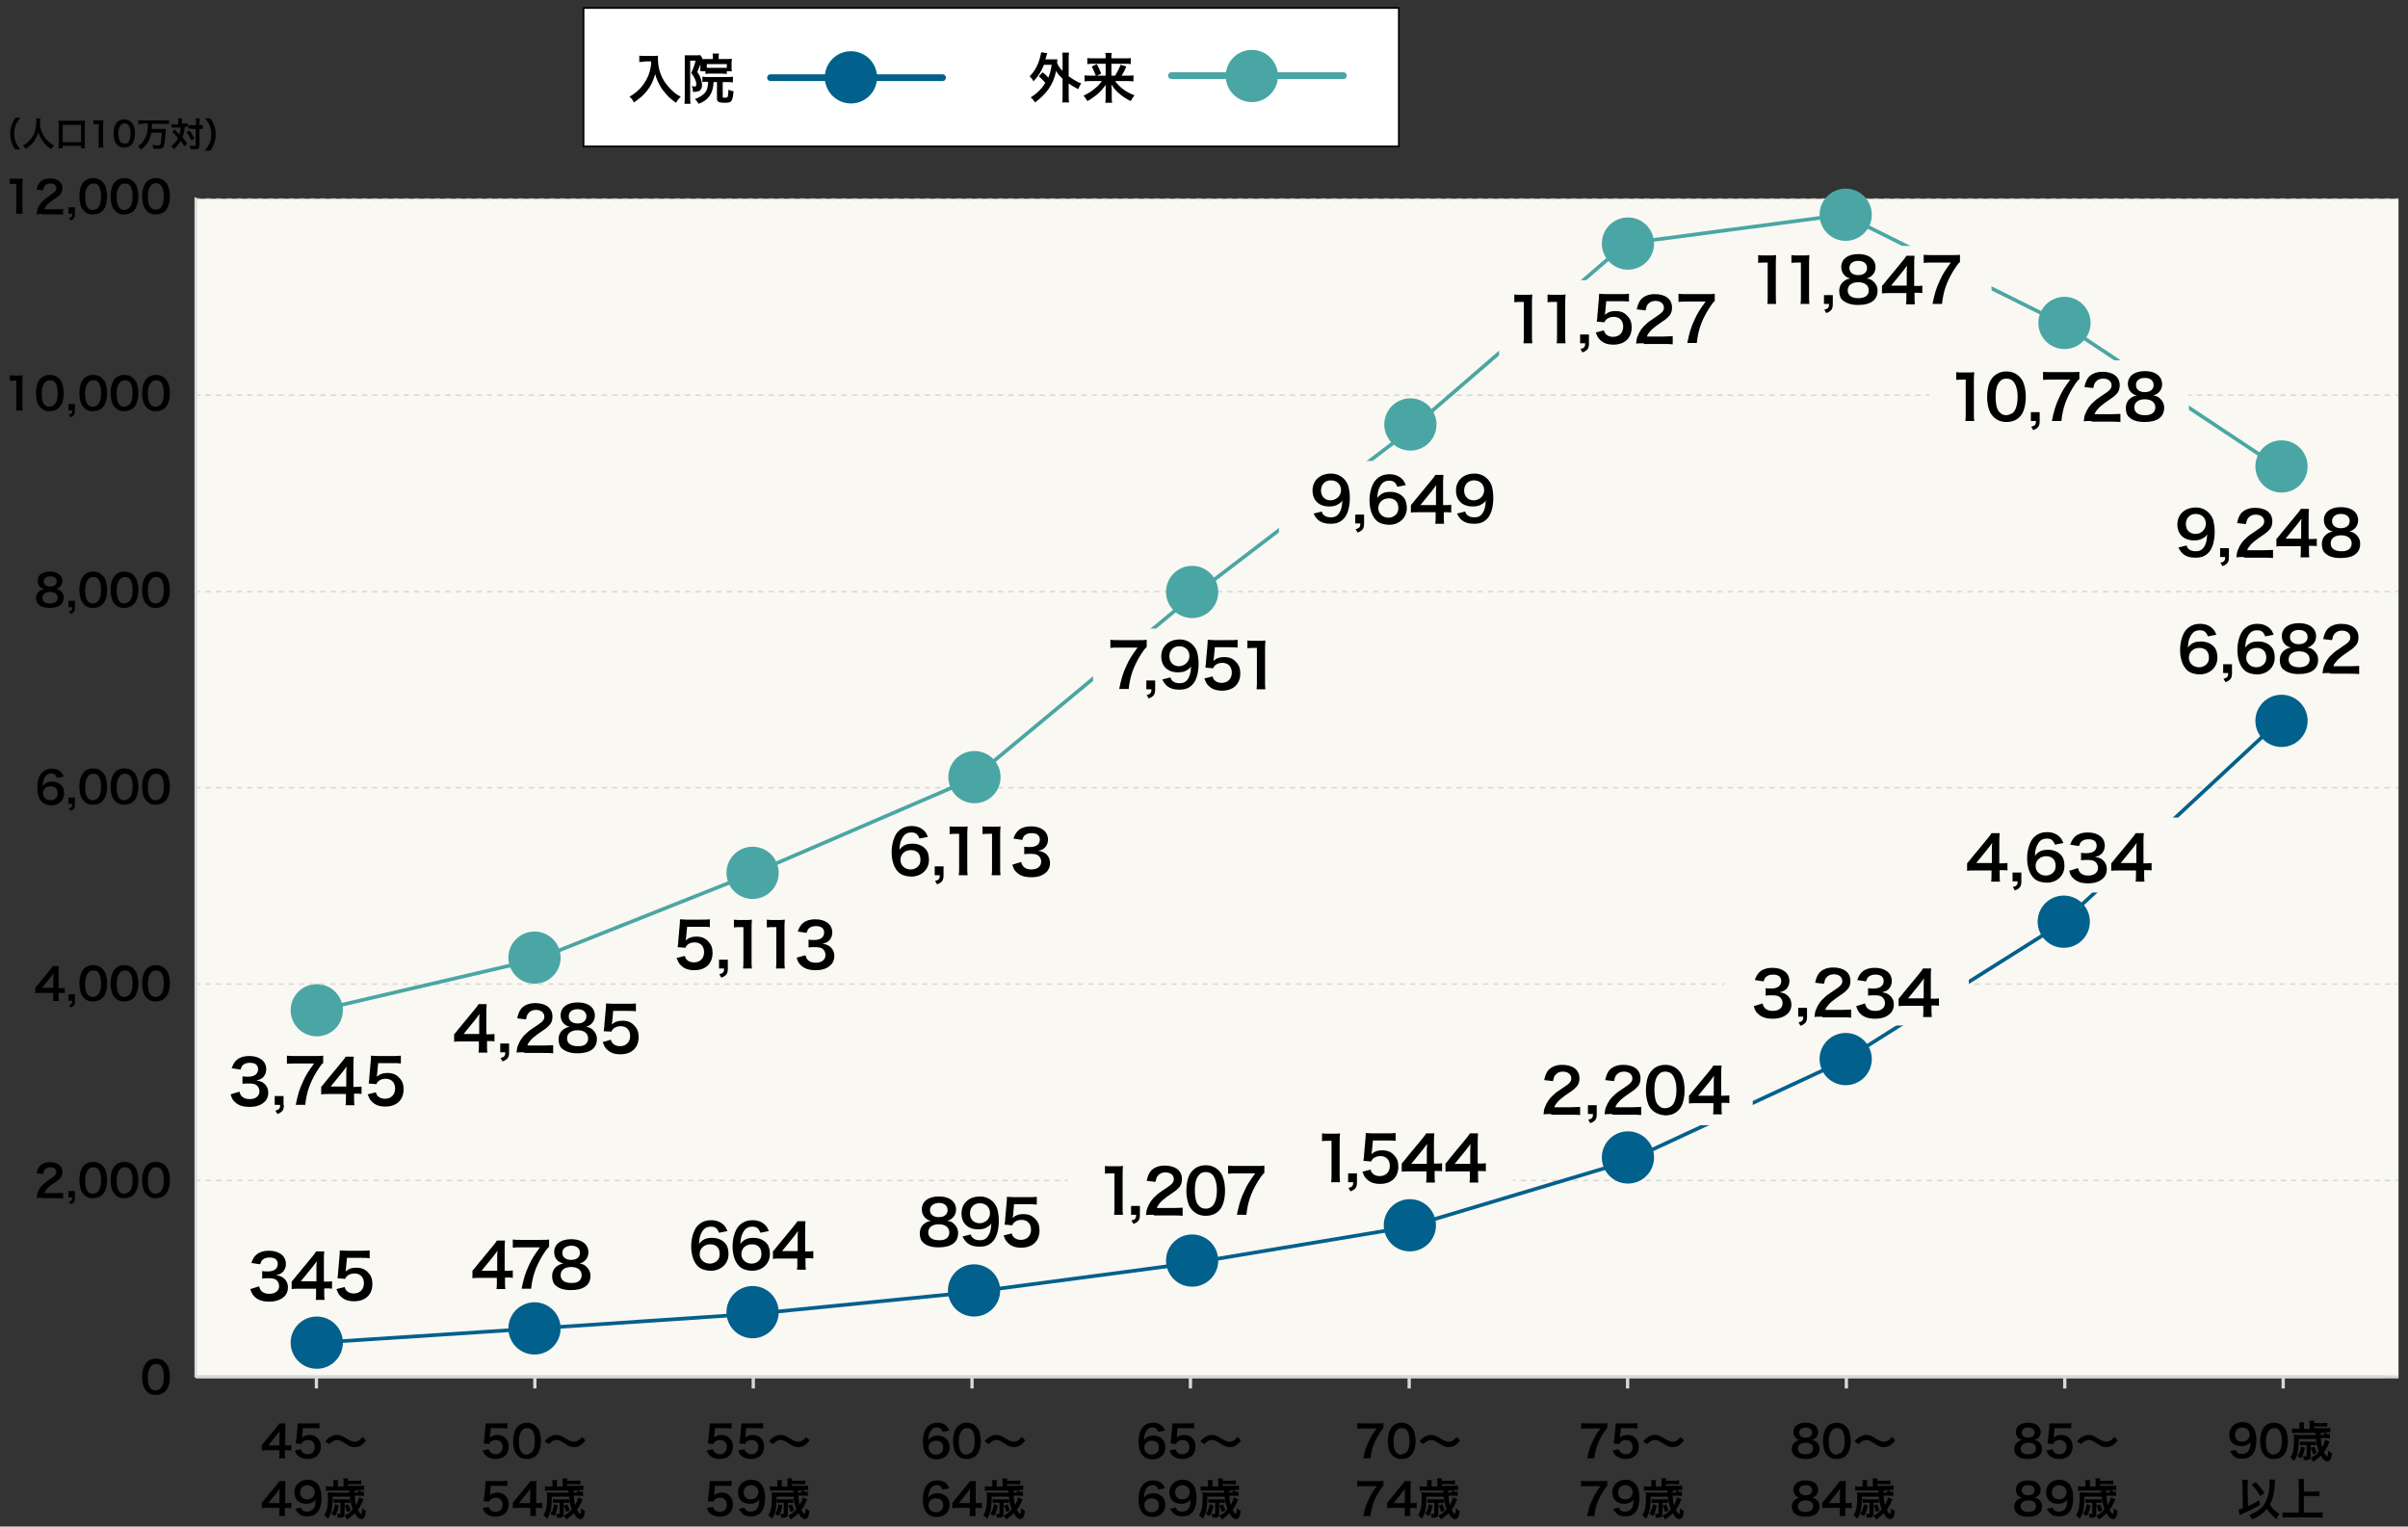
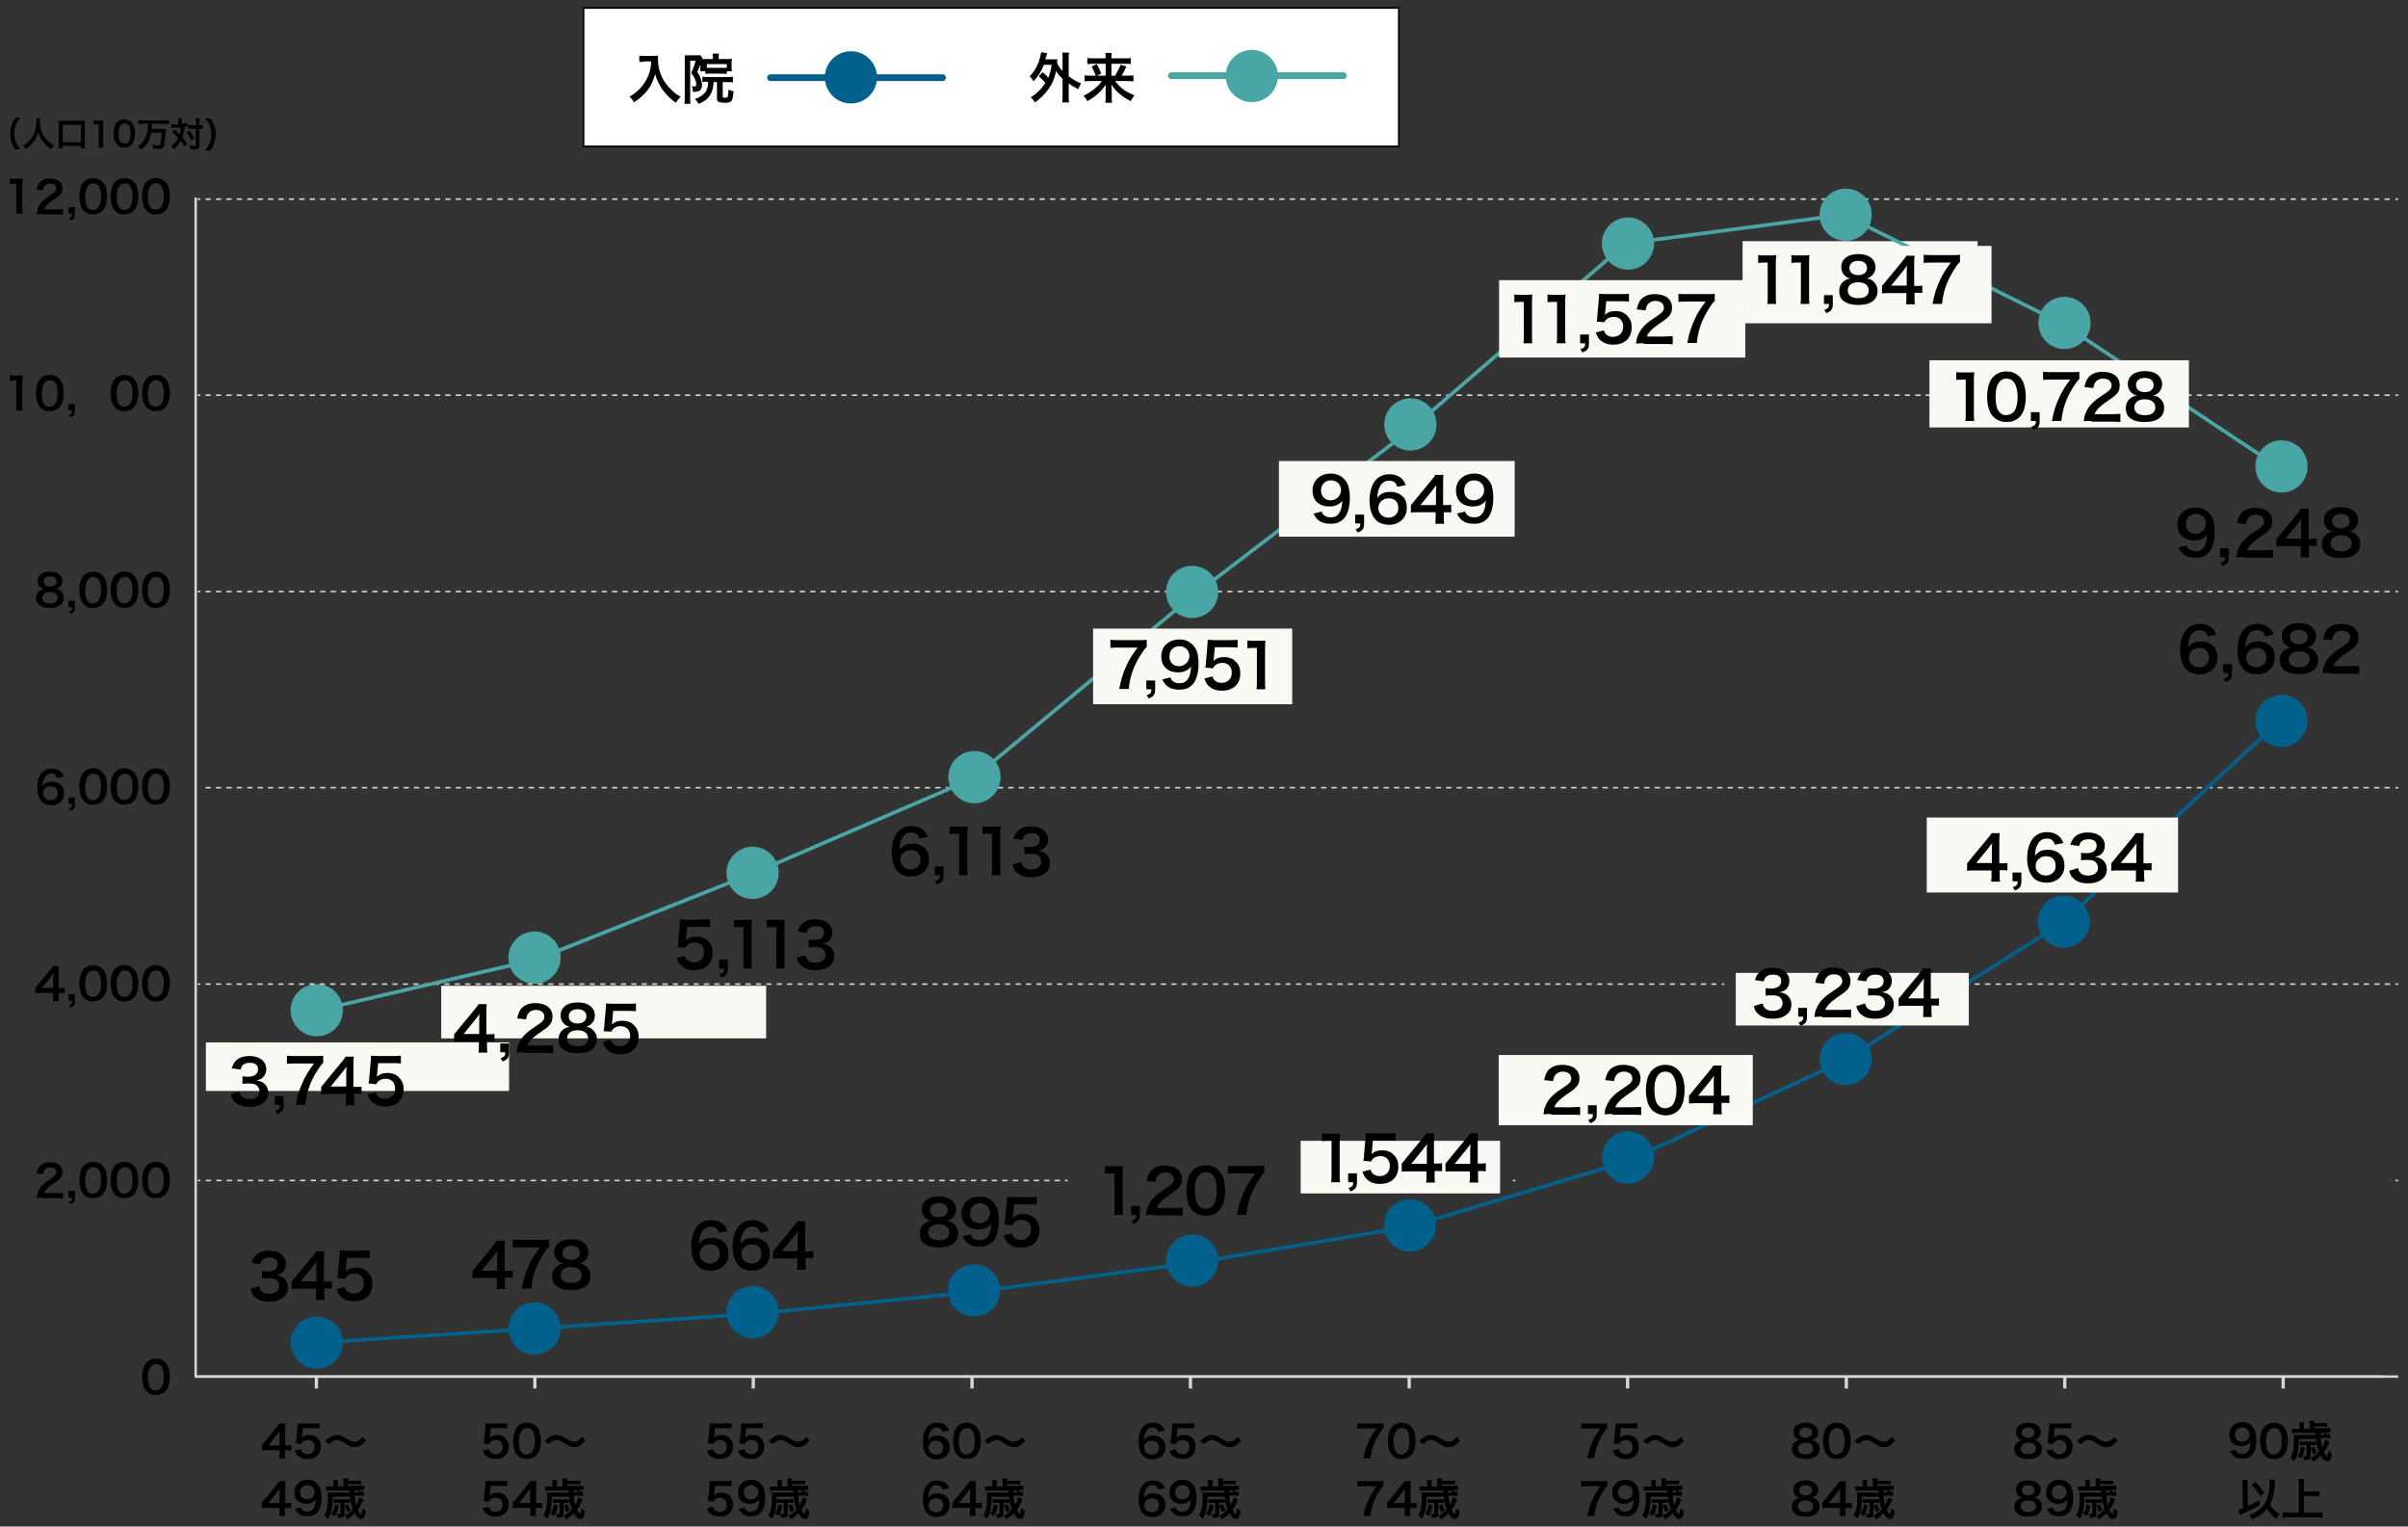
<svg xmlns="http://www.w3.org/2000/svg" version="1.1" id="レイヤー_1" x="0px" y="0px" viewBox="0 0 710 450" style="enable-background:new 0 0 710 450;" xml:space="preserve">
  <rect x="0" y="0" width="710" height="450" fill="#333333" stroke="none" />
  <style type="text/css">
	.st0{fill:#FAF8F2;}
	.st1{fill:#FFFFFF;}
	.st2{fill:none;stroke:#01608C;stroke-width:2;stroke-linecap:round;stroke-linejoin:round;stroke-miterlimit:10;}
	.st3{fill:none;stroke:#4AA6A4;stroke-width:2;stroke-linecap:round;stroke-linejoin:round;stroke-miterlimit:10;}
	.st4{fill:#01608C;}
	.st5{fill:#4AA6A4;}
	.st6{fill:none;stroke:#D8D8D8;stroke-width:0.964;stroke-linejoin:round;stroke-miterlimit:10;}
	.st7{fill:none;stroke:#D8D8D8;stroke-width:0.723;stroke-linejoin:round;stroke-miterlimit:10;}
	.st8{fill:none;stroke:#D8D8D8;stroke-width:0.461;stroke-linejoin:round;}
	.st9{fill:none;stroke:#D8D8D8;stroke-width:0.461;stroke-linejoin:round;stroke-dasharray:1.537,1.537;}
	.st10{fill:none;stroke:#D8D8D8;stroke-width:0.461;stroke-linejoin:round;stroke-dasharray:1.545,1.545;}
	.st11{fill:none;stroke:#D8D8D8;stroke-width:0.461;stroke-linejoin:round;stroke-dasharray:1.535,1.535;}
	.st12{fill:none;stroke:#01608C;stroke-width:1.083;stroke-linecap:round;stroke-linejoin:round;stroke-miterlimit:10;}
	.st13{fill:none;stroke:#D8D8D8;stroke-width:0.461;stroke-linejoin:round;stroke-dasharray:1.531,1.531;}
	.st14{fill:none;stroke:#D8D8D8;stroke-width:0.461;stroke-linejoin:round;stroke-dasharray:1.551,1.551;}
	.st15{fill:none;stroke:#4AA6A4;stroke-width:1.083;stroke-linecap:round;stroke-linejoin:round;stroke-miterlimit:10;}
</style>
  <g>
-     <rect x="57.8" y="58.6" class="st0" width="649.4" height="347.7" />
    <g>
      <g>
        <path d="M4.7,63.1c0.1-0.5,0.1-1,0.1-1.7v-7.2H4.2c-0.5,0-0.9,0-1.3,0.1v-1.7c0.4,0.1,0.7,0.1,1.3,0.1h1.2c0.7,0,0.9,0,1.3-0.1     c-0.1,0.8-0.1,1.4-0.1,2.1v6.6c0,0.7,0,1.2,0.1,1.7H4.7z" />
        <path d="M12.5,63.1c-1,0-1.2,0-1.7,0.1c0.1-0.7,0.2-1.2,0.3-1.7c0.4-0.9,0.9-1.8,1.8-2.5c0.5-0.4,0.8-0.7,2.1-1.6     c1.2-0.8,1.6-1.2,1.6-1.9c0-0.9-0.7-1.4-1.8-1.4c-0.8,0-1.3,0.3-1.7,0.8c-0.2,0.3-0.3,0.6-0.4,1.2l-1.9-0.2     c0.2-1,0.4-1.5,0.9-2.1c0.7-0.8,1.7-1.2,3-1.2c2.3,0,3.7,1.1,3.7,2.9c0,0.9-0.3,1.5-0.9,2.1c-0.4,0.3-0.5,0.4-2.2,1.6     c-0.6,0.4-1.2,0.9-1.5,1.3c-0.4,0.4-0.5,0.7-0.7,1.2h3.6c0.8,0,1.5,0,1.9-0.1v1.7c-0.6-0.1-1.1-0.1-2-0.1H12.5z" />
        <path d="M22.1,63.1c0,1.1-0.3,1.5-1.3,1.9l-0.5-0.7c0.8-0.2,1-0.5,1-1.3h-1.1v-1.9h1.9V63.1z" />
        <path d="M24.8,62.2c-0.4-0.4-0.7-0.8-0.9-1.3c-0.3-0.9-0.5-1.9-0.5-3c0-1.4,0.3-2.8,0.8-3.6c0.7-1.2,1.9-1.8,3.3-1.8     c1.1,0,2.1,0.4,2.7,1.1c0.4,0.4,0.7,0.8,0.9,1.3c0.3,0.9,0.5,2,0.5,3c0,1.6-0.4,3-1,3.8c-0.7,1-1.8,1.5-3.2,1.5     C26.4,63.3,25.4,62.9,24.8,62.2z M28.9,61.2c0.6-0.6,0.9-1.8,0.9-3.3c0-1.5-0.3-2.7-0.9-3.3c-0.3-0.4-0.8-0.5-1.4-0.5     c-0.6,0-1.1,0.2-1.5,0.7c-0.6,0.7-0.9,1.7-0.9,3.2c0,1.4,0.2,2.5,0.7,3.1c0.4,0.6,0.9,0.8,1.7,0.8C28.1,61.8,28.6,61.6,28.9,61.2     z" />
        <path d="M34,62.2c-0.4-0.4-0.7-0.8-0.9-1.3c-0.3-0.9-0.5-1.9-0.5-3c0-1.4,0.3-2.8,0.8-3.6c0.7-1.2,1.9-1.8,3.3-1.8     c1.1,0,2.1,0.4,2.7,1.1c0.4,0.4,0.7,0.8,0.9,1.3c0.3,0.9,0.5,2,0.5,3c0,1.6-0.4,3-1,3.8c-0.7,1-1.8,1.5-3.2,1.5     C35.6,63.3,34.7,62.9,34,62.2z M38.2,61.2c0.6-0.6,0.9-1.8,0.9-3.3c0-1.5-0.3-2.7-0.9-3.3c-0.3-0.4-0.8-0.5-1.4-0.5     c-0.6,0-1.1,0.2-1.5,0.7c-0.6,0.7-0.9,1.7-0.9,3.2c0,1.4,0.2,2.5,0.7,3.1c0.4,0.6,0.9,0.8,1.7,0.8C37.3,61.8,37.8,61.6,38.2,61.2     z" />
        <path d="M43.3,62.2c-0.4-0.4-0.7-0.8-0.9-1.3c-0.3-0.9-0.5-1.9-0.5-3c0-1.4,0.3-2.8,0.8-3.6c0.7-1.2,1.9-1.8,3.3-1.8     c1.1,0,2.1,0.4,2.7,1.1c0.4,0.4,0.7,0.8,0.9,1.3c0.3,0.9,0.5,2,0.5,3c0,1.6-0.4,3-1,3.8c-0.7,1-1.8,1.5-3.2,1.5     C44.9,63.3,44,62.9,43.3,62.2z M47.4,61.2c0.6-0.6,0.9-1.8,0.9-3.3c0-1.5-0.3-2.7-0.9-3.3C47.1,54.2,46.6,54,46,54     c-0.6,0-1.1,0.2-1.5,0.7c-0.6,0.7-0.9,1.7-0.9,3.2c0,1.4,0.2,2.5,0.7,3.1c0.4,0.6,0.9,0.8,1.7,0.8C46.6,61.8,47.1,61.6,47.4,61.2     z" />
        <path d="M4.7,121.1c0.1-0.5,0.1-1,0.1-1.7v-7.2H4.2c-0.5,0-0.9,0-1.3,0.1v-1.7c0.4,0.1,0.7,0.1,1.3,0.1h1.2c0.7,0,0.9,0,1.3-0.1     c-0.1,0.8-0.1,1.4-0.1,2.1v6.6c0,0.7,0,1.2,0.1,1.7H4.7z" />
        <path d="M12,120.2c-0.4-0.4-0.7-0.8-0.9-1.3c-0.3-0.9-0.5-1.9-0.5-3c0-1.4,0.3-2.8,0.8-3.6c0.7-1.2,1.9-1.8,3.3-1.8     c1.1,0,2.1,0.4,2.7,1.1c0.4,0.4,0.7,0.8,0.9,1.3c0.3,0.9,0.5,2,0.5,3c0,1.6-0.4,3-1,3.8c-0.7,1-1.8,1.5-3.2,1.5     C13.6,121.3,12.7,120.9,12,120.2z M16.1,119.2c0.6-0.6,0.9-1.8,0.9-3.3c0-1.5-0.3-2.7-0.9-3.3c-0.3-0.4-0.8-0.5-1.4-0.5     c-0.6,0-1.1,0.2-1.5,0.7c-0.6,0.7-0.9,1.7-0.9,3.2c0,1.4,0.2,2.5,0.7,3.1c0.4,0.6,0.9,0.8,1.7,0.8     C15.3,119.8,15.8,119.6,16.1,119.2z" />
        <path d="M22.1,121.1c0,1.1-0.3,1.5-1.3,1.9l-0.5-0.7c0.8-0.2,1-0.5,1-1.3h-1.1v-1.9h1.9V121.1z" />
-         <path d="M24.8,120.2c-0.4-0.4-0.7-0.8-0.9-1.3c-0.3-0.9-0.5-1.9-0.5-3c0-1.4,0.3-2.8,0.8-3.6c0.7-1.2,1.9-1.8,3.3-1.8     c1.1,0,2.1,0.4,2.7,1.1c0.4,0.4,0.7,0.8,0.9,1.3c0.3,0.9,0.5,2,0.5,3c0,1.6-0.4,3-1,3.8c-0.7,1-1.8,1.5-3.2,1.5     C26.4,121.3,25.4,120.9,24.8,120.2z M28.9,119.2c0.6-0.6,0.9-1.8,0.9-3.3c0-1.5-0.3-2.7-0.9-3.3c-0.3-0.4-0.8-0.5-1.4-0.5     c-0.6,0-1.1,0.2-1.5,0.7c-0.6,0.7-0.9,1.7-0.9,3.2c0,1.4,0.2,2.5,0.7,3.1c0.4,0.6,0.9,0.8,1.7,0.8     C28.1,119.8,28.6,119.6,28.9,119.2z" />
        <path d="M34,120.2c-0.4-0.4-0.7-0.8-0.9-1.3c-0.3-0.9-0.5-1.9-0.5-3c0-1.4,0.3-2.8,0.8-3.6c0.7-1.2,1.9-1.8,3.3-1.8     c1.1,0,2.1,0.4,2.7,1.1c0.4,0.4,0.7,0.8,0.9,1.3c0.3,0.9,0.5,2,0.5,3c0,1.6-0.4,3-1,3.8c-0.7,1-1.8,1.5-3.2,1.5     C35.6,121.3,34.7,120.9,34,120.2z M38.2,119.2c0.6-0.6,0.9-1.8,0.9-3.3c0-1.5-0.3-2.7-0.9-3.3c-0.3-0.4-0.8-0.5-1.4-0.5     c-0.6,0-1.1,0.2-1.5,0.7c-0.6,0.7-0.9,1.7-0.9,3.2c0,1.4,0.2,2.5,0.7,3.1c0.4,0.6,0.9,0.8,1.7,0.8     C37.3,119.8,37.8,119.6,38.2,119.2z" />
        <path d="M43.3,120.2c-0.4-0.4-0.7-0.8-0.9-1.3c-0.3-0.9-0.5-1.9-0.5-3c0-1.4,0.3-2.8,0.8-3.6c0.7-1.2,1.9-1.8,3.3-1.8     c1.1,0,2.1,0.4,2.7,1.1c0.4,0.4,0.7,0.8,0.9,1.3c0.3,0.9,0.5,2,0.5,3c0,1.6-0.4,3-1,3.8c-0.7,1-1.8,1.5-3.2,1.5     C44.9,121.3,44,120.9,43.3,120.2z M47.4,119.2c0.6-0.6,0.9-1.8,0.9-3.3c0-1.5-0.3-2.7-0.9-3.3c-0.3-0.4-0.8-0.5-1.4-0.5     c-0.6,0-1.1,0.2-1.5,0.7c-0.6,0.7-0.9,1.7-0.9,3.2c0,1.4,0.2,2.5,0.7,3.1c0.4,0.6,0.9,0.8,1.7,0.8     C46.6,119.8,47.1,119.6,47.4,119.2z" />
        <path d="M11.7,172.9c-0.4-0.4-0.6-1.1-0.6-1.7c0-1.7,1.4-2.7,3.6-2.7c1.6,0,2.7,0.5,3.3,1.4c0.2,0.4,0.4,0.8,0.4,1.3     c0,1.2-0.7,2.1-1.9,2.4c0.6,0.1,1,0.2,1.4,0.6c0.6,0.5,0.9,1.2,0.9,2c0,1.9-1.5,3-4.1,3c-1.5,0-2.5-0.3-3.3-1     c-0.5-0.5-0.8-1.2-0.8-1.9c0-0.9,0.4-1.6,1.1-2.1c0.4-0.3,0.8-0.4,1.3-0.5C12.5,173.5,12.1,173.3,11.7,172.9z M17,176.2     c0-1.1-0.8-1.7-2.2-1.7s-2.3,0.7-2.3,1.7c0,1.1,0.8,1.7,2.2,1.7C16.2,177.9,17,177.3,17,176.2z M12.9,171.4     c0,0.9,0.7,1.5,1.9,1.5c1.2,0,1.9-0.6,1.9-1.5c0-0.9-0.7-1.5-1.9-1.5C13.6,169.9,12.9,170.5,12.9,171.4z" />
        <path d="M22.1,179.1c0,1.1-0.3,1.5-1.3,1.9l-0.5-0.7c0.8-0.2,1-0.5,1-1.3h-1.1v-1.9h1.9V179.1z" />
        <path d="M24.8,178.2c-0.4-0.4-0.7-0.8-0.9-1.3c-0.3-0.9-0.5-1.9-0.5-3c0-1.4,0.3-2.8,0.8-3.6c0.7-1.2,1.9-1.8,3.3-1.8     c1.1,0,2.1,0.4,2.7,1.1c0.4,0.4,0.7,0.8,0.9,1.3c0.3,0.9,0.5,2,0.5,3c0,1.6-0.4,3-1,3.8c-0.7,1-1.8,1.5-3.2,1.5     C26.4,179.3,25.4,178.9,24.8,178.2z M28.9,177.2c0.6-0.6,0.9-1.8,0.9-3.3c0-1.5-0.3-2.7-0.9-3.3c-0.3-0.4-0.8-0.5-1.4-0.5     c-0.6,0-1.1,0.2-1.5,0.7c-0.6,0.7-0.9,1.7-0.9,3.2c0,1.4,0.2,2.5,0.7,3.1c0.4,0.6,0.9,0.8,1.7,0.8     C28.1,177.8,28.6,177.6,28.9,177.2z" />
        <path d="M34,178.2c-0.4-0.4-0.7-0.8-0.9-1.3c-0.3-0.9-0.5-1.9-0.5-3c0-1.4,0.3-2.8,0.8-3.6c0.7-1.2,1.9-1.8,3.3-1.8     c1.1,0,2.1,0.4,2.7,1.1c0.4,0.4,0.7,0.8,0.9,1.3c0.3,0.9,0.5,2,0.5,3c0,1.6-0.4,3-1,3.8c-0.7,1-1.8,1.5-3.2,1.5     C35.6,179.3,34.7,178.9,34,178.2z M38.2,177.2c0.6-0.6,0.9-1.8,0.9-3.3c0-1.5-0.3-2.7-0.9-3.3c-0.3-0.4-0.8-0.5-1.4-0.5     c-0.6,0-1.1,0.2-1.5,0.7c-0.6,0.7-0.9,1.7-0.9,3.2c0,1.4,0.2,2.5,0.7,3.1c0.4,0.6,0.9,0.8,1.7,0.8     C37.3,177.8,37.8,177.6,38.2,177.2z" />
        <path d="M43.3,178.2c-0.4-0.4-0.7-0.8-0.9-1.3c-0.3-0.9-0.5-1.9-0.5-3c0-1.4,0.3-2.8,0.8-3.6c0.7-1.2,1.9-1.8,3.3-1.8     c1.1,0,2.1,0.4,2.7,1.1c0.4,0.4,0.7,0.8,0.9,1.3c0.3,0.9,0.5,2,0.5,3c0,1.6-0.4,3-1,3.8c-0.7,1-1.8,1.5-3.2,1.5     C44.9,179.3,44,178.9,43.3,178.2z M47.4,177.2c0.6-0.6,0.9-1.8,0.9-3.3c0-1.5-0.3-2.7-0.9-3.3c-0.3-0.4-0.8-0.5-1.4-0.5     c-0.6,0-1.1,0.2-1.5,0.7c-0.6,0.7-0.9,1.7-0.9,3.2c0,1.4,0.2,2.5,0.7,3.1c0.4,0.6,0.9,0.8,1.7,0.8     C46.6,177.8,47.1,177.6,47.4,177.2z" />
        <path d="M16.8,229.3c-0.3-0.9-0.8-1.3-1.7-1.3c-0.9,0-1.6,0.5-2,1.4c-0.3,0.7-0.5,1.3-0.5,2.3c0.7-0.9,1.5-1.3,2.8-1.3     c1.3,0,2.4,0.6,3,1.5c0.3,0.5,0.5,1.2,0.5,2c0,2.1-1.6,3.5-3.8,3.5c-1,0-2-0.3-2.6-0.9c-1-0.8-1.5-2.4-1.5-4.4     c0-1.6,0.4-3.1,1.1-4c0.8-1,1.8-1.5,3.2-1.5c1.1,0,2,0.3,2.7,1c0.3,0.4,0.5,0.7,0.8,1.3L16.8,229.3z M12.7,233.8     c0,1.2,0.9,2.1,2.2,2.1c0.8,0,1.4-0.3,1.8-0.9c0.2-0.3,0.3-0.7,0.3-1.2c0-1.3-0.8-2-2.1-2C13.7,231.7,12.7,232.6,12.7,233.8z" />
        <path d="M22.1,237.1c0,1.1-0.3,1.5-1.3,1.9l-0.5-0.7c0.8-0.2,1-0.5,1-1.3h-1.1v-1.9h1.9V237.1z" />
        <path d="M24.8,236.2c-0.4-0.4-0.7-0.8-0.9-1.3c-0.3-0.9-0.5-1.9-0.5-3c0-1.4,0.3-2.8,0.8-3.6c0.7-1.2,1.9-1.8,3.3-1.8     c1.1,0,2.1,0.4,2.7,1.1c0.4,0.4,0.7,0.8,0.9,1.3c0.3,0.9,0.5,2,0.5,3c0,1.6-0.4,3-1,3.8c-0.7,1-1.8,1.5-3.2,1.5     C26.4,237.3,25.4,236.9,24.8,236.2z M28.9,235.2c0.6-0.6,0.9-1.8,0.9-3.3c0-1.5-0.3-2.7-0.9-3.3c-0.3-0.4-0.8-0.5-1.4-0.5     c-0.6,0-1.1,0.2-1.5,0.7c-0.6,0.7-0.9,1.7-0.9,3.2c0,1.4,0.2,2.5,0.7,3.1c0.4,0.6,0.9,0.8,1.7,0.8     C28.1,235.8,28.6,235.6,28.9,235.2z" />
        <path d="M34,236.2c-0.4-0.4-0.7-0.8-0.9-1.3c-0.3-0.9-0.5-1.9-0.5-3c0-1.4,0.3-2.8,0.8-3.6c0.7-1.2,1.9-1.8,3.3-1.8     c1.1,0,2.1,0.4,2.7,1.1c0.4,0.4,0.7,0.8,0.9,1.3c0.3,0.9,0.5,2,0.5,3c0,1.6-0.4,3-1,3.8c-0.7,1-1.8,1.5-3.2,1.5     C35.6,237.3,34.7,236.9,34,236.2z M38.2,235.2c0.6-0.6,0.9-1.8,0.9-3.3c0-1.5-0.3-2.7-0.9-3.3c-0.3-0.4-0.8-0.5-1.4-0.5     c-0.6,0-1.1,0.2-1.5,0.7c-0.6,0.7-0.9,1.7-0.9,3.2c0,1.4,0.2,2.5,0.7,3.1c0.4,0.6,0.9,0.8,1.7,0.8     C37.3,235.8,37.8,235.6,38.2,235.2z" />
        <path d="M43.3,236.2c-0.4-0.4-0.7-0.8-0.9-1.3c-0.3-0.9-0.5-1.9-0.5-3c0-1.4,0.3-2.8,0.8-3.6c0.7-1.2,1.9-1.8,3.3-1.8     c1.1,0,2.1,0.4,2.7,1.1c0.4,0.4,0.7,0.8,0.9,1.3c0.3,0.9,0.5,2,0.5,3c0,1.6-0.4,3-1,3.8c-0.7,1-1.8,1.5-3.2,1.5     C44.9,237.3,44,236.9,43.3,236.2z M47.4,235.2c0.6-0.6,0.9-1.8,0.9-3.3c0-1.5-0.3-2.7-0.9-3.3c-0.3-0.4-0.8-0.5-1.4-0.5     c-0.6,0-1.1,0.2-1.5,0.7c-0.6,0.7-0.9,1.7-0.9,3.2c0,1.4,0.2,2.5,0.7,3.1c0.4,0.6,0.9,0.8,1.7,0.8     C46.6,235.8,47.1,235.6,47.4,235.2z" />
        <path d="M19.1,292.8c-0.5-0.1-0.8-0.1-1.3-0.1h-0.5v0.9c0,0.7,0,1,0.1,1.5h-1.8c0.1-0.5,0.1-0.9,0.1-1.5v-0.9H12     c-0.8,0-1.2,0-1.6,0.1v-1.6c0.4-0.5,0.6-0.7,1-1.2l3.1-3.8c0.6-0.7,0.8-1,1.1-1.4h1.8c-0.1,0.8-0.1,1.2-0.1,2.2v4.3h0.5     c0.5,0,0.8,0,1.3-0.1V292.8z M15.7,288.5c0-0.6,0-1,0.1-1.6c-0.3,0.4-0.4,0.6-0.9,1.2l-2.5,3.1h3.3V288.5z" />
        <path d="M22.1,295.1c0,1.1-0.3,1.5-1.3,1.9l-0.5-0.7c0.8-0.2,1-0.5,1-1.3h-1.1v-1.9h1.9V295.1z" />
        <path d="M24.8,294.2c-0.4-0.4-0.7-0.8-0.9-1.3c-0.3-0.9-0.5-1.9-0.5-3c0-1.4,0.3-2.8,0.8-3.6c0.7-1.2,1.9-1.8,3.3-1.8     c1.1,0,2.1,0.4,2.7,1.1c0.4,0.4,0.7,0.8,0.9,1.3c0.3,0.9,0.5,2,0.5,3c0,1.6-0.4,3-1,3.8c-0.7,1-1.8,1.5-3.2,1.5     C26.4,295.3,25.4,294.9,24.8,294.2z M28.9,293.2c0.6-0.6,0.9-1.8,0.9-3.3c0-1.5-0.3-2.7-0.9-3.3c-0.3-0.4-0.8-0.5-1.4-0.5     c-0.6,0-1.1,0.2-1.5,0.7c-0.6,0.7-0.9,1.7-0.9,3.2c0,1.4,0.2,2.5,0.7,3.1c0.4,0.6,0.9,0.8,1.7,0.8     C28.1,293.8,28.6,293.6,28.9,293.2z" />
        <path d="M34,294.2c-0.4-0.4-0.7-0.8-0.9-1.3c-0.3-0.9-0.5-1.9-0.5-3c0-1.4,0.3-2.8,0.8-3.6c0.7-1.2,1.9-1.8,3.3-1.8     c1.1,0,2.1,0.4,2.7,1.1c0.4,0.4,0.7,0.8,0.9,1.3c0.3,0.9,0.5,2,0.5,3c0,1.6-0.4,3-1,3.8c-0.7,1-1.8,1.5-3.2,1.5     C35.6,295.3,34.7,294.9,34,294.2z M38.2,293.2c0.6-0.6,0.9-1.8,0.9-3.3c0-1.5-0.3-2.7-0.9-3.3c-0.3-0.4-0.8-0.5-1.4-0.5     c-0.6,0-1.1,0.2-1.5,0.7c-0.6,0.7-0.9,1.7-0.9,3.2c0,1.4,0.2,2.5,0.7,3.1c0.4,0.6,0.9,0.8,1.7,0.8     C37.3,293.8,37.8,293.6,38.2,293.2z" />
        <path d="M43.3,294.2c-0.4-0.4-0.7-0.8-0.9-1.3c-0.3-0.9-0.5-1.9-0.5-3c0-1.4,0.3-2.8,0.8-3.6c0.7-1.2,1.9-1.8,3.3-1.8     c1.1,0,2.1,0.4,2.7,1.1c0.4,0.4,0.7,0.8,0.9,1.3c0.3,0.9,0.5,2,0.5,3c0,1.6-0.4,3-1,3.8c-0.7,1-1.8,1.5-3.2,1.5     C44.9,295.3,44,294.9,43.3,294.2z M47.4,293.2c0.6-0.6,0.9-1.8,0.9-3.3c0-1.5-0.3-2.7-0.9-3.3c-0.3-0.4-0.8-0.5-1.4-0.5     c-0.6,0-1.1,0.2-1.5,0.7c-0.6,0.7-0.9,1.7-0.9,3.2c0,1.4,0.2,2.5,0.7,3.1c0.4,0.6,0.9,0.8,1.7,0.8     C46.6,293.8,47.1,293.6,47.4,293.2z" />
        <path d="M12.5,353.1c-1,0-1.2,0-1.7,0.1c0.1-0.7,0.2-1.2,0.3-1.7c0.4-0.9,0.9-1.8,1.8-2.5c0.5-0.4,0.8-0.7,2.1-1.6     c1.2-0.8,1.6-1.2,1.6-1.9c0-0.9-0.7-1.4-1.8-1.4c-0.8,0-1.3,0.3-1.7,0.8c-0.2,0.3-0.3,0.6-0.4,1.2l-1.9-0.2     c0.2-1,0.4-1.5,0.9-2.1c0.7-0.8,1.7-1.2,3-1.2c2.3,0,3.7,1.1,3.7,2.9c0,0.9-0.3,1.5-0.9,2.1c-0.4,0.3-0.5,0.4-2.2,1.6     c-0.6,0.4-1.2,0.9-1.5,1.3c-0.4,0.4-0.5,0.7-0.7,1.2h3.6c0.8,0,1.5,0,1.9-0.1v1.7c-0.6-0.1-1.1-0.1-2-0.1H12.5z" />
        <path d="M22.1,353.1c0,1.1-0.3,1.5-1.3,1.9l-0.5-0.7c0.8-0.2,1-0.5,1-1.3h-1.1v-1.9h1.9V353.1z" />
        <path d="M24.8,352.2c-0.4-0.4-0.7-0.8-0.9-1.3c-0.3-0.9-0.5-1.9-0.5-3c0-1.4,0.3-2.8,0.8-3.6c0.7-1.2,1.9-1.8,3.3-1.8     c1.1,0,2.1,0.4,2.7,1.1c0.4,0.4,0.7,0.8,0.9,1.3c0.3,0.9,0.5,2,0.5,3c0,1.6-0.4,3-1,3.8c-0.7,1-1.8,1.5-3.2,1.5     C26.4,353.3,25.4,352.9,24.8,352.2z M28.9,351.2c0.6-0.6,0.9-1.8,0.9-3.3c0-1.5-0.3-2.7-0.9-3.3c-0.3-0.4-0.8-0.5-1.4-0.5     c-0.6,0-1.1,0.2-1.5,0.7c-0.6,0.7-0.9,1.7-0.9,3.2c0,1.4,0.2,2.5,0.7,3.1c0.4,0.6,0.9,0.8,1.7,0.8     C28.1,351.8,28.6,351.6,28.9,351.2z" />
        <path d="M34,352.2c-0.4-0.4-0.7-0.8-0.9-1.3c-0.3-0.9-0.5-1.9-0.5-3c0-1.4,0.3-2.8,0.8-3.6c0.7-1.2,1.9-1.8,3.3-1.8     c1.1,0,2.1,0.4,2.7,1.1c0.4,0.4,0.7,0.8,0.9,1.3c0.3,0.9,0.5,2,0.5,3c0,1.6-0.4,3-1,3.8c-0.7,1-1.8,1.5-3.2,1.5     C35.6,353.3,34.7,352.9,34,352.2z M38.2,351.2c0.6-0.6,0.9-1.8,0.9-3.3c0-1.5-0.3-2.7-0.9-3.3c-0.3-0.4-0.8-0.5-1.4-0.5     c-0.6,0-1.1,0.2-1.5,0.7c-0.6,0.7-0.9,1.7-0.9,3.2c0,1.4,0.2,2.5,0.7,3.1c0.4,0.6,0.9,0.8,1.7,0.8     C37.3,351.8,37.8,351.6,38.2,351.2z" />
        <path d="M43.3,352.2c-0.4-0.4-0.7-0.8-0.9-1.3c-0.3-0.9-0.5-1.9-0.5-3c0-1.4,0.3-2.8,0.8-3.6c0.7-1.2,1.9-1.8,3.3-1.8     c1.1,0,2.1,0.4,2.7,1.1c0.4,0.4,0.7,0.8,0.9,1.3c0.3,0.9,0.5,2,0.5,3c0,1.6-0.4,3-1,3.8c-0.7,1-1.8,1.5-3.2,1.5     C44.9,353.3,44,352.9,43.3,352.2z M47.4,351.2c0.6-0.6,0.9-1.8,0.9-3.3c0-1.5-0.3-2.7-0.9-3.3c-0.3-0.4-0.8-0.5-1.4-0.5     c-0.6,0-1.1,0.2-1.5,0.7c-0.6,0.7-0.9,1.7-0.9,3.2c0,1.4,0.2,2.5,0.7,3.1c0.4,0.6,0.9,0.8,1.7,0.8     C46.6,351.8,47.1,351.6,47.4,351.2z" />
        <path d="M43.3,410.2c-0.4-0.4-0.7-0.8-0.9-1.3c-0.3-0.9-0.5-1.9-0.5-3c0-1.4,0.3-2.8,0.8-3.6c0.7-1.2,1.9-1.8,3.3-1.8     c1.1,0,2.1,0.4,2.7,1.1c0.4,0.4,0.7,0.8,0.9,1.3c0.3,0.9,0.5,2,0.5,3c0,1.6-0.4,3-1,3.8c-0.7,1-1.8,1.5-3.2,1.5     C44.9,411.3,44,410.9,43.3,410.2z M47.4,409.2c0.6-0.6,0.9-1.8,0.9-3.3c0-1.5-0.3-2.7-0.9-3.3c-0.3-0.4-0.8-0.5-1.4-0.5     c-0.6,0-1.1,0.2-1.5,0.7c-0.6,0.7-0.9,1.7-0.9,3.2c0,1.4,0.2,2.5,0.7,3.1c0.4,0.6,0.9,0.8,1.7,0.8     C46.6,409.8,47.1,409.6,47.4,409.2z" />
      </g>
    </g>
    <g>
      <path d="M85.8,427.6c-0.5-0.1-0.8-0.1-1.3-0.1h-0.5v0.9c0,0.7,0,1,0.1,1.5h-1.8c0.1-0.5,0.1-0.9,0.1-1.5v-0.9h-3.6    c-0.8,0-1.2,0-1.6,0.1V426c0.4-0.5,0.6-0.7,1-1.2l3.1-3.8c0.6-0.7,0.8-1,1.1-1.4h1.8c-0.1,0.8-0.1,1.2-0.1,2.2v4.3h0.5    c0.5,0,0.8,0,1.3-0.1V427.6z M82.4,423.4c0-0.6,0-1,0.1-1.6c-0.3,0.4-0.4,0.6-0.9,1.2l-2.5,3.1h3.3V423.4z" />
      <path d="M88.7,427.2c0.1,0.4,0.2,0.5,0.4,0.8c0.4,0.4,0.9,0.7,1.6,0.7c1.3,0,2.1-0.9,2.1-2.1c0-1.3-0.8-2.1-2-2.1    c-0.6,0-1.2,0.2-1.6,0.6c-0.2,0.2-0.3,0.3-0.4,0.6l-1.6-0.2c0.1-0.9,0.1-1,0.2-1.4l0.3-3.2c0-0.2,0-0.7,0.1-1.3c0.4,0,0.7,0,1.4,0    h3.2c0.9,0,1.2,0,1.8-0.1v1.6c-0.6-0.1-1.1-0.1-1.8-0.1h-3.1l-0.2,2.3c0,0.1,0,0.3-0.1,0.5c0.6-0.5,1.3-0.8,2.2-0.8    c1.1,0,1.9,0.3,2.5,1c0.6,0.6,0.9,1.4,0.9,2.4c0,2.3-1.5,3.7-3.9,3.7c-1.3,0-2.2-0.4-3-1.1c-0.4-0.4-0.5-0.7-0.8-1.4L88.7,427.2z" />
      <path d="M95.9,424.9c0.5-0.6,0.7-0.8,1.3-1.2c0.8-0.5,1.4-0.7,2.1-0.7c0.6,0,1.1,0.1,1.7,0.4c0.3,0.2,0.3,0.2,1.2,0.7    c1,0.6,1.7,0.9,2.3,0.9c0.3,0,0.7-0.1,1-0.2c0.6-0.3,0.9-0.6,1.4-1.2l1,1c-0.5,0.7-0.8,0.9-1.2,1.3c-0.7,0.5-1.4,0.7-2.2,0.7    c-0.4,0-0.8-0.1-1.1-0.2c-0.5-0.2-0.8-0.3-1.8-1c-1.1-0.7-1.5-0.9-2.2-0.9c-0.8,0-1.4,0.3-2.3,1.2L95.9,424.9z" />
      <path d="M85.8,444.6c-0.5-0.1-0.8-0.1-1.3-0.1h-0.5v0.9c0,0.7,0,1,0.1,1.5h-1.8c0.1-0.5,0.1-0.9,0.1-1.5v-0.9h-3.6    c-0.8,0-1.2,0-1.6,0.1V443c0.4-0.5,0.6-0.7,1-1.2l3.1-3.8c0.6-0.7,0.8-1,1.1-1.4h1.8c-0.1,0.8-0.1,1.2-0.1,2.2v4.3h0.5    c0.5,0,0.8,0,1.3-0.1V444.6z M82.4,440.4c0-0.6,0-1,0.1-1.6c-0.3,0.4-0.4,0.6-0.9,1.2l-2.5,3.1h3.3V440.4z" />
      <path d="M88.7,444.4c0.2,0.4,0.2,0.5,0.4,0.7c0.3,0.4,0.8,0.5,1.5,0.5c0.6,0,1.1-0.2,1.5-0.5c0.7-0.6,0.9-1.6,1-3.1    c-0.2,0.4-0.4,0.5-0.7,0.7c-0.6,0.4-1.2,0.6-2.1,0.6c-2.2,0-3.5-1.3-3.5-3.4c0-1.3,0.6-2.4,1.7-3.1c0.6-0.4,1.4-0.6,2.3-0.6    c1.7,0,3,1,3.6,2.6c0.2,0.7,0.4,1.6,0.4,2.7c0,2-0.5,3.7-1.4,4.5c-0.7,0.7-1.5,1-2.8,1c-1.1,0-1.9-0.2-2.5-0.8    c-0.4-0.4-0.7-0.7-1.1-1.4L88.7,444.4z M92.8,439.9c0-1.2-0.9-2.1-2.2-2.1c-1.2,0-2.1,0.9-2.1,2.1c0,1.3,0.8,2.1,2.1,2.1    C91.8,442,92.8,441.1,92.8,439.9z" />
      <path d="M104.6,441.3c0.1,1.1,0.2,1.7,0.4,2.4c0.4-0.8,0.7-1.5,0.9-2.3l1.3,0.6c-0.1,0.1-0.1,0.1-0.6,1.3    c-0.3,0.6-0.6,1.2-1.1,1.8c0.4,0.7,0.8,1.2,0.9,1.2c0.2,0,0.3-0.4,0.4-1.7c0.4,0.4,0.7,0.6,1.1,0.8c-0.2,1.7-0.6,2.4-1.4,2.4    c-0.6,0-1.3-0.6-1.9-1.7c-0.7,0.7-1.3,1.2-2.2,1.8c-0.3-0.4-0.5-0.7-0.8-1.1c1-0.5,1.8-1.1,2.4-1.9c-0.4-1.1-0.7-2.2-0.8-3.7h-5.1    l0,0.8c-0.1,2.8-0.4,4.3-1.4,5.7c-0.4-0.4-0.6-0.7-1.1-1c0.4-0.6,0.6-1.1,0.8-1.8c0.2-0.9,0.3-2.1,0.3-3.7c0-0.6,0-0.8-0.1-1.3    c0.4,0,0.7,0.1,1.2,0.1h5.2l0-0.6h-5.6c-0.6,0-0.9,0-1.3,0.1v-1.4c0.4,0.1,0.7,0.1,1.4,0.1h0.8v-0.9c0-0.4,0-0.7-0.1-1h1.5    c-0.1,0.3-0.1,0.6-0.1,1v0.9h1.7v-1.4c0-0.4,0-0.7-0.1-1h1.5c0,0.2-0.1,0.4-0.1,0.7h2.7c0.6,0,0.8,0,1.2-0.1v1.2    c-0.4,0-0.7-0.1-1.2-0.1h-2.7v0.5h3.5c0.6,0,0.9,0,1.3-0.1v1.4c-0.4-0.1-0.7-0.1-1.3-0.1c0.2,0.2,0.3,0.4,0.4,0.6    c0.4,0,0.5,0,0.8-0.1v1.3c-0.4,0-0.7-0.1-1.2-0.1H104.6z M99.9,443.8c-0.3,1.4-0.5,2.1-1.1,3.1c-0.4-0.2-0.6-0.4-1.1-0.6    c0.6-0.9,0.8-1.6,1.1-2.9L99.9,443.8z M99.3,443c-0.4,0-0.6,0-0.9,0.1v-1.2c0.2,0,0.5,0.1,0.9,0.1h3.1c0.4,0,0.5,0,0.8-0.1v1.2    c-0.2,0-0.4-0.1-0.8-0.1h-0.8v3.1c0,1-0.3,1.3-1.3,1.3c-0.2,0-0.3,0-0.7,0c-0.1-0.5-0.1-0.8-0.3-1.2c0.3,0.1,0.6,0.1,0.8,0.1    c0.2,0,0.3-0.1,0.3-0.3V443H99.3z M102.7,443.5c0.4,0.8,0.5,1.2,0.7,1.8l-1.1,0.4c-0.2-0.9-0.3-1.1-0.7-1.9L102.7,443.5z     M105.6,440.1c-0.1-0.2-0.1-0.2-0.2-0.4l0.9-0.3h-1.7l0,0.6H105.6z" />
    </g>
    <g>
      <path d="M144.1,427.2c0.1,0.4,0.2,0.5,0.4,0.8c0.4,0.4,0.9,0.7,1.6,0.7c1.3,0,2.1-0.9,2.1-2.1c0-1.3-0.8-2.1-2-2.1    c-0.6,0-1.2,0.2-1.6,0.6c-0.2,0.2-0.3,0.3-0.4,0.6l-1.6-0.2c0.1-0.9,0.1-1,0.2-1.4l0.3-3.2c0-0.2,0-0.7,0.1-1.3c0.4,0,0.7,0,1.4,0    h3.2c0.9,0,1.2,0,1.8-0.1v1.6c-0.6-0.1-1.1-0.1-1.8-0.1h-3.1l-0.2,2.3c0,0.1,0,0.3-0.1,0.5c0.6-0.5,1.3-0.8,2.2-0.8    c1.1,0,1.9,0.3,2.5,1c0.6,0.6,0.9,1.4,0.9,2.4c0,2.3-1.5,3.7-3.9,3.7c-1.3,0-2.2-0.4-3-1.1c-0.4-0.4-0.5-0.7-0.8-1.4L144.1,427.2z    " />
      <path d="M152.7,429.1c-0.4-0.4-0.7-0.8-0.9-1.3c-0.3-0.9-0.5-1.9-0.5-3c0-1.4,0.3-2.8,0.8-3.6c0.7-1.2,1.9-1.8,3.3-1.8    c1.1,0,2.1,0.4,2.7,1.1c0.4,0.4,0.7,0.8,0.9,1.3c0.3,0.9,0.5,2,0.5,3c0,1.6-0.4,3-1,3.8c-0.7,1-1.8,1.5-3.2,1.5    C154.3,430.1,153.3,429.8,152.7,429.1z M156.8,428.1c0.6-0.6,0.9-1.8,0.9-3.3c0-1.5-0.3-2.7-0.9-3.3c-0.3-0.4-0.8-0.5-1.4-0.5    c-0.6,0-1.1,0.2-1.5,0.7c-0.6,0.7-0.9,1.7-0.9,3.2c0,1.4,0.2,2.5,0.7,3.1c0.4,0.6,0.9,0.8,1.7,0.8    C156,428.6,156.5,428.4,156.8,428.1z" />
      <path d="M160.6,424.9c0.5-0.6,0.7-0.8,1.3-1.2c0.8-0.5,1.4-0.7,2.1-0.7c0.6,0,1.1,0.1,1.7,0.4c0.3,0.2,0.3,0.2,1.2,0.7    c1,0.6,1.7,0.9,2.3,0.9c0.3,0,0.7-0.1,1-0.2c0.6-0.3,0.9-0.6,1.4-1.2l1,1c-0.5,0.7-0.8,0.9-1.2,1.3c-0.7,0.5-1.4,0.7-2.2,0.7    c-0.4,0-0.8-0.1-1.1-0.2c-0.5-0.2-0.8-0.3-1.8-1c-1.1-0.7-1.5-0.9-2.2-0.9c-0.8,0-1.4,0.3-2.3,1.2L160.6,424.9z" />
      <path d="M144.1,444.2c0.1,0.4,0.2,0.5,0.4,0.8c0.4,0.4,0.9,0.7,1.6,0.7c1.3,0,2.1-0.9,2.1-2.1c0-1.3-0.8-2.1-2-2.1    c-0.6,0-1.2,0.2-1.6,0.6c-0.2,0.2-0.3,0.3-0.4,0.6l-1.6-0.2c0.1-0.9,0.1-1,0.2-1.4l0.3-3.2c0-0.2,0-0.7,0.1-1.3c0.4,0,0.7,0,1.4,0    h3.2c0.9,0,1.2,0,1.8-0.1v1.6c-0.6-0.1-1.1-0.1-1.8-0.1h-3.1l-0.2,2.3c0,0.1,0,0.3-0.1,0.5c0.6-0.5,1.3-0.8,2.2-0.8    c1.1,0,1.9,0.3,2.5,1c0.6,0.6,0.9,1.4,0.9,2.4c0,2.3-1.5,3.7-3.9,3.7c-1.3,0-2.2-0.4-3-1.1c-0.4-0.4-0.5-0.7-0.8-1.4L144.1,444.2z    " />
      <path d="M159.7,444.6c-0.5-0.1-0.8-0.1-1.3-0.1H158v0.9c0,0.7,0,1,0.1,1.5h-1.8c0.1-0.5,0.1-0.9,0.1-1.5v-0.9h-3.6    c-0.8,0-1.2,0-1.6,0.1V443c0.4-0.5,0.6-0.7,1-1.2l3.1-3.8c0.6-0.7,0.8-1,1.1-1.4h1.8c-0.1,0.8-0.1,1.2-0.1,2.2v4.3h0.5    c0.5,0,0.8,0,1.3-0.1V444.6z M156.3,440.4c0-0.6,0-1,0.1-1.6c-0.3,0.4-0.4,0.6-0.9,1.2l-2.5,3.1h3.3V440.4z" />
      <path d="M169.2,441.3c0.1,1.1,0.2,1.7,0.4,2.4c0.4-0.8,0.7-1.5,0.9-2.3l1.3,0.6c-0.1,0.1-0.1,0.1-0.6,1.3    c-0.3,0.6-0.6,1.2-1.1,1.8c0.4,0.7,0.8,1.2,0.9,1.2c0.2,0,0.3-0.4,0.4-1.7c0.4,0.4,0.7,0.6,1.1,0.8c-0.2,1.7-0.6,2.4-1.4,2.4    c-0.6,0-1.3-0.6-1.9-1.7c-0.7,0.7-1.3,1.2-2.2,1.8c-0.3-0.4-0.5-0.7-0.8-1.1c1-0.5,1.8-1.1,2.4-1.9c-0.4-1.1-0.7-2.2-0.8-3.7h-5.1    l0,0.8c-0.1,2.8-0.4,4.3-1.4,5.7c-0.4-0.4-0.6-0.7-1.1-1c0.4-0.6,0.6-1.1,0.8-1.8c0.2-0.9,0.3-2.1,0.3-3.7c0-0.6,0-0.8-0.1-1.3    c0.4,0,0.7,0.1,1.2,0.1h5.2l0-0.6h-5.6c-0.6,0-0.9,0-1.3,0.1v-1.4c0.4,0.1,0.7,0.1,1.4,0.1h0.8v-0.9c0-0.4,0-0.7-0.1-1h1.5    c-0.1,0.3-0.1,0.6-0.1,1v0.9h1.7v-1.4c0-0.4,0-0.7-0.1-1h1.5c0,0.2-0.1,0.4-0.1,0.7h2.7c0.6,0,0.8,0,1.2-0.1v1.2    c-0.4,0-0.7-0.1-1.2-0.1h-2.7v0.5h3.5c0.6,0,0.9,0,1.3-0.1v1.4c-0.4-0.1-0.7-0.1-1.3-0.1c0.2,0.2,0.3,0.4,0.4,0.6    c0.4,0,0.5,0,0.8-0.1v1.3c-0.4,0-0.7-0.1-1.2-0.1H169.2z M164.5,443.8c-0.3,1.4-0.5,2.1-1.1,3.1c-0.4-0.2-0.6-0.4-1.1-0.6    c0.6-0.9,0.8-1.6,1.1-2.9L164.5,443.8z M163.9,443c-0.4,0-0.6,0-0.9,0.1v-1.2c0.2,0,0.5,0.1,0.9,0.1h3.1c0.4,0,0.5,0,0.8-0.1v1.2    c-0.2,0-0.4-0.1-0.8-0.1h-0.8v3.1c0,1-0.3,1.3-1.3,1.3c-0.2,0-0.3,0-0.7,0c-0.1-0.5-0.1-0.8-0.3-1.2c0.3,0.1,0.6,0.1,0.8,0.1    c0.2,0,0.3-0.1,0.3-0.3V443H163.9z M167.3,443.5c0.4,0.8,0.5,1.2,0.7,1.8l-1.1,0.4c-0.2-0.9-0.3-1.1-0.7-1.9L167.3,443.5z     M170.2,440.1c-0.1-0.2-0.1-0.2-0.2-0.4l0.9-0.3h-1.7l0,0.6H170.2z" />
    </g>
    <g>
      <path d="M210.2,427.2c0.1,0.4,0.2,0.5,0.4,0.8c0.4,0.4,0.9,0.7,1.6,0.7c1.3,0,2.1-0.9,2.1-2.1c0-1.3-0.8-2.1-2-2.1    c-0.6,0-1.2,0.2-1.6,0.6c-0.2,0.2-0.3,0.3-0.4,0.6l-1.6-0.2c0.1-0.9,0.1-1,0.2-1.4l0.3-3.2c0-0.2,0-0.7,0.1-1.3c0.4,0,0.7,0,1.4,0    h3.2c0.9,0,1.2,0,1.8-0.1v1.6c-0.6-0.1-1.1-0.1-1.8-0.1h-3.1l-0.2,2.3c0,0.1,0,0.3-0.1,0.5c0.6-0.5,1.3-0.8,2.2-0.8    c1.1,0,1.9,0.3,2.5,1c0.6,0.6,0.9,1.4,0.9,2.4c0,2.3-1.5,3.7-3.9,3.7c-1.3,0-2.2-0.4-3-1.1c-0.4-0.4-0.5-0.7-0.8-1.4L210.2,427.2z    " />
      <path d="M219.5,427.2c0.1,0.4,0.2,0.5,0.4,0.8c0.4,0.4,0.9,0.7,1.6,0.7c1.3,0,2.1-0.9,2.1-2.1c0-1.3-0.8-2.1-2-2.1    c-0.6,0-1.2,0.2-1.6,0.6c-0.2,0.2-0.3,0.3-0.4,0.6l-1.6-0.2c0.1-0.9,0.1-1,0.2-1.4l0.3-3.2c0-0.2,0-0.7,0.1-1.3c0.4,0,0.7,0,1.4,0    h3.2c0.9,0,1.2,0,1.8-0.1v1.6c-0.6-0.1-1.1-0.1-1.8-0.1H220l-0.2,2.3c0,0.1,0,0.3-0.1,0.5c0.6-0.5,1.3-0.8,2.2-0.8    c1.1,0,1.9,0.3,2.5,1c0.6,0.6,0.9,1.4,0.9,2.4c0,2.3-1.5,3.7-3.9,3.7c-1.3,0-2.2-0.4-3-1.1c-0.4-0.4-0.5-0.7-0.8-1.4L219.5,427.2z    " />
      <path d="M226.7,424.9c0.5-0.6,0.7-0.8,1.3-1.2c0.8-0.5,1.4-0.7,2.1-0.7c0.6,0,1.1,0.1,1.7,0.4c0.3,0.2,0.3,0.2,1.2,0.7    c1,0.6,1.7,0.9,2.3,0.9c0.3,0,0.7-0.1,1-0.2c0.6-0.3,0.9-0.6,1.4-1.2l1,1c-0.5,0.7-0.8,0.9-1.2,1.3c-0.7,0.5-1.4,0.7-2.2,0.7    c-0.4,0-0.8-0.1-1.1-0.2c-0.5-0.2-0.8-0.3-1.8-1c-1.1-0.7-1.5-0.9-2.2-0.9c-0.8,0-1.4,0.3-2.3,1.2L226.7,424.9z" />
      <path d="M210.2,444.2c0.1,0.4,0.2,0.5,0.4,0.8c0.4,0.4,0.9,0.7,1.6,0.7c1.3,0,2.1-0.9,2.1-2.1c0-1.3-0.8-2.1-2-2.1    c-0.6,0-1.2,0.2-1.6,0.6c-0.2,0.2-0.3,0.3-0.4,0.6l-1.6-0.2c0.1-0.9,0.1-1,0.2-1.4l0.3-3.2c0-0.2,0-0.7,0.1-1.3c0.4,0,0.7,0,1.4,0    h3.2c0.9,0,1.2,0,1.8-0.1v1.6c-0.6-0.1-1.1-0.1-1.8-0.1h-3.1l-0.2,2.3c0,0.1,0,0.3-0.1,0.5c0.6-0.5,1.3-0.8,2.2-0.8    c1.1,0,1.9,0.3,2.5,1c0.6,0.6,0.9,1.4,0.9,2.4c0,2.3-1.5,3.7-3.9,3.7c-1.3,0-2.2-0.4-3-1.1c-0.4-0.4-0.5-0.7-0.8-1.4L210.2,444.2z    " />
      <path d="M219.5,444.4c0.2,0.4,0.2,0.5,0.4,0.7c0.3,0.4,0.8,0.5,1.5,0.5c0.6,0,1.1-0.2,1.5-0.5c0.7-0.6,0.9-1.6,1-3.1    c-0.2,0.4-0.4,0.5-0.7,0.7c-0.6,0.4-1.2,0.6-2.1,0.6c-2.2,0-3.5-1.3-3.5-3.4c0-1.3,0.6-2.4,1.7-3.1c0.6-0.4,1.4-0.6,2.3-0.6    c1.7,0,3,1,3.6,2.6c0.2,0.7,0.4,1.6,0.4,2.7c0,2-0.5,3.7-1.4,4.5c-0.7,0.7-1.5,1-2.8,1c-1.1,0-1.9-0.2-2.5-0.8    c-0.4-0.4-0.7-0.7-1.1-1.4L219.5,444.4z M223.6,439.9c0-1.2-0.9-2.1-2.2-2.1c-1.2,0-2.1,0.9-2.1,2.1c0,1.3,0.8,2.1,2.1,2.1    C222.6,442,223.6,441.1,223.6,439.9z" />
      <path d="M235.4,441.3c0.1,1.1,0.2,1.7,0.4,2.4c0.4-0.8,0.7-1.5,0.9-2.3l1.3,0.6c-0.1,0.1-0.1,0.1-0.6,1.3    c-0.3,0.6-0.6,1.2-1.1,1.8c0.4,0.7,0.8,1.2,0.9,1.2c0.2,0,0.3-0.4,0.4-1.7c0.4,0.4,0.7,0.6,1.1,0.8c-0.2,1.7-0.6,2.4-1.4,2.4    c-0.6,0-1.3-0.6-1.9-1.7c-0.7,0.7-1.3,1.2-2.2,1.8c-0.3-0.4-0.5-0.7-0.8-1.1c1-0.5,1.8-1.1,2.4-1.9c-0.4-1.1-0.7-2.2-0.8-3.7H229    l0,0.8c-0.1,2.8-0.4,4.3-1.4,5.7c-0.4-0.4-0.6-0.7-1.1-1c0.4-0.6,0.6-1.1,0.8-1.8c0.2-0.9,0.3-2.1,0.3-3.7c0-0.6,0-0.8-0.1-1.3    c0.4,0,0.7,0.1,1.2,0.1h5.2l0-0.6h-5.6c-0.6,0-0.9,0-1.3,0.1v-1.4c0.4,0.1,0.7,0.1,1.4,0.1h0.8v-0.9c0-0.4,0-0.7-0.1-1h1.5    c-0.1,0.3-0.1,0.6-0.1,1v0.9h1.7v-1.4c0-0.4,0-0.7-0.1-1h1.5c0,0.2-0.1,0.4-0.1,0.7h2.7c0.6,0,0.8,0,1.2-0.1v1.2    c-0.4,0-0.7-0.1-1.2-0.1h-2.7v0.5h3.5c0.6,0,0.9,0,1.3-0.1v1.4c-0.4-0.1-0.7-0.1-1.3-0.1c0.2,0.2,0.3,0.4,0.4,0.6    c0.4,0,0.5,0,0.8-0.1v1.3c-0.4,0-0.7-0.1-1.2-0.1H235.4z M230.7,443.8c-0.3,1.4-0.5,2.1-1.1,3.1c-0.4-0.2-0.6-0.4-1.1-0.6    c0.6-0.9,0.8-1.6,1.1-2.9L230.7,443.8z M230,443c-0.4,0-0.6,0-0.9,0.1v-1.2c0.2,0,0.5,0.1,0.9,0.1h3.1c0.4,0,0.5,0,0.8-0.1v1.2    c-0.2,0-0.4-0.1-0.8-0.1h-0.8v3.1c0,1-0.3,1.3-1.3,1.3c-0.2,0-0.3,0-0.7,0c-0.1-0.5-0.1-0.8-0.3-1.2c0.3,0.1,0.6,0.1,0.8,0.1    c0.2,0,0.3-0.1,0.3-0.3V443H230z M233.5,443.5c0.4,0.8,0.5,1.2,0.7,1.8l-1.1,0.4c-0.2-0.9-0.3-1.1-0.7-1.9L233.5,443.5z     M236.3,440.1c-0.1-0.2-0.1-0.2-0.2-0.4l0.9-0.3h-1.7l0,0.6H236.3z" />
    </g>
    <g>
      <path d="M277.9,422.1c-0.3-0.9-0.8-1.3-1.7-1.3c-0.9,0-1.6,0.5-2,1.4c-0.3,0.7-0.5,1.3-0.5,2.3c0.7-0.9,1.5-1.3,2.8-1.3    c1.3,0,2.4,0.6,3,1.5c0.3,0.5,0.5,1.2,0.5,2c0,2.1-1.6,3.5-3.8,3.5c-1,0-2-0.3-2.6-0.9c-1-0.8-1.5-2.4-1.5-4.4    c0-1.6,0.4-3.1,1.1-4c0.8-1,1.8-1.5,3.2-1.5c1.1,0,2,0.3,2.7,1c0.3,0.4,0.5,0.6,0.8,1.3L277.9,422.1z M273.8,426.7    c0,1.2,0.9,2.1,2.2,2.1c0.8,0,1.4-0.3,1.8-0.9c0.2-0.3,0.3-0.7,0.3-1.2c0-1.3-0.8-2-2.1-2C274.8,424.6,273.8,425.5,273.8,426.7z" />
      <path d="M282.4,429.1c-0.4-0.4-0.7-0.8-0.9-1.3c-0.3-0.9-0.5-1.9-0.5-3c0-1.4,0.3-2.8,0.8-3.6c0.7-1.2,1.9-1.8,3.3-1.8    c1.1,0,2.1,0.4,2.7,1.1c0.4,0.4,0.7,0.8,0.9,1.3c0.3,0.9,0.5,2,0.5,3c0,1.6-0.4,3-1,3.8c-0.7,1-1.8,1.5-3.2,1.5    C284,430.1,283.1,429.8,282.4,429.1z M286.5,428.1c0.6-0.6,0.9-1.8,0.9-3.3c0-1.5-0.3-2.7-0.9-3.3c-0.3-0.4-0.8-0.5-1.4-0.5    c-0.6,0-1.1,0.2-1.5,0.7c-0.6,0.7-0.9,1.7-0.9,3.2c0,1.4,0.2,2.5,0.7,3.1c0.4,0.6,0.9,0.8,1.7,0.8    C285.7,428.6,286.2,428.4,286.5,428.1z" />
      <path d="M290.3,424.9c0.5-0.6,0.7-0.8,1.3-1.2c0.8-0.5,1.4-0.7,2.1-0.7c0.6,0,1.1,0.1,1.7,0.4c0.3,0.2,0.3,0.2,1.2,0.7    c1,0.6,1.7,0.9,2.3,0.9c0.3,0,0.7-0.1,1-0.2c0.6-0.3,0.9-0.6,1.4-1.2l1,1c-0.5,0.7-0.8,0.9-1.2,1.3c-0.7,0.5-1.4,0.7-2.2,0.7    c-0.4,0-0.8-0.1-1.1-0.2c-0.5-0.2-0.8-0.3-1.8-1c-1.1-0.7-1.5-0.9-2.2-0.9c-0.8,0-1.4,0.3-2.3,1.2L290.3,424.9z" />
      <path d="M277.9,439.1c-0.3-0.9-0.8-1.3-1.7-1.3c-0.9,0-1.6,0.5-2,1.4c-0.3,0.7-0.5,1.3-0.5,2.3c0.7-0.9,1.5-1.3,2.8-1.3    c1.3,0,2.4,0.6,3,1.5c0.3,0.5,0.5,1.2,0.5,2c0,2.1-1.6,3.5-3.8,3.5c-1,0-2-0.3-2.6-0.9c-1-0.8-1.5-2.4-1.5-4.4    c0-1.6,0.4-3.1,1.1-4c0.8-1,1.8-1.5,3.2-1.5c1.1,0,2,0.3,2.7,1c0.3,0.4,0.5,0.6,0.8,1.3L277.9,439.1z M273.8,443.7    c0,1.2,0.9,2.1,2.2,2.1c0.8,0,1.4-0.3,1.8-0.9c0.2-0.3,0.3-0.7,0.3-1.2c0-1.3-0.8-2-2.1-2C274.8,441.6,273.8,442.5,273.8,443.7z" />
      <path d="M289.4,444.6c-0.5-0.1-0.8-0.1-1.3-0.1h-0.5v0.9c0,0.7,0,1,0.1,1.5h-1.8c0.1-0.5,0.1-0.9,0.1-1.5v-0.9h-3.6    c-0.8,0-1.2,0-1.6,0.1V443c0.4-0.5,0.6-0.7,1-1.2l3.1-3.8c0.6-0.7,0.8-1,1.1-1.4h1.8c-0.1,0.8-0.1,1.2-0.1,2.2v4.3h0.5    c0.5,0,0.8,0,1.3-0.1V444.6z M286,440.4c0-0.6,0-1,0.1-1.6c-0.3,0.4-0.4,0.6-0.9,1.2l-2.5,3.1h3.3V440.4z" />
      <path d="M298.9,441.3c0.1,1.1,0.2,1.7,0.4,2.4c0.4-0.8,0.7-1.5,0.9-2.3l1.3,0.6c-0.1,0.1-0.1,0.1-0.6,1.3    c-0.3,0.6-0.6,1.2-1.1,1.8c0.4,0.7,0.8,1.2,0.9,1.2c0.2,0,0.3-0.4,0.4-1.7c0.4,0.4,0.7,0.6,1.1,0.8c-0.2,1.7-0.6,2.4-1.4,2.4    c-0.6,0-1.3-0.6-1.9-1.7c-0.7,0.7-1.3,1.2-2.2,1.8c-0.3-0.4-0.5-0.7-0.8-1.1c1-0.5,1.8-1.1,2.4-1.9c-0.4-1.1-0.7-2.2-0.8-3.7h-5.1    l0,0.8c-0.1,2.8-0.4,4.3-1.4,5.7c-0.4-0.4-0.6-0.7-1.1-1c0.4-0.6,0.6-1.1,0.8-1.8c0.2-0.9,0.3-2.1,0.3-3.7c0-0.6,0-0.8-0.1-1.3    c0.4,0,0.7,0.1,1.2,0.1h5.2l0-0.6h-5.6c-0.6,0-0.9,0-1.3,0.1v-1.4c0.4,0.1,0.7,0.1,1.4,0.1h0.8v-0.9c0-0.4,0-0.7-0.1-1h1.5    c-0.1,0.3-0.1,0.6-0.1,1v0.9h1.7v-1.4c0-0.4,0-0.7-0.1-1h1.5c0,0.2-0.1,0.4-0.1,0.7h2.7c0.6,0,0.8,0,1.2-0.1v1.2    c-0.4,0-0.7-0.1-1.2-0.1h-2.7v0.5h3.5c0.6,0,0.9,0,1.3-0.1v1.4c-0.4-0.1-0.7-0.1-1.3-0.1c0.2,0.2,0.3,0.4,0.4,0.6    c0.4,0,0.5,0,0.8-0.1v1.3c-0.4,0-0.7-0.1-1.2-0.1H298.9z M294.2,443.8c-0.3,1.4-0.5,2.1-1.1,3.1c-0.4-0.2-0.6-0.4-1.1-0.6    c0.6-0.9,0.8-1.6,1.1-2.9L294.2,443.8z M293.6,443c-0.4,0-0.6,0-0.9,0.1v-1.2c0.2,0,0.5,0.1,0.9,0.1h3.1c0.4,0,0.5,0,0.8-0.1v1.2    c-0.2,0-0.4-0.1-0.8-0.1h-0.8v3.1c0,1-0.3,1.3-1.3,1.3c-0.2,0-0.3,0-0.7,0c-0.1-0.5-0.1-0.8-0.3-1.2c0.3,0.1,0.6,0.1,0.8,0.1    c0.2,0,0.3-0.1,0.3-0.3V443H293.6z M297.1,443.5c0.4,0.8,0.5,1.2,0.7,1.8l-1.1,0.4c-0.2-0.9-0.3-1.1-0.7-1.9L297.1,443.5z     M299.9,440.1c-0.1-0.2-0.1-0.2-0.2-0.4l0.9-0.3h-1.7l0,0.6H299.9z" />
    </g>
    <g>
      <path d="M341.5,422.1c-0.3-0.9-0.8-1.3-1.7-1.3c-0.9,0-1.6,0.5-2,1.4c-0.3,0.7-0.5,1.3-0.5,2.3c0.7-0.9,1.5-1.3,2.8-1.3    c1.3,0,2.4,0.6,3,1.5c0.3,0.5,0.5,1.2,0.5,2c0,2.1-1.6,3.5-3.8,3.5c-1,0-2-0.3-2.6-0.9c-1-0.8-1.5-2.4-1.5-4.4    c0-1.6,0.4-3.1,1.1-4c0.8-1,1.8-1.5,3.2-1.5c1.1,0,2,0.3,2.7,1c0.3,0.4,0.5,0.6,0.8,1.3L341.5,422.1z M337.4,426.7    c0,1.2,0.9,2.1,2.2,2.1c0.8,0,1.4-0.3,1.8-0.9c0.2-0.3,0.3-0.7,0.3-1.2c0-1.3-0.8-2-2.1-2C338.4,424.6,337.4,425.5,337.4,426.7z" />
      <path d="M346.6,427.2c0.1,0.4,0.2,0.5,0.4,0.8c0.4,0.4,0.9,0.7,1.6,0.7c1.3,0,2.1-0.9,2.1-2.1c0-1.3-0.8-2.1-2-2.1    c-0.6,0-1.2,0.2-1.6,0.6c-0.2,0.2-0.3,0.3-0.4,0.6l-1.6-0.2c0.1-0.9,0.1-1,0.2-1.4l0.3-3.2c0-0.2,0-0.7,0.1-1.3c0.4,0,0.7,0,1.4,0    h3.2c0.9,0,1.2,0,1.8-0.1v1.6c-0.6-0.1-1.1-0.1-1.8-0.1h-3.1l-0.2,2.3c0,0.1,0,0.3-0.1,0.5c0.6-0.5,1.3-0.8,2.2-0.8    c1.1,0,1.9,0.3,2.5,1c0.6,0.6,0.9,1.4,0.9,2.4c0,2.3-1.5,3.7-3.9,3.7c-1.3,0-2.2-0.4-3-1.1c-0.4-0.4-0.5-0.7-0.8-1.4L346.6,427.2z    " />
      <path d="M353.9,424.9c0.5-0.6,0.7-0.8,1.3-1.2c0.8-0.5,1.4-0.7,2.1-0.7c0.6,0,1.1,0.1,1.7,0.4c0.3,0.2,0.3,0.2,1.2,0.7    c1,0.6,1.7,0.9,2.3,0.9c0.3,0,0.7-0.1,1-0.2c0.6-0.3,0.9-0.6,1.4-1.2l1,1c-0.5,0.7-0.8,0.9-1.2,1.3c-0.7,0.5-1.4,0.7-2.2,0.7    c-0.4,0-0.8-0.1-1.1-0.2c-0.5-0.2-0.8-0.3-1.8-1c-1.1-0.7-1.5-0.9-2.2-0.9c-0.8,0-1.4,0.3-2.3,1.2L353.9,424.9z" />
      <path d="M341.5,439.1c-0.3-0.9-0.8-1.3-1.7-1.3c-0.9,0-1.6,0.5-2,1.4c-0.3,0.7-0.5,1.3-0.5,2.3c0.7-0.9,1.5-1.3,2.8-1.3    c1.3,0,2.4,0.6,3,1.5c0.3,0.5,0.5,1.2,0.5,2c0,2.1-1.6,3.5-3.8,3.5c-1,0-2-0.3-2.6-0.9c-1-0.8-1.5-2.4-1.5-4.4    c0-1.6,0.4-3.1,1.1-4c0.8-1,1.8-1.5,3.2-1.5c1.1,0,2,0.3,2.7,1c0.3,0.4,0.5,0.6,0.8,1.3L341.5,439.1z M337.4,443.7    c0,1.2,0.9,2.1,2.2,2.1c0.8,0,1.4-0.3,1.8-0.9c0.2-0.3,0.3-0.7,0.3-1.2c0-1.3-0.8-2-2.1-2C338.4,441.6,337.4,442.5,337.4,443.7z" />
      <path d="M346.7,444.4c0.2,0.4,0.2,0.5,0.4,0.7c0.3,0.4,0.8,0.5,1.5,0.5c0.6,0,1.1-0.2,1.5-0.5c0.7-0.6,0.9-1.6,1-3.1    c-0.2,0.4-0.4,0.5-0.7,0.7c-0.6,0.4-1.2,0.6-2.1,0.6c-2.2,0-3.5-1.3-3.5-3.4c0-1.3,0.6-2.4,1.7-3.1c0.6-0.4,1.4-0.6,2.3-0.6    c1.7,0,3,1,3.6,2.6c0.2,0.7,0.4,1.6,0.4,2.7c0,2-0.5,3.7-1.4,4.5c-0.7,0.7-1.5,1-2.8,1c-1.1,0-1.9-0.2-2.5-0.8    c-0.4-0.4-0.7-0.7-1.1-1.4L346.7,444.4z M350.8,439.9c0-1.2-0.9-2.1-2.2-2.1c-1.2,0-2.1,0.9-2.1,2.1c0,1.3,0.8,2.1,2.1,2.1    C349.8,442,350.8,441.1,350.8,439.9z" />
      <path d="M362.5,441.3c0.1,1.1,0.2,1.7,0.4,2.4c0.4-0.8,0.7-1.5,0.9-2.3l1.3,0.6c-0.1,0.1-0.1,0.1-0.6,1.3    c-0.3,0.6-0.6,1.2-1.1,1.8c0.4,0.7,0.8,1.2,0.9,1.2c0.2,0,0.3-0.4,0.4-1.7c0.4,0.4,0.7,0.6,1.1,0.8c-0.2,1.7-0.6,2.4-1.4,2.4    c-0.6,0-1.3-0.6-1.9-1.7c-0.7,0.7-1.3,1.2-2.2,1.8c-0.3-0.4-0.5-0.7-0.8-1.1c1-0.5,1.8-1.1,2.4-1.9c-0.4-1.1-0.7-2.2-0.8-3.7h-5.1    l0,0.8c-0.1,2.8-0.4,4.3-1.4,5.7c-0.4-0.4-0.6-0.7-1.1-1c0.4-0.6,0.6-1.1,0.8-1.8c0.2-0.9,0.3-2.1,0.3-3.7c0-0.6,0-0.8-0.1-1.3    c0.4,0,0.7,0.1,1.2,0.1h5.2l0-0.6h-5.6c-0.6,0-0.9,0-1.3,0.1v-1.4c0.4,0.1,0.7,0.1,1.4,0.1h0.8v-0.9c0-0.4,0-0.7-0.1-1h1.5    c-0.1,0.3-0.1,0.6-0.1,1v0.9h1.7v-1.4c0-0.4,0-0.7-0.1-1h1.5c0,0.2-0.1,0.4-0.1,0.7h2.7c0.6,0,0.8,0,1.2-0.1v1.2    c-0.4,0-0.7-0.1-1.2-0.1h-2.7v0.5h3.5c0.6,0,0.9,0,1.3-0.1v1.4c-0.4-0.1-0.7-0.1-1.3-0.1c0.2,0.2,0.3,0.4,0.4,0.6    c0.4,0,0.5,0,0.8-0.1v1.3c-0.4,0-0.7-0.1-1.2-0.1H362.5z M357.8,443.8c-0.3,1.4-0.5,2.1-1.1,3.1c-0.4-0.2-0.6-0.4-1.1-0.6    c0.6-0.9,0.8-1.6,1.1-2.9L357.8,443.8z M357.2,443c-0.4,0-0.6,0-0.9,0.1v-1.2c0.2,0,0.5,0.1,0.9,0.1h3.1c0.4,0,0.5,0,0.8-0.1v1.2    c-0.2,0-0.4-0.1-0.8-0.1h-0.8v3.1c0,1-0.3,1.3-1.3,1.3c-0.2,0-0.3,0-0.7,0c-0.1-0.5-0.1-0.8-0.3-1.2c0.3,0.1,0.6,0.1,0.8,0.1    c0.2,0,0.3-0.1,0.3-0.3V443H357.2z M360.6,443.5c0.4,0.8,0.5,1.2,0.7,1.8l-1.1,0.4c-0.2-0.9-0.3-1.1-0.7-1.9L360.6,443.5z     M363.5,440.1c-0.1-0.2-0.1-0.2-0.2-0.4l0.9-0.3h-1.7l0,0.6H363.5z" />
    </g>
    <g>
      <path d="M407.9,421c-0.4,0.4-0.8,0.9-1.4,1.9c-1.4,2.3-2.1,4.3-2.4,7h-2.1c0.4-2.2,0.8-3.4,1.6-5c0.6-1.3,1.1-2.2,2.3-3.8h-4    c-0.8,0-1.2,0-1.7,0.1v-1.7c0.6,0.1,1,0.1,1.8,0.1h4.1c1,0,1.3,0,1.8-0.1V421z" />
      <path d="M410.6,429.1c-0.4-0.4-0.7-0.8-0.9-1.3c-0.3-0.9-0.5-1.9-0.5-3c0-1.4,0.3-2.8,0.8-3.6c0.7-1.2,1.9-1.8,3.3-1.8    c1.1,0,2.1,0.4,2.7,1.1c0.4,0.4,0.7,0.8,0.9,1.3c0.3,0.9,0.5,2,0.5,3c0,1.6-0.4,3-1,3.8c-0.7,1-1.8,1.5-3.2,1.5    C412.2,430.1,411.3,429.8,410.6,429.1z M414.7,428.1c0.6-0.6,0.9-1.8,0.9-3.3c0-1.5-0.3-2.7-0.9-3.3c-0.3-0.4-0.8-0.5-1.4-0.5    c-0.6,0-1.1,0.2-1.5,0.7c-0.6,0.7-0.9,1.7-0.9,3.2c0,1.4,0.2,2.5,0.7,3.1c0.4,0.6,0.9,0.8,1.7,0.8    C413.9,428.6,414.4,428.4,414.7,428.1z" />
      <path d="M418.5,424.9c0.5-0.6,0.7-0.8,1.3-1.2c0.8-0.5,1.4-0.7,2.1-0.7c0.6,0,1.1,0.1,1.7,0.4c0.3,0.2,0.3,0.2,1.2,0.7    c1,0.6,1.7,0.9,2.3,0.9c0.3,0,0.7-0.1,1-0.2c0.6-0.3,0.9-0.6,1.4-1.2l1,1c-0.5,0.7-0.8,0.9-1.2,1.3c-0.7,0.5-1.4,0.7-2.2,0.7    c-0.4,0-0.8-0.1-1.1-0.2c-0.5-0.2-0.8-0.3-1.8-1c-1.1-0.7-1.5-0.9-2.2-0.9c-0.8,0-1.4,0.3-2.3,1.2L418.5,424.9z" />
      <path d="M407.9,438c-0.4,0.4-0.8,0.9-1.4,1.9c-1.4,2.3-2.1,4.3-2.4,7h-2.1c0.4-2.2,0.8-3.4,1.6-5c0.6-1.3,1.1-2.2,2.3-3.8h-4    c-0.8,0-1.2,0-1.7,0.1v-1.7c0.6,0.1,1,0.1,1.8,0.1h4.1c1,0,1.3,0,1.8-0.1V438z" />
      <path d="M417.6,444.6c-0.5-0.1-0.8-0.1-1.3-0.1h-0.5v0.9c0,0.7,0,1,0.1,1.5h-1.8c0.1-0.5,0.1-0.9,0.1-1.5v-0.9h-3.6    c-0.8,0-1.2,0-1.6,0.1V443c0.4-0.5,0.6-0.7,1-1.2l3.1-3.8c0.6-0.7,0.8-1,1.1-1.4h1.8c-0.1,0.8-0.1,1.2-0.1,2.2v4.3h0.5    c0.5,0,0.8,0,1.3-0.1V444.6z M414.2,440.4c0-0.6,0-1,0.1-1.6c-0.3,0.4-0.4,0.6-0.9,1.2l-2.5,3.1h3.3V440.4z" />
      <path d="M427.1,441.3c0.1,1.1,0.2,1.7,0.4,2.4c0.4-0.8,0.7-1.5,0.9-2.3l1.3,0.6c-0.1,0.1-0.1,0.1-0.6,1.3    c-0.3,0.6-0.6,1.2-1.1,1.8c0.4,0.7,0.8,1.2,0.9,1.2c0.2,0,0.3-0.4,0.4-1.7c0.4,0.4,0.7,0.6,1.1,0.8c-0.2,1.7-0.6,2.4-1.4,2.4    c-0.6,0-1.3-0.6-1.9-1.7c-0.7,0.7-1.3,1.2-2.2,1.8c-0.3-0.4-0.5-0.7-0.8-1.1c1-0.5,1.8-1.1,2.4-1.9c-0.4-1.1-0.7-2.2-0.8-3.7h-5.1    l0,0.8c-0.1,2.8-0.4,4.3-1.4,5.7c-0.4-0.4-0.6-0.7-1.1-1c0.4-0.6,0.6-1.1,0.8-1.8c0.2-0.9,0.3-2.1,0.3-3.7c0-0.6,0-0.8-0.1-1.3    c0.4,0,0.7,0.1,1.2,0.1h5.2l0-0.6h-5.6c-0.6,0-0.9,0-1.3,0.1v-1.4c0.4,0.1,0.7,0.1,1.4,0.1h0.8v-0.9c0-0.4,0-0.7-0.1-1h1.5    c-0.1,0.3-0.1,0.6-0.1,1v0.9h1.7v-1.4c0-0.4,0-0.7-0.1-1h1.5c0,0.2-0.1,0.4-0.1,0.7h2.7c0.6,0,0.8,0,1.2-0.1v1.2    c-0.4,0-0.7-0.1-1.2-0.1h-2.7v0.5h3.5c0.6,0,0.9,0,1.3-0.1v1.4c-0.4-0.1-0.7-0.1-1.3-0.1c0.2,0.2,0.3,0.4,0.4,0.6    c0.4,0,0.5,0,0.8-0.1v1.3c-0.4,0-0.7-0.1-1.2-0.1H427.1z M422.4,443.8c-0.3,1.4-0.5,2.1-1.1,3.1c-0.4-0.2-0.6-0.4-1.1-0.6    c0.6-0.9,0.8-1.6,1.1-2.9L422.4,443.8z M421.8,443c-0.4,0-0.6,0-0.9,0.1v-1.2c0.2,0,0.5,0.1,0.9,0.1h3.1c0.4,0,0.5,0,0.8-0.1v1.2    c-0.2,0-0.4-0.1-0.8-0.1h-0.8v3.1c0,1-0.3,1.3-1.3,1.3c-0.2,0-0.3,0-0.7,0c-0.1-0.5-0.1-0.8-0.3-1.2c0.3,0.1,0.6,0.1,0.8,0.1    c0.2,0,0.3-0.1,0.3-0.3V443H421.8z M425.3,443.5c0.4,0.8,0.5,1.2,0.7,1.8l-1.1,0.4c-0.2-0.9-0.3-1.1-0.7-1.9L425.3,443.5z     M428.1,440.1c-0.1-0.2-0.1-0.2-0.2-0.4l0.9-0.3H427l0,0.6H428.1z" />
    </g>
    <g>
      <path d="M473.9,421c-0.4,0.4-0.8,0.9-1.4,1.9c-1.4,2.3-2.1,4.3-2.4,7h-2.1c0.4-2.2,0.8-3.4,1.6-5c0.6-1.3,1.1-2.2,2.3-3.8h-4    c-0.8,0-1.2,0-1.7,0.1v-1.7c0.6,0.1,1,0.1,1.8,0.1h4.1c1,0,1.3,0,1.8-0.1V421z" />
      <path d="M477.3,427.2c0.1,0.4,0.2,0.5,0.4,0.8c0.4,0.4,0.9,0.7,1.6,0.7c1.3,0,2.1-0.9,2.1-2.1c0-1.3-0.8-2.1-2-2.1    c-0.6,0-1.2,0.2-1.6,0.6c-0.2,0.2-0.3,0.3-0.4,0.6l-1.6-0.2c0.1-0.9,0.1-1,0.2-1.4l0.3-3.2c0-0.2,0-0.7,0.1-1.3c0.4,0,0.7,0,1.4,0    h3.2c0.9,0,1.2,0,1.8-0.1v1.6c-0.6-0.1-1.1-0.1-1.8-0.1h-3.1l-0.2,2.3c0,0.1,0,0.3-0.1,0.5c0.6-0.5,1.3-0.8,2.2-0.8    c1.1,0,1.9,0.3,2.5,1c0.6,0.6,0.9,1.4,0.9,2.4c0,2.3-1.5,3.7-3.9,3.7c-1.3,0-2.2-0.4-3-1.1c-0.4-0.4-0.5-0.7-0.8-1.4L477.3,427.2z    " />
      <path d="M484.5,424.9c0.5-0.6,0.7-0.8,1.3-1.2c0.8-0.5,1.4-0.7,2.1-0.7c0.6,0,1.1,0.1,1.7,0.4c0.3,0.2,0.3,0.2,1.2,0.7    c1,0.6,1.7,0.9,2.3,0.9c0.3,0,0.7-0.1,1-0.2c0.6-0.3,0.9-0.6,1.4-1.2l1,1c-0.5,0.7-0.8,0.9-1.2,1.3c-0.7,0.5-1.4,0.7-2.2,0.7    c-0.4,0-0.8-0.1-1.1-0.2c-0.5-0.2-0.8-0.3-1.8-1c-1.1-0.7-1.5-0.9-2.2-0.9c-0.8,0-1.4,0.3-2.3,1.2L484.5,424.9z" />
      <path d="M473.9,438c-0.4,0.4-0.8,0.9-1.4,1.9c-1.4,2.3-2.1,4.3-2.4,7h-2.1c0.4-2.2,0.8-3.4,1.6-5c0.6-1.3,1.1-2.2,2.3-3.8h-4    c-0.8,0-1.2,0-1.7,0.1v-1.7c0.6,0.1,1,0.1,1.8,0.1h4.1c1,0,1.3,0,1.8-0.1V438z" />
      <path d="M477.3,444.4c0.2,0.4,0.2,0.5,0.4,0.7c0.3,0.4,0.8,0.5,1.5,0.5c0.6,0,1.1-0.2,1.5-0.5c0.7-0.6,0.9-1.6,1-3.1    c-0.2,0.4-0.4,0.5-0.7,0.7c-0.6,0.4-1.2,0.6-2.1,0.6c-2.2,0-3.5-1.3-3.5-3.4c0-1.3,0.6-2.4,1.7-3.1c0.6-0.4,1.4-0.6,2.3-0.6    c1.7,0,3,1,3.6,2.6c0.2,0.7,0.4,1.6,0.4,2.7c0,2-0.5,3.7-1.4,4.5c-0.7,0.7-1.5,1-2.8,1c-1.1,0-1.9-0.2-2.5-0.8    c-0.4-0.4-0.7-0.7-1.1-1.4L477.3,444.4z M481.4,439.9c0-1.2-0.9-2.1-2.2-2.1c-1.2,0-2.1,0.9-2.1,2.1c0,1.3,0.8,2.1,2.1,2.1    C480.5,442,481.4,441.1,481.4,439.9z" />
      <path d="M493.2,441.3c0.1,1.1,0.2,1.7,0.4,2.4c0.4-0.8,0.7-1.5,0.9-2.3l1.3,0.6c-0.1,0.1-0.1,0.1-0.6,1.3    c-0.3,0.6-0.6,1.2-1.1,1.8c0.4,0.7,0.8,1.2,0.9,1.2c0.2,0,0.3-0.4,0.4-1.7c0.4,0.4,0.7,0.6,1.1,0.8c-0.2,1.7-0.6,2.4-1.4,2.4    c-0.6,0-1.3-0.6-1.9-1.7c-0.7,0.7-1.3,1.2-2.2,1.8c-0.3-0.4-0.5-0.7-0.8-1.1c1-0.5,1.8-1.1,2.4-1.9c-0.4-1.1-0.7-2.2-0.8-3.7h-5.1    l0,0.8c-0.1,2.8-0.4,4.3-1.4,5.7c-0.4-0.4-0.6-0.7-1.1-1c0.4-0.6,0.6-1.1,0.8-1.8c0.2-0.9,0.3-2.1,0.3-3.7c0-0.6,0-0.8-0.1-1.3    c0.4,0,0.7,0.1,1.2,0.1h5.2l0-0.6h-5.6c-0.6,0-0.9,0-1.3,0.1v-1.4c0.4,0.1,0.7,0.1,1.4,0.1h0.8v-0.9c0-0.4,0-0.7-0.1-1h1.5    c-0.1,0.3-0.1,0.6-0.1,1v0.9h1.7v-1.4c0-0.4,0-0.7-0.1-1h1.5c0,0.2-0.1,0.4-0.1,0.7h2.7c0.6,0,0.8,0,1.2-0.1v1.2    c-0.4,0-0.7-0.1-1.2-0.1h-2.7v0.5h3.5c0.6,0,0.9,0,1.3-0.1v1.4c-0.4-0.1-0.7-0.1-1.3-0.1c0.2,0.2,0.3,0.4,0.4,0.6    c0.4,0,0.5,0,0.8-0.1v1.3c-0.4,0-0.7-0.1-1.2-0.1H493.2z M488.5,443.8c-0.3,1.4-0.5,2.1-1.1,3.1c-0.4-0.2-0.6-0.4-1.1-0.6    c0.6-0.9,0.8-1.6,1.1-2.9L488.5,443.8z M487.9,443c-0.4,0-0.6,0-0.9,0.1v-1.2c0.2,0,0.5,0.1,0.9,0.1h3.1c0.4,0,0.5,0,0.8-0.1v1.2    c-0.2,0-0.4-0.1-0.8-0.1h-0.8v3.1c0,1-0.3,1.3-1.3,1.3c-0.2,0-0.3,0-0.7,0c-0.1-0.5-0.1-0.8-0.3-1.2c0.3,0.1,0.6,0.1,0.8,0.1    c0.2,0,0.3-0.1,0.3-0.3V443H487.9z M491.3,443.5c0.4,0.8,0.5,1.2,0.7,1.8l-1.1,0.4c-0.2-0.9-0.3-1.1-0.7-1.9L491.3,443.5z     M494.2,440.1c-0.1-0.2-0.1-0.2-0.2-0.4l0.9-0.3h-1.7l0,0.6H494.2z" />
    </g>
    <g>
      <path d="M529.4,423.8c-0.4-0.4-0.6-1.1-0.6-1.7c0-1.7,1.4-2.7,3.6-2.7c1.6,0,2.7,0.5,3.3,1.4c0.2,0.4,0.4,0.8,0.4,1.3    c0,1.2-0.7,2.1-1.9,2.4c0.6,0.1,1,0.2,1.4,0.6c0.6,0.5,0.9,1.2,0.9,2c0,1.9-1.5,3-4.1,3c-1.5,0-2.5-0.3-3.3-1    c-0.5-0.5-0.8-1.2-0.8-2c0-0.9,0.4-1.6,1.1-2.1c0.4-0.3,0.8-0.4,1.3-0.5C530.1,424.4,529.7,424.2,529.4,423.8z M534.6,427    c0-1.1-0.8-1.7-2.2-1.7s-2.3,0.7-2.3,1.7c0,1.1,0.8,1.7,2.2,1.7C533.8,428.7,534.6,428.1,534.6,427z M530.5,422.3    c0,0.9,0.7,1.5,1.9,1.5c1.2,0,1.9-0.6,1.9-1.5c0-0.9-0.7-1.5-1.9-1.5C531.2,420.8,530.5,421.4,530.5,422.3z" />
      <path d="M538.9,429.1c-0.4-0.4-0.7-0.8-0.9-1.3c-0.3-0.9-0.5-1.9-0.5-3c0-1.4,0.3-2.8,0.8-3.6c0.7-1.2,1.9-1.8,3.3-1.8    c1.1,0,2.1,0.4,2.7,1.1c0.4,0.4,0.7,0.8,0.9,1.3c0.3,0.9,0.5,2,0.5,3c0,1.6-0.4,3-1,3.8c-0.7,1-1.8,1.5-3.2,1.5    C540.5,430.1,539.5,429.8,538.9,429.1z M543,428.1c0.6-0.6,0.9-1.8,0.9-3.3c0-1.5-0.3-2.7-0.9-3.3c-0.3-0.4-0.8-0.5-1.4-0.5    c-0.6,0-1.1,0.2-1.5,0.7c-0.6,0.7-0.9,1.7-0.9,3.2c0,1.4,0.2,2.5,0.7,3.1c0.4,0.6,0.9,0.8,1.7,0.8    C542.2,428.6,542.7,428.4,543,428.1z" />
      <path d="M546.8,424.9c0.5-0.6,0.7-0.8,1.3-1.2c0.8-0.5,1.4-0.7,2.1-0.7c0.6,0,1.1,0.1,1.7,0.4c0.3,0.2,0.3,0.2,1.2,0.7    c1,0.6,1.7,0.9,2.3,0.9c0.3,0,0.7-0.1,1-0.2c0.6-0.3,0.9-0.6,1.4-1.2l1,1c-0.5,0.7-0.8,0.9-1.2,1.3c-0.7,0.5-1.4,0.7-2.2,0.7    c-0.4,0-0.8-0.1-1.1-0.2c-0.5-0.2-0.8-0.3-1.8-1c-1.1-0.7-1.5-0.9-2.2-0.9c-0.8,0-1.4,0.3-2.3,1.2L546.8,424.9z" />
      <path d="M529.4,440.8c-0.4-0.4-0.6-1.1-0.6-1.7c0-1.7,1.4-2.7,3.6-2.7c1.6,0,2.7,0.5,3.3,1.4c0.2,0.4,0.4,0.8,0.4,1.3    c0,1.2-0.7,2.1-1.9,2.4c0.6,0.1,1,0.2,1.4,0.6c0.6,0.5,0.9,1.2,0.9,2c0,1.9-1.5,3-4.1,3c-1.5,0-2.5-0.3-3.3-1    c-0.5-0.5-0.8-1.2-0.8-2c0-0.9,0.4-1.6,1.1-2.1c0.4-0.3,0.8-0.4,1.3-0.5C530.1,441.4,529.7,441.2,529.4,440.8z M534.6,444    c0-1.1-0.8-1.7-2.2-1.7s-2.3,0.7-2.3,1.7c0,1.1,0.8,1.7,2.2,1.7C533.8,445.7,534.6,445.1,534.6,444z M530.5,439.3    c0,0.9,0.7,1.5,1.9,1.5c1.2,0,1.9-0.6,1.9-1.5c0-0.9-0.7-1.5-1.9-1.5C531.2,437.8,530.5,438.4,530.5,439.3z" />
      <path d="M545.9,444.6c-0.5-0.1-0.8-0.1-1.3-0.1h-0.5v0.9c0,0.7,0,1,0.1,1.5h-1.8c0.1-0.5,0.1-0.9,0.1-1.5v-0.9h-3.6    c-0.8,0-1.2,0-1.6,0.1V443c0.4-0.5,0.6-0.7,1-1.2l3.1-3.8c0.6-0.7,0.8-1,1.1-1.4h1.8c-0.1,0.8-0.1,1.2-0.1,2.2v4.3h0.5    c0.5,0,0.8,0,1.3-0.1V444.6z M542.5,440.4c0-0.6,0-1,0.1-1.6c-0.3,0.4-0.4,0.6-0.9,1.2l-2.5,3.1h3.3V440.4z" />
      <path d="M555.4,441.3c0.1,1.1,0.2,1.7,0.4,2.4c0.4-0.8,0.7-1.5,0.9-2.3l1.3,0.6c-0.1,0.1-0.1,0.1-0.6,1.3    c-0.3,0.6-0.6,1.2-1.1,1.8c0.4,0.7,0.8,1.2,0.9,1.2c0.2,0,0.3-0.4,0.4-1.7c0.4,0.4,0.7,0.6,1.1,0.8c-0.2,1.7-0.6,2.4-1.4,2.4    c-0.6,0-1.3-0.6-1.9-1.7c-0.7,0.7-1.3,1.2-2.2,1.8c-0.3-0.4-0.5-0.7-0.8-1.1c1-0.5,1.8-1.1,2.4-1.9c-0.4-1.1-0.7-2.2-0.8-3.7H549    l0,0.8c-0.1,2.8-0.4,4.3-1.4,5.7c-0.4-0.4-0.6-0.7-1.1-1c0.4-0.6,0.6-1.1,0.8-1.8c0.2-0.9,0.3-2.1,0.3-3.7c0-0.6,0-0.8-0.1-1.3    c0.4,0,0.7,0.1,1.2,0.1h5.2l0-0.6h-5.6c-0.6,0-0.9,0-1.3,0.1v-1.4c0.4,0.1,0.7,0.1,1.4,0.1h0.8v-0.9c0-0.4,0-0.7-0.1-1h1.5    c-0.1,0.3-0.1,0.6-0.1,1v0.9h1.7v-1.4c0-0.4,0-0.7-0.1-1h1.5c0,0.2-0.1,0.4-0.1,0.7h2.7c0.6,0,0.8,0,1.2-0.1v1.2    c-0.4,0-0.7-0.1-1.2-0.1h-2.7v0.5h3.5c0.6,0,0.9,0,1.3-0.1v1.4c-0.4-0.1-0.7-0.1-1.3-0.1c0.2,0.2,0.3,0.4,0.4,0.6    c0.4,0,0.5,0,0.8-0.1v1.3c-0.4,0-0.7-0.1-1.2-0.1H555.4z M550.7,443.8c-0.3,1.4-0.5,2.1-1.1,3.1c-0.4-0.2-0.6-0.4-1.1-0.6    c0.6-0.9,0.8-1.6,1.1-2.9L550.7,443.8z M550.1,443c-0.4,0-0.6,0-0.9,0.1v-1.2c0.2,0,0.5,0.1,0.9,0.1h3.1c0.4,0,0.5,0,0.8-0.1v1.2    c-0.2,0-0.4-0.1-0.8-0.1h-0.8v3.1c0,1-0.3,1.3-1.3,1.3c-0.2,0-0.3,0-0.7,0c-0.1-0.5-0.1-0.8-0.3-1.2c0.3,0.1,0.6,0.1,0.8,0.1    c0.2,0,0.3-0.1,0.3-0.3V443H550.1z M553.5,443.5c0.4,0.8,0.5,1.2,0.7,1.8l-1.1,0.4c-0.2-0.9-0.3-1.1-0.7-1.9L553.5,443.5z     M556.4,440.1c-0.1-0.2-0.1-0.2-0.2-0.4l0.9-0.3h-1.7l0,0.6H556.4z" />
    </g>
    <g>
      <path d="M595,423.8c-0.4-0.4-0.6-1.1-0.6-1.7c0-1.7,1.4-2.7,3.6-2.7c1.6,0,2.7,0.5,3.3,1.4c0.2,0.4,0.4,0.8,0.4,1.3    c0,1.2-0.7,2.1-1.9,2.4c0.6,0.1,1,0.2,1.4,0.6c0.6,0.5,0.9,1.2,0.9,2c0,1.9-1.5,3-4.1,3c-1.5,0-2.5-0.3-3.3-1    c-0.5-0.5-0.8-1.2-0.8-2c0-0.9,0.4-1.6,1.1-2.1c0.4-0.3,0.8-0.4,1.3-0.5C595.7,424.4,595.4,424.2,595,423.8z M600.3,427    c0-1.1-0.8-1.7-2.2-1.7s-2.3,0.7-2.3,1.7c0,1.1,0.8,1.7,2.2,1.7C599.5,428.7,600.3,428.1,600.3,427z M596.1,422.3    c0,0.9,0.7,1.5,1.9,1.5c1.2,0,1.9-0.6,1.9-1.5c0-0.9-0.7-1.5-1.9-1.5C596.9,420.8,596.1,421.4,596.1,422.3z" />
      <path d="M605.2,427.2c0.1,0.4,0.2,0.5,0.4,0.8c0.4,0.4,0.9,0.7,1.6,0.7c1.3,0,2.1-0.9,2.1-2.1c0-1.3-0.8-2.1-2-2.1    c-0.6,0-1.2,0.2-1.6,0.6c-0.2,0.2-0.3,0.3-0.4,0.6l-1.6-0.2c0.1-0.9,0.1-1,0.2-1.4l0.3-3.2c0-0.2,0-0.7,0.1-1.3c0.4,0,0.7,0,1.4,0    h3.2c0.9,0,1.2,0,1.8-0.1v1.6c-0.6-0.1-1.1-0.1-1.8-0.1h-3.1l-0.2,2.3c0,0.1,0,0.3-0.1,0.5c0.6-0.5,1.3-0.8,2.2-0.8    c1.1,0,1.9,0.3,2.5,1c0.6,0.6,0.9,1.4,0.9,2.4c0,2.3-1.5,3.7-3.9,3.7c-1.3,0-2.2-0.4-3-1.1c-0.4-0.4-0.5-0.7-0.8-1.4L605.2,427.2z    " />
      <path d="M612.4,424.9c0.5-0.6,0.7-0.8,1.3-1.2c0.8-0.5,1.4-0.7,2.1-0.7c0.6,0,1.1,0.1,1.7,0.4c0.3,0.2,0.3,0.2,1.2,0.7    c1,0.6,1.7,0.9,2.3,0.9c0.3,0,0.7-0.1,1-0.2c0.6-0.3,0.9-0.6,1.4-1.2l1,1c-0.5,0.7-0.8,0.9-1.2,1.3c-0.7,0.5-1.4,0.7-2.2,0.7    c-0.4,0-0.8-0.1-1.1-0.2c-0.5-0.2-0.8-0.3-1.8-1c-1.1-0.7-1.5-0.9-2.2-0.9c-0.8,0-1.4,0.3-2.3,1.2L612.4,424.9z" />
      <path d="M595,440.8c-0.4-0.4-0.6-1.1-0.6-1.7c0-1.7,1.4-2.7,3.6-2.7c1.6,0,2.7,0.5,3.3,1.4c0.2,0.4,0.4,0.8,0.4,1.3    c0,1.2-0.7,2.1-1.9,2.4c0.6,0.1,1,0.2,1.4,0.6c0.6,0.5,0.9,1.2,0.9,2c0,1.9-1.5,3-4.1,3c-1.5,0-2.5-0.3-3.3-1    c-0.5-0.5-0.8-1.2-0.8-2c0-0.9,0.4-1.6,1.1-2.1c0.4-0.3,0.8-0.4,1.3-0.5C595.7,441.4,595.4,441.2,595,440.8z M600.3,444    c0-1.1-0.8-1.7-2.2-1.7s-2.3,0.7-2.3,1.7c0,1.1,0.8,1.7,2.2,1.7C599.5,445.7,600.3,445.1,600.3,444z M596.1,439.3    c0,0.9,0.7,1.5,1.9,1.5c1.2,0,1.9-0.6,1.9-1.5c0-0.9-0.7-1.5-1.9-1.5C596.9,437.8,596.1,438.4,596.1,439.3z" />
      <path d="M605.2,444.4c0.2,0.4,0.2,0.5,0.4,0.7c0.3,0.4,0.8,0.5,1.5,0.5c0.6,0,1.1-0.2,1.5-0.5c0.7-0.6,0.9-1.6,1-3.1    c-0.2,0.4-0.4,0.5-0.7,0.7c-0.6,0.4-1.2,0.6-2.1,0.6c-2.2,0-3.5-1.3-3.5-3.4c0-1.3,0.6-2.4,1.7-3.1c0.6-0.4,1.4-0.6,2.3-0.6    c1.7,0,3,1,3.6,2.6c0.2,0.7,0.4,1.6,0.4,2.7c0,2-0.5,3.7-1.4,4.5c-0.7,0.7-1.5,1-2.8,1c-1.1,0-1.9-0.2-2.5-0.8    c-0.4-0.4-0.7-0.7-1.1-1.4L605.2,444.4z M609.3,439.9c0-1.2-0.9-2.1-2.2-2.1c-1.2,0-2.1,0.9-2.1,2.1c0,1.3,0.8,2.1,2.1,2.1    C608.4,442,609.3,441.1,609.3,439.9z" />
      <path d="M621.1,441.3c0.1,1.1,0.2,1.7,0.4,2.4c0.4-0.8,0.7-1.5,0.9-2.3l1.3,0.6c-0.1,0.1-0.1,0.1-0.6,1.3    c-0.3,0.6-0.6,1.2-1.1,1.8c0.4,0.7,0.8,1.2,0.9,1.2c0.2,0,0.3-0.4,0.4-1.7c0.4,0.4,0.7,0.6,1.1,0.8c-0.2,1.7-0.6,2.4-1.4,2.4    c-0.6,0-1.3-0.6-1.9-1.7c-0.7,0.7-1.3,1.2-2.2,1.8c-0.3-0.4-0.5-0.7-0.8-1.1c1-0.5,1.8-1.1,2.4-1.9c-0.4-1.1-0.7-2.2-0.8-3.7h-5.1    l0,0.8c-0.1,2.8-0.4,4.3-1.4,5.7c-0.4-0.4-0.6-0.7-1.1-1c0.4-0.6,0.6-1.1,0.8-1.8c0.2-0.9,0.3-2.1,0.3-3.7c0-0.6,0-0.8-0.1-1.3    c0.4,0,0.7,0.1,1.2,0.1h5.2l0-0.6H614c-0.6,0-0.9,0-1.3,0.1v-1.4c0.4,0.1,0.7,0.1,1.4,0.1h0.8v-0.9c0-0.4,0-0.7-0.1-1h1.5    c-0.1,0.3-0.1,0.6-0.1,1v0.9h1.7v-1.4c0-0.4,0-0.7-0.1-1h1.5c0,0.2-0.1,0.4-0.1,0.7h2.7c0.6,0,0.8,0,1.2-0.1v1.2    c-0.4,0-0.7-0.1-1.2-0.1h-2.7v0.5h3.5c0.6,0,0.9,0,1.3-0.1v1.4c-0.4-0.1-0.7-0.1-1.3-0.1c0.2,0.2,0.3,0.4,0.4,0.6    c0.4,0,0.5,0,0.8-0.1v1.3c-0.4,0-0.7-0.1-1.2-0.1H621.1z M616.4,443.8c-0.3,1.4-0.5,2.1-1.1,3.1c-0.4-0.2-0.6-0.4-1.1-0.6    c0.6-0.9,0.8-1.6,1.1-2.9L616.4,443.8z M615.8,443c-0.4,0-0.6,0-0.9,0.1v-1.2c0.2,0,0.5,0.1,0.9,0.1h3.1c0.4,0,0.5,0,0.8-0.1v1.2    c-0.2,0-0.4-0.1-0.8-0.1h-0.8v3.1c0,1-0.3,1.3-1.3,1.3c-0.2,0-0.3,0-0.7,0c-0.1-0.5-0.1-0.8-0.3-1.2c0.3,0.1,0.6,0.1,0.8,0.1    c0.2,0,0.3-0.1,0.3-0.3V443H615.8z M619.2,443.5c0.4,0.8,0.5,1.2,0.7,1.8l-1.1,0.4c-0.2-0.9-0.3-1.1-0.7-1.9L619.2,443.5z     M622.1,440.1c-0.1-0.2-0.1-0.2-0.2-0.4l0.9-0.3H621l0,0.6H622.1z" />
    </g>
    <g>
      <path d="M659.2,427.4c0.2,0.4,0.2,0.5,0.4,0.7c0.3,0.4,0.8,0.5,1.5,0.5c0.6,0,1.1-0.2,1.5-0.5c0.7-0.6,0.9-1.6,1-3.1    c-0.2,0.4-0.4,0.5-0.7,0.7c-0.6,0.4-1.2,0.6-2.1,0.6c-2.2,0-3.5-1.3-3.5-3.4c0-1.3,0.6-2.4,1.7-3.1c0.6-0.4,1.4-0.6,2.3-0.6    c1.7,0,3,1,3.6,2.6c0.2,0.7,0.4,1.6,0.4,2.7c0,2-0.5,3.7-1.4,4.5c-0.7,0.7-1.5,1-2.8,1c-1.1,0-1.9-0.2-2.5-0.8    c-0.4-0.4-0.7-0.7-1.1-1.4L659.2,427.4z M663.3,422.9c0-1.2-0.9-2.1-2.2-2.1c-1.2,0-2.1,0.9-2.1,2.1c0,1.3,0.8,2.1,2.1,2.1    C662.3,425,663.3,424.1,663.3,422.9z" />
      <path d="M667.8,429.1c-0.4-0.4-0.7-0.8-0.9-1.3c-0.3-0.9-0.5-1.9-0.5-3c0-1.4,0.3-2.8,0.8-3.6c0.7-1.2,1.9-1.8,3.3-1.8    c1.1,0,2.1,0.4,2.7,1.1c0.4,0.4,0.7,0.8,0.9,1.3c0.3,0.9,0.5,2,0.5,3c0,1.6-0.4,3-1,3.8c-0.7,1-1.8,1.5-3.2,1.5    C669.4,430.1,668.4,429.8,667.8,429.1z M671.9,428.1c0.6-0.6,0.9-1.8,0.9-3.3c0-1.5-0.3-2.7-0.9-3.3c-0.3-0.4-0.8-0.5-1.4-0.5    c-0.6,0-1.1,0.2-1.5,0.7c-0.6,0.7-0.9,1.7-0.9,3.2c0,1.4,0.2,2.5,0.7,3.1c0.4,0.6,0.9,0.8,1.7,0.8    C671.1,428.6,671.6,428.4,671.9,428.1z" />
      <path d="M684.3,424.3c0.1,1.1,0.2,1.7,0.4,2.4c0.4-0.8,0.7-1.5,0.9-2.3l1.3,0.6c-0.1,0.1-0.1,0.1-0.6,1.3    c-0.3,0.6-0.6,1.2-1.1,1.8c0.4,0.7,0.8,1.2,0.9,1.2c0.2,0,0.3-0.4,0.4-1.7c0.4,0.4,0.7,0.6,1.1,0.8c-0.2,1.7-0.6,2.4-1.4,2.4    c-0.6,0-1.3-0.6-1.9-1.7c-0.7,0.7-1.3,1.2-2.2,1.8c-0.3-0.4-0.5-0.7-0.8-1.1c1-0.5,1.8-1.1,2.4-1.9c-0.4-1.1-0.7-2.2-0.8-3.7h-5.1    l0,0.8c-0.1,2.8-0.4,4.3-1.4,5.7c-0.4-0.4-0.6-0.7-1.1-1c0.4-0.6,0.6-1.1,0.8-1.8c0.2-0.9,0.3-2.1,0.3-3.7c0-0.6,0-0.8-0.1-1.3    c0.4,0,0.7,0.1,1.2,0.1h5.2l0-0.6h-5.6c-0.6,0-0.9,0-1.3,0.1v-1.4c0.4,0.1,0.7,0.1,1.4,0.1h0.8v-0.9c0-0.4,0-0.7-0.1-1h1.5    c-0.1,0.3-0.1,0.6-0.1,1v0.9h1.7v-1.4c0-0.4,0-0.7-0.1-1h1.5c0,0.2-0.1,0.4-0.1,0.7h2.7c0.6,0,0.8,0,1.2-0.1v1.2    c-0.4,0-0.7-0.1-1.2-0.1h-2.7v0.5h3.5c0.6,0,0.9,0,1.3-0.1v1.4c-0.4-0.1-0.7-0.1-1.3-0.1c0.2,0.2,0.3,0.4,0.4,0.6    c0.4,0,0.5,0,0.8-0.1v1.3c-0.4,0-0.7-0.1-1.2-0.1H684.3z M679.6,426.8c-0.3,1.4-0.5,2.1-1.1,3.1c-0.4-0.2-0.6-0.4-1.1-0.6    c0.6-0.9,0.8-1.6,1.1-2.9L679.6,426.8z M679,426c-0.4,0-0.6,0-0.9,0.1v-1.2c0.2,0,0.5,0.1,0.9,0.1h3.1c0.4,0,0.5,0,0.8-0.1v1.2    c-0.2,0-0.4-0.1-0.8-0.1h-0.8v3.1c0,1-0.3,1.3-1.3,1.3c-0.2,0-0.3,0-0.7,0c-0.1-0.5-0.1-0.8-0.3-1.2c0.3,0.1,0.6,0.1,0.8,0.1    c0.2,0,0.3-0.1,0.3-0.3V426H679z M682.4,426.5c0.4,0.8,0.5,1.2,0.7,1.8l-1.1,0.4c-0.2-0.9-0.3-1.1-0.7-1.9L682.4,426.5z     M685.3,423.1c-0.1-0.2-0.1-0.2-0.2-0.4l0.9-0.3h-1.7l0,0.6H685.3z" />
      <path d="M661.2,437.7c0-0.7,0-1.1-0.1-1.5h1.7c0,0.4-0.1,0.8-0.1,1.3v0.3l0.1,6.2c1.2-0.5,2.5-1.2,3.3-1.8l0.3,1.4    c-1.6,1-2.7,1.5-5.1,2.6c-0.5,0.2-0.6,0.3-0.9,0.4L660,445c0.5-0.1,0.7-0.2,1.3-0.4L661.2,437.7z M670.8,436.2    c0,0.1,0,0.1-0.1,1.8c-0.1,1.2-0.3,2.6-0.6,3.6c-0.2,0.7-0.5,1.2-0.8,1.9c0.7,1.2,1.6,2.1,2.8,2.8c-0.4,0.4-0.6,0.9-0.9,1.5    c-1.1-0.8-2-1.8-2.8-3c-1.1,1.3-2.4,2.3-4.4,3.1c-0.3-0.6-0.5-0.9-0.8-1.3c2.3-0.9,3.7-1.9,4.6-3.5c0.9-1.5,1.4-3.5,1.4-6.1    c0-0.4,0-0.6-0.1-0.9L670.8,436.2z M665.1,436.9c1,1,1.6,1.8,2.6,3.2l-1.3,0.9c-1-1.6-1.3-2.1-2.5-3.3L665.1,436.9z" />
      <path d="M679.3,445.9h3.7c0.7,0,1.3,0,1.8-0.1v1.6c-0.5-0.1-1.1-0.1-1.7-0.1h-8.3c-0.6,0-1.2,0-1.8,0.1v-1.6    c0.5,0.1,1.1,0.1,1.8,0.1h3v-8.4c0-0.6,0-1-0.1-1.5h1.7c-0.1,0.5-0.1,0.9-0.1,1.5v2.2h3.1c0.6,0,1,0,1.5-0.1v1.5    c-0.5-0.1-1-0.1-1.5-0.1h-3.1V445.9z" />
    </g>
    <g>
      <g>
        <path d="M4.6,44.2c-0.6-0.8-0.8-1.2-1.1-2C3.2,41.3,3,40.4,3,39.4c0-0.9,0.2-1.8,0.5-2.7c0.3-0.7,0.5-1.2,1.1-2H6     c-0.7,0.9-1,1.3-1.3,2c-0.3,0.8-0.5,1.7-0.5,2.6c0,1,0.2,1.9,0.5,2.7c0.3,0.7,0.6,1.1,1.3,2H4.6z" />
        <path d="M11.9,35c0,0.2-0.1,0.7-0.1,1c0,1.6,0.3,2.7,1,3.9c0.4,0.7,0.9,1.3,1.6,1.9c0.6,0.5,0.9,0.7,1.5,1.1     c-0.4,0.4-0.5,0.6-0.8,1.1c-1.2-0.8-1.8-1.4-2.5-2.4c-0.6-0.8-1-1.6-1.3-2.7c-0.2,0.8-0.4,1.3-0.8,2c-0.4,0.7-0.8,1.3-1.5,1.9     c-0.5,0.5-0.8,0.7-1.5,1.1c-0.2-0.5-0.4-0.7-0.8-1c1-0.5,1.5-0.9,2.2-1.7c1.3-1.5,1.8-3.1,1.8-5.5c0-0.4,0-0.6,0-0.8H11.9z" />
        <path d="M17.2,43.7c0.1-0.3,0.1-0.7,0.1-1.3v-5.7c0-0.4,0-0.7-0.1-1.1c0.3,0,0.6,0,1.1,0H24c0.5,0,0.8,0,1.1,0     c0,0.3-0.1,0.6-0.1,1.1v5.7c0,0.5,0,0.9,0.1,1.3h-1.2V43h-5.4v0.7H17.2z M18.5,41.9h5.4v-5.1h-5.4V41.9z" />
        <path d="M29,43.4c0.1-0.4,0.1-0.8,0.1-1.3v-5.5h-0.5c-0.4,0-0.7,0-1,0.1v-1.3c0.3,0,0.5,0.1,1,0.1h0.9c0.5,0,0.7,0,1,0     c-0.1,0.6-0.1,1-0.1,1.6v5.1c0,0.5,0,0.9,0.1,1.3H29z" />
        <path d="M34.6,42.7c-0.3-0.3-0.5-0.6-0.7-1c-0.3-0.7-0.4-1.5-0.4-2.3c0-1.1,0.2-2.2,0.6-2.8c0.5-0.9,1.4-1.4,2.5-1.4     c0.8,0,1.6,0.3,2.1,0.8c0.3,0.3,0.5,0.6,0.7,1c0.3,0.7,0.4,1.5,0.4,2.3c0,1.2-0.3,2.3-0.7,3c-0.6,0.8-1.4,1.2-2.4,1.2     C35.8,43.5,35.1,43.3,34.6,42.7z M37.8,42c0.4-0.5,0.7-1.4,0.7-2.6c0-1.2-0.2-2.1-0.7-2.6c-0.2-0.3-0.6-0.4-1.1-0.4     c-0.5,0-0.8,0.2-1.1,0.5c-0.4,0.5-0.7,1.3-0.7,2.4c0,1,0.2,1.9,0.5,2.4c0.3,0.4,0.7,0.6,1.3,0.6C37.1,42.4,37.5,42.2,37.8,42z" />
        <path d="M42.1,36.5c-0.5,0-0.9,0-1.3,0.1v-1.2c0.4,0,0.8,0.1,1.3,0.1h6.4c0.5,0,0.9,0,1.3-0.1v1.2c-0.4,0-0.8-0.1-1.3-0.1h-3.7     c0,0.8,0,1-0.1,1.5h2.9c0.6,0,1,0,1.3,0c0,0.2,0,0.2-0.1,1.1c-0.1,1.8-0.3,3.3-0.5,4c-0.2,0.6-0.7,0.8-1.7,0.8     c-0.3,0-0.5,0-1.4-0.1c-0.1-0.4-0.1-0.7-0.3-1.1c0.6,0.1,1.2,0.2,1.6,0.2c0.5,0,0.7-0.1,0.8-0.4c0.2-0.5,0.3-1.7,0.4-3.4h-3.1     c-0.2,1.2-0.5,2.1-1.1,3c-0.5,0.8-1.1,1.4-2,2c-0.2-0.4-0.5-0.7-0.8-1c0.7-0.5,1.1-0.8,1.5-1.4c0.7-0.9,1.1-2,1.3-3.3     c0.1-0.7,0.1-0.8,0.1-2H42.1z" />
        <path d="M52.6,35.8c0-0.4,0-0.7-0.1-0.9h1.2c0,0.3-0.1,0.5-0.1,0.9v0.6h0.7c0.4,0,0.7,0,1-0.1v1.1c-0.2,0-0.4,0-0.8,0     c-0.1,1-0.3,2-0.7,3c0.6,0.8,0.7,0.9,1.4,1.9l-0.8,0.9c-0.4-0.7-0.6-0.9-1.1-1.7c-0.6,1-1.1,1.6-2,2.5c-0.3-0.4-0.4-0.6-0.8-0.9     c0.9-0.7,1.5-1.4,2-2.4c-0.5-0.6-1-1.2-1.7-1.8l0.7-0.7c0.2,0.2,0.2,0.2,0.8,0.8c0.1,0.1,0.2,0.3,0.6,0.7     c0.2-0.6,0.3-1.4,0.4-2.1h-1.8c-0.4,0-0.6,0-0.9,0.1v-1.1c0.3,0,0.6,0.1,1,0.1h0.9V35.8z M55.9,38.5c0.7,0.9,0.9,1.4,1.4,2.3     l-0.9,0.6c-0.5-1.1-0.8-1.7-1.4-2.4L55.9,38.5z M56.5,37.9c-0.4,0-0.7,0-1,0v-1.1c0.3,0,0.5,0.1,1,0.1h1.3v-0.8     c0-0.6,0-0.9-0.1-1.2h1.2c0,0.3-0.1,0.6-0.1,1.2v0.8h0.1c0.4,0,0.7,0,0.9-0.1V38c-0.1,0-0.1,0-0.2,0c-0.1,0-0.4,0-0.7,0h-0.1v4.8     c0,0.5,0,0.7-0.2,0.9c-0.2,0.2-0.6,0.3-1.2,0.3c-0.4,0-0.8,0-1.2,0c-0.1-0.5-0.1-0.7-0.3-1.1c0.4,0.1,1,0.1,1.2,0.1     c0.5,0,0.6,0,0.6-0.2v-4.8H56.5z" />
        <path d="M60.5,44.2c0.7-0.9,1-1.3,1.3-2c0.4-0.8,0.5-1.7,0.5-2.7c0-1-0.2-1.8-0.5-2.6c-0.3-0.7-0.6-1.1-1.3-2H62     c0.6,0.8,0.8,1.2,1.1,2c0.4,0.9,0.5,1.7,0.5,2.7c0,1-0.2,1.8-0.5,2.8c-0.3,0.7-0.5,1.2-1.1,2H60.5z" />
      </g>
    </g>
    <g>
      <rect x="172" y="2.3" class="st1" width="240.4" height="40.8" />
      <path d="M412.2,2.6v40.3H172.3V2.6H412.2 M412.7,2.1H171.8v41.3h240.9V2.1L412.7,2.1z" />
    </g>
    <g>
      <path d="M190,18.2c-0.4,0-0.9,0-1.5,0.1v-1.9c0.5,0.1,0.8,0.1,1.5,0.1h2.5c0.7,0,1.1,0,1.5-0.1c0,0.5,0,0.6,0,1    c0,2.3,0.6,4.4,1.7,6.3c0.7,1.1,1.5,2.1,2.6,3.1c0.8,0.8,1.3,1.1,2.4,1.7c-0.6,0.6-0.9,1-1.4,1.8c-1.6-1.1-2.8-2.3-3.9-3.8    c-0.6-0.8-0.9-1.4-1.4-2.4c-0.4-0.9-0.6-1.3-0.8-2.3c-0.6,2-1.2,3.4-2.3,4.8c-1,1.3-2.2,2.4-4,3.6c-0.3-0.7-0.7-1.2-1.3-1.7    c1.4-0.8,2.1-1.4,3.2-2.5c1.2-1.3,2.2-3,2.7-4.7c0.3-1.1,0.5-1.9,0.5-3.2H190z" />
      <path d="M206.8,18.1c-0.4,1.2-0.4,1.2-1.2,3.1c0.6,0.9,0.8,1.3,1,1.9c0.2,0.6,0.4,1.4,0.4,2c0,0.9-0.4,1.6-1.1,1.8    c-0.3,0.1-0.9,0.2-1.6,0.2c0-0.9-0.1-1.3-0.4-1.7c0.3,0,0.6,0.1,0.8,0.1c0.5,0,0.6-0.1,0.6-0.7c0-0.5-0.2-1.2-0.6-1.9    c-0.2-0.4-0.4-0.7-0.9-1.4c0.5-1,1-2.3,1.3-3.6h-1.6v10.9c0,0.8,0,1.3,0.1,1.8h-1.8c0.1-0.5,0.1-1.1,0.1-1.8v-11c0-0.5,0-1,0-1.5    c0.3,0,0.7,0,1.1,0h2.4c0.6,0,0.8,0,1-0.1l0.7,0.9c0,0.1-0.1,0.1-0.1,0.3c0.3,0,0.6,0,1.2,0h2v-0.5c0-0.4,0-0.8-0.1-1.1h1.9    c-0.1,0.3-0.1,0.6-0.1,1.1v0.5h2.5c0.6,0,1,0,1.4-0.1c0,0.3-0.1,0.6-0.1,1.2v1.3c0,0.5,0,0.8,0.1,1.2h-1.5v0.8    c-0.4,0-0.8-0.1-1.3-0.1h-3.7c-0.5,0-0.9,0-1.3,0.1v-0.8h-1.5c0-0.1,0-0.1,0-0.3c0-0.1,0-0.6,0-0.9v-1.2V18.1z M208.6,24.1    c-0.8,0-1.1,0-1.5,0.1v-1.6c0.4,0.1,0.9,0.1,1.5,0.1h5.9c0.8,0,1.1,0,1.6-0.1v1.7c-0.5-0.1-0.9-0.1-1.6-0.1h-1.4v4.3    c0,0.3,0.1,0.3,0.7,0.3c0.6,0,0.7-0.1,0.8-0.4c0.1-0.3,0.1-0.8,0.2-2c0.5,0.3,0.8,0.4,1.5,0.5c-0.3,3.1-0.6,3.4-2.6,3.4    c-1.7,0-2.3-0.3-2.3-1.2v-4.9h-1c-0.1,1.9-0.4,2.7-1,3.8c-0.7,1.1-1.6,1.9-3.4,2.6c-0.4-0.6-0.6-0.9-1.1-1.4    c1.4-0.5,2.3-1.1,3-1.9c0.6-0.7,0.8-1.6,0.9-3.1H208.6z M214.3,18.9h-5.9V20c0.3,0,0.5,0,1.1,0h3.7c0.6,0,0.7,0,1.1,0V18.9z" />
    </g>
    <g>
      <g>
        <path d="M307.4,21.3c0.8,0.6,1.2,1,1.7,1.6c0.5-1.2,0.7-2.1,1-3.8h-2.3c-0.7,1.9-1.7,3.4-3.1,4.9c-0.3-0.7-0.5-0.9-1.1-1.5     c1.3-1.3,2.3-3,2.9-5c0.2-0.6,0.4-1.6,0.5-2.1l1.8,0.3c-0.1,0.3-0.2,0.5-0.3,0.9c-0.1,0.4-0.2,0.6-0.3,0.9h2.3c0.6,0,0.9,0,1.3,0     c-0.1,0.3-0.1,0.4-0.1,1.1c0.4,0.9,0.7,1.4,1.6,2.3v-3.6c0-0.8,0-1.2-0.1-1.8h2c-0.1,0.6-0.1,1-0.1,1.8v5.2     c0.4,0.3,0.8,0.5,1.5,1c1.2,0.7,1.4,0.8,2.2,1.1c-0.4,0.5-0.6,1.1-0.9,1.7c-1.3-0.7-1.8-1-2.8-1.7v3.5c0,1,0,1.4,0.1,2.1h-2     c0.1-0.7,0.1-1.2,0.1-2.1v-4.9c-1-0.9-1.4-1.4-1.9-2.3c-0.4,2.1-1.2,3.9-2.2,5.3c-1,1.4-2.4,2.8-4,4c-0.4-0.6-0.8-1.1-1.3-1.5     c0.8-0.5,1.1-0.7,1.9-1.4c1.2-1.1,1.8-1.8,2.4-2.9c-0.6-0.7-1.1-1.2-1.9-1.9L307.4,21.3z" />
        <path d="M321.7,23.9c-0.8,0-1.3,0-1.9,0.1v-1.8c0.5,0.1,1,0.1,1.9,0.1h1.4c-0.4-1-0.7-1.7-1.2-2.7l1.5-0.7     c0.5,0.9,0.7,1.3,1.3,2.8l-1.3,0.6h2.6v-3.5h-3.6c-0.7,0-1.2,0-1.8,0.1v-1.8c0.6,0.1,1.1,0.1,1.9,0.1h3.5v-0.4     c0-0.5,0-0.8-0.1-1.2h1.9c-0.1,0.4-0.1,0.7-0.1,1.2v0.4h3.8c0.9,0,1.5,0,1.9-0.1v1.8c-0.5-0.1-1-0.1-1.8-0.1h-3.9v3.5h1.1     c0.7-1.2,1.2-2.1,1.6-3.2l1.7,0.5c-0.4,1-0.7,1.6-1.4,2.7h1.7c1,0,1.4,0,1.8-0.1V24c-0.5-0.1-1.1-0.1-1.9-0.1h-3.5     c1.4,1.9,3.1,3.2,5.7,4.2c-0.5,0.6-0.7,1-1.1,1.7c-1.6-0.8-2.6-1.5-3.6-2.4c-0.9-0.8-1.4-1.4-2.1-2.5c0,0.9,0.1,1.2,0.1,1.5v2.3     c0,0.6,0,1.1,0.1,1.6h-2c0.1-0.5,0.1-1,0.1-1.6v-2.2c0-0.5,0-0.8,0-1.5c-0.8,1.2-1.5,2-2.7,3c-0.9,0.7-1.7,1.3-2.7,1.8     c-0.4-0.7-0.6-1-1.1-1.6c1.5-0.7,2.7-1.5,3.9-2.6c0.5-0.4,0.9-0.9,1.5-1.7H321.7z" />
      </g>
    </g>
    <line class="st2" x1="227.2" y1="22.9" x2="277.9" y2="22.9" />
    <line class="st3" x1="345.4" y1="22.3" x2="396.1" y2="22.3" />
    <circle class="st4" cx="250.9" cy="22.8" r="7.7" />
    <circle class="st5" cx="369.1" cy="22.4" r="7.7" />
    <line class="st6" x1="93.3" y1="405.9" x2="93.3" y2="409.3" />
    <line class="st6" x1="286.6" y1="405.9" x2="286.6" y2="409.3" />
    <line class="st6" x1="222.1" y1="405.9" x2="222.1" y2="409.3" />
    <line class="st6" x1="157.7" y1="405.9" x2="157.7" y2="409.3" />
    <line class="st6" x1="156.9" y1="392.1" x2="156.9" y2="395.5" />
    <line class="st6" x1="351" y1="405.9" x2="351" y2="409.3" />
    <line class="st6" x1="415.5" y1="405.9" x2="415.5" y2="409.3" />
    <polyline class="st7" points="57.7,58.2 57.7,405.8 707.1,405.8  " />
    <g>
      <g>
        <line class="st8" x1="58.3" y1="58.7" x2="59.1" y2="58.7" />
        <line class="st9" x1="60.6" y1="58.7" x2="705.5" y2="58.7" />
        <line class="st8" x1="706.3" y1="58.7" x2="707.1" y2="58.7" />
      </g>
    </g>
    <g>
      <g>
-         <line class="st8" x1="58.3" y1="232.2" x2="59.1" y2="232.2" />
        <line class="st9" x1="60.6" y1="232.2" x2="705.5" y2="232.2" />
        <line class="st8" x1="706.3" y1="232.2" x2="707.1" y2="232.2" />
      </g>
    </g>
    <g>
      <g>
        <line class="st8" x1="58.3" y1="116.5" x2="59.1" y2="116.5" />
        <line class="st9" x1="60.6" y1="116.5" x2="705.5" y2="116.5" />
        <line class="st8" x1="706.3" y1="116.5" x2="707.1" y2="116.5" />
      </g>
    </g>
    <g>
      <g>
        <line class="st8" x1="58.3" y1="174.4" x2="59.1" y2="174.4" />
        <line class="st9" x1="60.6" y1="174.4" x2="705.5" y2="174.4" />
        <line class="st8" x1="706.3" y1="174.4" x2="707.1" y2="174.4" />
      </g>
    </g>
    <g>
      <g>
        <line class="st8" x1="58.3" y1="348" x2="59.1" y2="348" />
        <line class="st10" x1="60.7" y1="348" x2="313.3" y2="348" />
        <line class="st8" x1="314" y1="348" x2="314.8" y2="348" />
      </g>
    </g>
    <g>
      <g>
        <line class="st8" x1="446.1" y1="348" x2="446.8" y2="348" />
-         <line class="st11" x1="448.4" y1="348" x2="705.5" y2="348" />
        <line class="st8" x1="706.3" y1="348" x2="707.1" y2="348" />
      </g>
    </g>
    <line class="st7" x1="57.9" y1="405.8" x2="702.9" y2="405.8" />
    <line class="st6" x1="673.2" y1="405.7" x2="673.2" y2="409.3" />
    <line class="st6" x1="608.8" y1="405.7" x2="608.8" y2="409.3" />
    <line class="st6" x1="544.4" y1="405.7" x2="544.4" y2="409.3" />
    <line class="st6" x1="479.9" y1="405.7" x2="479.9" y2="409.3" />
    <polyline class="st12" points="93.9,395.8 158.2,391.6 222.4,387.3 286.7,380.9 350.9,372.4 415.2,361.7 479.4,342.5 543.6,312.7    607.9,272.2 672.1,212.5  " />
    <circle class="st4" cx="93.4" cy="395.8" r="7.7" />
    <circle class="st4" cx="157.6" cy="391.6" r="7.7" />
    <circle class="st4" cx="221.9" cy="386.8" r="7.7" />
    <circle class="st4" cx="287.2" cy="380.4" r="7.7" />
    <circle class="st4" cx="351.5" cy="371.6" r="7.7" />
    <circle class="st4" cx="415.7" cy="361.2" r="7.7" />
    <circle class="st4" cx="480" cy="341.2" r="7.7" />
    <circle class="st4" cx="544.2" cy="312.2" r="7.7" />
    <circle class="st4" cx="608.5" cy="271.7" r="7.7" />
    <circle class="st4" cx="672.7" cy="212.5" r="7.7" />
    <circle class="st5" cx="93.4" cy="297.8" r="7.7" />
    <circle class="st5" cx="157.6" cy="282.3" r="7.7" />
    <circle class="st5" cx="221.9" cy="257.3" r="7.7" />
    <ellipse transform="matrix(0.383 -0.924 0.924 0.383 -34.269 406.756)" class="st5" cx="287.2" cy="229" rx="7.7" ry="7.7" />
    <circle class="st5" cx="351.5" cy="174.5" r="7.7" />
    <ellipse transform="matrix(0.383 -0.924 0.924 0.383 141.05 461.318)" class="st5" cx="415.7" cy="125.1" rx="7.7" ry="7.7" />
    <circle class="st5" cx="480" cy="71.8" r="7.7" />
    <circle class="st5" cx="544.2" cy="63.3" r="7.7" />
    <ellipse transform="matrix(0.383 -0.924 0.924 0.383 287.597 620.957)" class="st5" cx="608.5" cy="95.3" rx="7.7" ry="7.7" />
    <circle class="st5" cx="672.7" cy="137.5" r="7.7" />
    <rect x="568.1" y="241" class="st0" width="74.1" height="22.1" />
    <rect x="130.1" y="290.6" class="st0" width="95.8" height="15.5" />
    <rect x="60.7" y="307.3" class="st0" width="89.4" height="14.3" />
    <rect x="513.8" y="71.1" class="st0" width="69.3" height="17.3" />
    <g>
      <path d="M76.4,379.2c0.2,0.8,0.4,1.1,0.8,1.5c0.6,0.5,1.3,0.7,2.2,0.7c1.8,0,2.9-0.9,2.9-2.3c0-0.8-0.4-1.5-1-1.9    c-0.4-0.3-1.3-0.4-2.1-0.4s-1.3,0-1.9,0.1v-2.2c0.6,0.1,1,0.1,1.7,0.1c1.8,0,2.9-0.8,2.9-2.2c0-1.2-0.8-1.9-2.4-1.9    c-0.9,0-1.5,0.2-2,0.6c-0.4,0.3-0.5,0.6-0.8,1.4l-2.6-0.4c0.5-1.3,0.9-2,1.7-2.6c0.9-0.7,2.1-1,3.5-1c3,0,5,1.5,5,3.9    c0,1.1-0.5,2.1-1.2,2.6c-0.4,0.3-0.8,0.5-1.7,0.7c1.3,0.2,1.9,0.5,2.6,1.2c0.6,0.7,0.9,1.4,0.9,2.5c0,1-0.4,2-1.1,2.6    c-1,1-2.5,1.5-4.4,1.5c-2.1,0-3.5-0.5-4.6-1.7c-0.4-0.5-0.7-1-1-2L76.4,379.2z" />
      <path d="M98,379.9c-0.7-0.1-1-0.1-1.8-0.1h-0.6v1.3c0,0.9,0,1.4,0.1,2.1h-2.6c0.1-0.6,0.1-1.2,0.1-2.1v-1.2h-5    c-1.1,0-1.6,0-2.2,0.1v-2.2c0.6-0.7,0.8-0.9,1.4-1.7l4.3-5.2c0.8-1,1.1-1.3,1.5-2h2.4c-0.1,1-0.1,1.7-0.1,3v5.9h0.6    c0.7,0,1.2,0,1.8-0.1V379.9z M93.3,374c0-0.8,0-1.4,0.1-2.2c-0.4,0.5-0.6,0.8-1.2,1.6l-3.5,4.3h4.6V374z" />
      <path d="M101.6,379.4c0.2,0.5,0.3,0.8,0.5,1c0.5,0.6,1.3,0.9,2.2,0.9c1.8,0,3-1.2,3-3c0-1.8-1.1-2.9-2.8-2.9    c-0.9,0-1.7,0.3-2.2,0.8c-0.3,0.3-0.4,0.4-0.5,0.8l-2.3-0.2c0.2-1.3,0.2-1.4,0.2-1.9l0.4-4.5c0-0.3,0.1-0.9,0.1-1.8    c0.5,0,1,0.1,1.9,0.1h4.4c1.2,0,1.7,0,2.5-0.1v2.3c-0.8-0.1-1.5-0.1-2.5-0.1h-4.2l-0.3,3.2c0,0.1-0.1,0.4-0.1,0.8    c0.9-0.8,1.8-1.1,3.1-1.1c1.5,0,2.6,0.4,3.5,1.4c0.9,0.9,1.3,1.9,1.3,3.4c0,3.2-2.1,5.1-5.4,5.1c-1.8,0-3.1-0.5-4.1-1.6    c-0.5-0.5-0.7-1-1.1-2L101.6,379.4z" />
    </g>
    <g>
      <path d="M151.3,376.7c-0.7-0.1-1-0.1-1.8-0.1h-0.6v1.3c0,0.9,0,1.4,0.1,2.1h-2.6c0.1-0.6,0.1-1.2,0.1-2.1v-1.2h-5    c-1.1,0-1.6,0-2.2,0.1v-2.2c0.6-0.7,0.8-0.9,1.4-1.7l4.3-5.2c0.8-1,1.1-1.3,1.5-2h2.4c-0.1,1-0.1,1.7-0.1,3v5.9h0.6    c0.7,0,1.2,0,1.8-0.1V376.7z M146.6,370.9c0-0.8,0-1.4,0.1-2.2c-0.4,0.5-0.6,0.8-1.2,1.6l-3.5,4.3h4.6V370.9z" />
      <path d="M161.8,367.6c-0.6,0.6-1.1,1.3-1.9,2.6c-1.9,3.2-2.9,5.9-3.3,9.7h-2.8c0.6-3,1.1-4.7,2.2-7c0.8-1.8,1.6-3,3.2-5.2h-5.6    c-1.1,0-1.6,0-2.4,0.1v-2.4c0.8,0.1,1.4,0.1,2.5,0.1h5.7c1.4,0,1.8,0,2.5-0.1V367.6z" />
      <path d="M164.3,371.5c-0.6-0.6-0.9-1.5-0.9-2.4c0-2.3,1.9-3.8,5-3.8c2.2,0,3.8,0.7,4.6,2c0.3,0.5,0.5,1.2,0.5,1.8    c0,1.7-1,2.9-2.6,3.4c0.8,0.1,1.4,0.3,1.9,0.8c0.8,0.7,1.3,1.6,1.3,2.8c0,2.7-2,4.2-5.7,4.2c-2.1,0-3.5-0.4-4.6-1.4    c-0.7-0.6-1-1.6-1-2.7c0-1.3,0.5-2.3,1.5-3c0.6-0.4,1-0.6,1.8-0.7C165.3,372.2,164.8,372,164.3,371.5z M171.5,375.9    c0-1.5-1.2-2.4-3.1-2.4s-3.1,0.9-3.1,2.4c0,1.5,1.2,2.3,3.1,2.3C170.4,378.3,171.5,377.4,171.5,375.9z M165.8,369.3    c0,1.3,1,2.1,2.6,2.1c1.6,0,2.6-0.8,2.6-2.1c0-1.3-1-2.1-2.6-2.1C166.8,367.3,165.8,368.1,165.8,369.3z" />
    </g>
    <g>
      <path d="M212,363.4c-0.5-1.3-1.1-1.8-2.4-1.8s-2.2,0.6-2.8,1.9c-0.5,0.9-0.6,1.8-0.7,3.2c1-1.3,2-1.8,3.9-1.8    c1.8,0,3.4,0.8,4.2,2.1c0.4,0.7,0.6,1.6,0.6,2.7c0,2.8-2.2,4.9-5.2,4.9c-1.4,0-2.8-0.4-3.7-1.2c-1.3-1.2-2.1-3.3-2.1-6    c0-2.2,0.6-4.3,1.5-5.6c1.1-1.4,2.5-2.1,4.4-2.1c1.5,0,2.8,0.5,3.7,1.4c0.5,0.5,0.7,0.9,1.1,1.8L212,363.4z M206.3,369.7    c0,1.6,1.3,2.8,3,2.8c1,0,2-0.5,2.5-1.3c0.3-0.4,0.4-1,0.4-1.6c0-1.8-1.1-2.8-2.8-2.8C207.7,366.8,206.3,368,206.3,369.7z" />
      <path d="M224.2,363.4c-0.5-1.3-1.1-1.8-2.4-1.8s-2.2,0.6-2.8,1.9c-0.5,0.9-0.6,1.8-0.7,3.2c1-1.3,2-1.8,3.9-1.8    c1.8,0,3.4,0.8,4.2,2.1c0.4,0.7,0.6,1.6,0.6,2.7c0,2.8-2.2,4.9-5.2,4.9c-1.4,0-2.8-0.4-3.7-1.2c-1.3-1.2-2.1-3.3-2.1-6    c0-2.2,0.6-4.3,1.5-5.6c1.1-1.4,2.5-2.1,4.4-2.1c1.5,0,2.8,0.5,3.7,1.4c0.5,0.5,0.7,0.9,1.1,1.8L224.2,363.4z M218.6,369.7    c0,1.6,1.3,2.8,3,2.8c1,0,2-0.5,2.5-1.3c0.3-0.4,0.4-1,0.4-1.6c0-1.8-1.1-2.8-2.8-2.8C219.9,366.8,218.6,368,218.6,369.7z" />
      <path d="M239.9,371c-0.7-0.1-1-0.1-1.8-0.1h-0.6v1.3c0,0.9,0,1.4,0.1,2.1h-2.6c0.1-0.6,0.1-1.2,0.1-2.1v-1.2h-5    c-1.1,0-1.6,0-2.2,0.1v-2.2c0.6-0.7,0.8-0.9,1.4-1.7l4.3-5.2c0.8-1,1.1-1.3,1.5-2h2.4c-0.1,1-0.1,1.7-0.1,3v5.9h0.6    c0.7,0,1.2,0,1.8-0.1V371z M235.2,365.1c0-0.8,0-1.4,0.1-2.2c-0.4,0.5-0.6,0.8-1.2,1.6l-3.5,4.3h4.6V365.1z" />
    </g>
    <g>
      <path d="M272.7,358.9c-0.6-0.6-0.9-1.5-0.9-2.4c0-2.3,1.9-3.8,5-3.8c2.2,0,3.8,0.7,4.6,2c0.3,0.5,0.5,1.2,0.5,1.8    c0,1.7-1,2.9-2.6,3.4c0.8,0.1,1.4,0.3,1.9,0.8c0.8,0.7,1.3,1.6,1.3,2.8c0,2.7-2,4.2-5.7,4.2c-2.1,0-3.5-0.4-4.6-1.4    c-0.7-0.6-1-1.6-1-2.7c0-1.3,0.5-2.3,1.5-3c0.6-0.4,1-0.6,1.8-0.7C273.6,359.7,273.2,359.4,272.7,358.9z M279.9,363.3    c0-1.5-1.2-2.4-3.1-2.4c-1.9,0-3.1,0.9-3.1,2.4c0,1.5,1.2,2.3,3.1,2.3C278.8,365.7,279.9,364.8,279.9,363.3z M274.2,356.7    c0,1.3,1,2.1,2.6,2.1c1.6,0,2.6-0.8,2.6-2.1c0-1.3-1-2.1-2.6-2.1C275.2,354.7,274.2,355.5,274.2,356.7z" />
      <path d="M286.2,363.9c0.2,0.5,0.3,0.8,0.6,1c0.5,0.5,1.2,0.7,2.1,0.7c0.9,0,1.5-0.2,2-0.7c0.9-0.9,1.3-2.2,1.4-4.3    c-0.3,0.5-0.5,0.7-1,1c-0.8,0.6-1.7,0.8-2.9,0.8c-3,0-4.9-1.8-4.9-4.7c0-1.8,0.8-3.3,2.3-4.2c0.8-0.5,1.9-0.8,3.2-0.8    c2.3,0,4.2,1.4,5,3.5c0.3,1,0.5,2.3,0.5,3.7c0,2.7-0.7,5.1-1.9,6.2c-1,1-2.1,1.4-3.8,1.4c-1.5,0-2.6-0.3-3.5-1c-0.6-0.5-1-1-1.5-2    L286.2,363.9z M291.9,357.6c0-1.7-1.2-2.9-3-2.9c-1.7,0-2.9,1.2-2.9,3c0,1.7,1.1,2.9,2.9,2.9C290.6,360.5,291.9,359.3,291.9,357.6    z" />
      <path d="M298.3,363.6c0.2,0.5,0.3,0.8,0.5,1c0.5,0.6,1.3,0.9,2.2,0.9c1.8,0,3-1.2,3-3c0-1.8-1.1-2.9-2.8-2.9    c-0.9,0-1.7,0.3-2.2,0.8c-0.3,0.3-0.4,0.4-0.5,0.8l-2.3-0.2c0.2-1.3,0.2-1.4,0.2-1.9l0.4-4.5c0-0.3,0.1-0.9,0.1-1.8    c0.5,0,1,0.1,1.9,0.1h4.4c1.2,0,1.7,0,2.5-0.1v2.3c-0.8-0.1-1.5-0.1-2.5-0.1H299l-0.3,3.2c0,0.1-0.1,0.4-0.1,0.8    c0.9-0.8,1.8-1.1,3.1-1.1c1.5,0,2.6,0.4,3.5,1.4c0.9,0.9,1.3,1.9,1.3,3.4c0,3.2-2.1,5.1-5.4,5.1c-1.8,0-3.1-0.5-4.1-1.6    c-0.5-0.5-0.7-1-1.1-2L298.3,363.6z" />
    </g>
    <g>
      <path d="M328.5,358.1c0.1-0.7,0.1-1.4,0.1-2.3v-9.9h-0.9c-0.7,0-1.2,0-1.9,0.1v-2.3c0.6,0.1,1,0.1,1.8,0.1h1.7    c0.9,0,1.2,0,1.8-0.1c-0.1,1.1-0.1,1.9-0.1,3v9.1c0,1,0,1.6,0.1,2.3H328.5z" />
      <path d="M336.1,358.1c0,1.5-0.4,2.1-1.9,2.7l-0.6-1c1.1-0.3,1.4-0.6,1.4-1.7h-1.5v-2.6h2.6V358.1z" />
      <path d="M340.2,358.1c-1.4,0-1.7,0-2.3,0.1c0.1-1,0.2-1.7,0.5-2.3c0.5-1.3,1.3-2.5,2.5-3.5c0.6-0.6,1.2-1,3-2.2    c1.7-1.1,2.2-1.7,2.2-2.6c0-1.2-1-2-2.5-2c-1,0-1.8,0.4-2.3,1.1c-0.3,0.4-0.4,0.8-0.6,1.7l-2.6-0.3c0.3-1.4,0.6-2.1,1.2-2.9    c0.9-1,2.3-1.6,4.1-1.6c3.2,0,5.1,1.5,5.1,4c0,1.2-0.4,2.1-1.3,2.9c-0.5,0.5-0.7,0.6-3,2.2c-0.8,0.6-1.7,1.3-2.1,1.8    c-0.5,0.6-0.8,0.9-1,1.6h5c1.1,0,2-0.1,2.6-0.1v2.4c-0.8-0.1-1.6-0.1-2.7-0.1H340.2z" />
      <path d="M351.7,356.9c-0.5-0.5-1-1.2-1.2-1.8c-0.5-1.3-0.7-2.7-0.7-4.1c0-1.9,0.4-3.9,1.1-5c1-1.6,2.6-2.5,4.6-2.5    c1.5,0,2.8,0.5,3.8,1.5c0.5,0.5,1,1.2,1.2,1.8c0.5,1.3,0.7,2.7,0.7,4.2c0,2.2-0.5,4.2-1.3,5.3c-1,1.4-2.5,2.1-4.4,2.1    C354,358.4,352.7,357.9,351.7,356.9z M357.5,355.5c0.8-0.8,1.3-2.5,1.3-4.6c0-2.1-0.5-3.7-1.3-4.6c-0.4-0.5-1.2-0.8-2-0.8    c-0.9,0-1.5,0.3-2,0.9c-0.8,0.9-1.2,2.4-1.2,4.4c0,1.9,0.3,3.5,0.9,4.3c0.6,0.8,1.3,1.2,2.3,1.2C356.3,356.3,357,356,357.5,355.5z    " />
      <path d="M372.7,345.8c-0.6,0.6-1.1,1.3-1.9,2.6c-1.9,3.2-2.9,5.9-3.3,9.7h-2.8c0.6-3,1.1-4.7,2.2-7c0.8-1.8,1.6-3,3.2-5.2h-5.6    c-1.1,0-1.6,0-2.4,0.1v-2.4c0.8,0.1,1.4,0.1,2.5,0.1h5.7c1.4,0,1.8,0,2.5-0.1V345.8z" />
    </g>
    <g>
      <path d="M592,256.6c-0.7-0.1-1-0.1-1.8-0.1h-0.6v1.3c0,0.9,0,1.4,0.1,2.1h-2.6c0.1-0.6,0.1-1.2,0.1-2.1v-1.2h-5    c-1.1,0-1.6,0-2.2,0.1v-2.2c0.6-0.7,0.8-0.9,1.4-1.7l4.3-5.2c0.8-1,1.1-1.3,1.5-2h2.4c-0.1,1-0.1,1.7-0.1,3v5.9h0.6    c0.7,0,1.2,0,1.8-0.1V256.6z M587.3,250.7c0-0.8,0-1.4,0.1-2.2c-0.4,0.5-0.6,0.8-1.2,1.6l-3.5,4.3h4.6V250.7z" />
      <path d="M596,259.8c0,1.5-0.4,2.1-1.9,2.7l-0.6-1c1.1-0.3,1.4-0.6,1.4-1.7h-1.5v-2.6h2.6V259.8z" />
      <path d="M605.9,249c-0.5-1.3-1.1-1.8-2.4-1.8s-2.2,0.6-2.8,1.9c-0.5,0.9-0.6,1.8-0.7,3.2c1-1.3,2-1.8,3.9-1.8    c1.8,0,3.4,0.8,4.2,2.1c0.4,0.7,0.6,1.6,0.6,2.7c0,2.8-2.2,4.9-5.2,4.9c-1.4,0-2.8-0.4-3.7-1.2c-1.3-1.2-2.1-3.3-2.1-6    c0-2.2,0.6-4.3,1.5-5.6c1.1-1.4,2.5-2.1,4.4-2.1c1.5,0,2.8,0.5,3.7,1.4c0.5,0.5,0.7,0.9,1.1,1.8L605.9,249z M600.2,255.3    c0,1.6,1.3,2.8,3,2.8c1,0,2-0.5,2.5-1.3c0.3-0.4,0.4-1,0.4-1.6c0-1.8-1.1-2.8-2.8-2.8C601.6,252.4,600.2,253.6,600.2,255.3z" />
      <path d="M612.7,255.9c0.2,0.8,0.4,1.1,0.8,1.5c0.6,0.5,1.3,0.7,2.2,0.7c1.8,0,2.9-0.9,2.9-2.3c0-0.8-0.4-1.5-1-1.9    c-0.4-0.3-1.3-0.4-2.1-0.4s-1.3,0-1.9,0.1v-2.2c0.6,0.1,1,0.1,1.7,0.1c1.8,0,2.9-0.8,2.9-2.2c0-1.2-0.8-1.9-2.4-1.9    c-0.9,0-1.5,0.2-2,0.6c-0.4,0.3-0.5,0.6-0.8,1.4l-2.6-0.4c0.5-1.3,0.9-2,1.7-2.6c0.9-0.7,2.1-1,3.5-1c3,0,5,1.5,5,3.9    c0,1.1-0.5,2.1-1.2,2.6c-0.4,0.3-0.8,0.5-1.7,0.7c1.3,0.2,1.9,0.5,2.6,1.2c0.6,0.7,0.9,1.4,0.9,2.5c0,1-0.4,2-1.1,2.6    c-1,1-2.5,1.5-4.4,1.5c-2.1,0-3.5-0.5-4.6-1.7c-0.5-0.5-0.7-1-1-2L612.7,255.9z" />
      <path d="M634.6,256.6c-0.7-0.1-1-0.1-1.8-0.1h-0.6v1.3c0,0.9,0,1.4,0.1,2.1h-2.6c0.1-0.6,0.1-1.2,0.1-2.1v-1.2h-5    c-1.1,0-1.6,0-2.3,0.1v-2.2c0.6-0.7,0.8-0.9,1.4-1.7l4.3-5.2c0.8-1,1.1-1.3,1.5-2h2.4c-0.1,1-0.1,1.7-0.1,3v5.9h0.6    c0.7,0,1.2,0,1.8-0.1V256.6z M629.9,250.7c0-0.8,0-1.4,0.1-2.2c-0.4,0.5-0.6,0.8-1.2,1.6l-3.5,4.3h4.6V250.7z" />
    </g>
    <g>
      <path d="M651,187.6c-0.5-1.3-1.1-1.8-2.4-1.8s-2.2,0.6-2.8,1.9c-0.5,0.9-0.6,1.8-0.7,3.2c1-1.3,2-1.8,3.9-1.8    c1.8,0,3.4,0.8,4.2,2.1c0.4,0.7,0.6,1.6,0.6,2.7c0,2.8-2.2,4.9-5.2,4.9c-1.4,0-2.8-0.4-3.7-1.2c-1.3-1.2-2.1-3.3-2.1-6    c0-2.2,0.6-4.3,1.5-5.6c1.1-1.4,2.5-2.1,4.4-2.1c1.5,0,2.8,0.5,3.7,1.4c0.5,0.5,0.7,0.9,1.1,1.8L651,187.6z M645.4,193.9    c0,1.6,1.3,2.8,3,2.8c1,0,2-0.5,2.5-1.3c0.3-0.4,0.4-1,0.4-1.6c0-1.8-1.1-2.8-2.8-2.8C646.7,191,645.4,192.2,645.4,193.9z" />
      <path d="M658.1,198.4c0,1.5-0.4,2.1-1.9,2.7l-0.6-1c1.1-0.3,1.4-0.6,1.4-1.7h-1.5v-2.6h2.6V198.4z" />
      <path d="M667.9,187.6c-0.5-1.3-1.1-1.8-2.4-1.8s-2.2,0.6-2.8,1.9c-0.5,0.9-0.6,1.8-0.7,3.2c1-1.3,2-1.8,3.9-1.8    c1.8,0,3.4,0.8,4.2,2.1c0.4,0.7,0.6,1.6,0.6,2.7c0,2.8-2.2,4.9-5.2,4.9c-1.4,0-2.8-0.4-3.7-1.2c-1.3-1.2-2.1-3.3-2.1-6    c0-2.2,0.6-4.3,1.5-5.6c1.1-1.4,2.5-2.1,4.4-2.1c1.5,0,2.8,0.5,3.7,1.4c0.5,0.5,0.7,0.9,1.1,1.8L667.9,187.6z M662.3,193.9    c0,1.6,1.3,2.8,3,2.8c1,0,2-0.5,2.5-1.3c0.3-0.4,0.4-1,0.4-1.6c0-1.8-1.1-2.8-2.8-2.8C663.6,191,662.3,192.2,662.3,193.9z" />
      <path d="M673.7,189.9c-0.6-0.6-0.9-1.5-0.9-2.4c0-2.3,1.9-3.8,5-3.8c2.2,0,3.8,0.7,4.6,2c0.3,0.5,0.5,1.2,0.5,1.8    c0,1.7-1,2.9-2.6,3.4c0.8,0.1,1.4,0.3,1.9,0.8c0.8,0.7,1.3,1.6,1.3,2.8c0,2.7-2,4.2-5.7,4.2c-2.1,0-3.5-0.5-4.6-1.4    c-0.7-0.6-1-1.6-1-2.7c0-1.3,0.5-2.3,1.5-3c0.6-0.4,1-0.6,1.8-0.7C674.7,190.7,674.2,190.4,673.7,189.9z M681,194.4    c0-1.5-1.2-2.4-3.1-2.4c-1.9,0-3.1,0.9-3.1,2.4c0,1.5,1.2,2.3,3.1,2.3C679.8,196.7,681,195.9,681,194.4z M675.2,187.8    c0,1.3,1,2.1,2.6,2.1c1.6,0,2.6-0.8,2.6-2.1c0-1.3-1-2.1-2.6-2.1C676.3,185.7,675.2,186.5,675.2,187.8z" />
      <path d="M687.1,198.4c-1.4,0-1.7,0-2.3,0.1c0.1-1,0.2-1.7,0.5-2.3c0.5-1.3,1.3-2.5,2.5-3.5c0.6-0.6,1.2-1,3-2.2    c1.7-1.1,2.2-1.7,2.2-2.6c0-1.2-1-2-2.5-2c-1,0-1.8,0.4-2.3,1.1c-0.3,0.4-0.4,0.8-0.6,1.7l-2.6-0.3c0.3-1.4,0.6-2.1,1.2-2.9    c0.9-1,2.3-1.6,4.1-1.6c3.2,0,5.1,1.5,5.1,4c0,1.2-0.4,2.1-1.3,2.9c-0.5,0.5-0.7,0.6-3,2.2c-0.8,0.6-1.7,1.3-2.1,1.8    c-0.5,0.6-0.8,0.9-1,1.6h5c1.1,0,2-0.1,2.6-0.1v2.4c-0.8-0.1-1.6-0.1-2.7-0.1H687.1z" />
    </g>
    <g>
      <path d="M644.7,160.8c0.2,0.5,0.3,0.8,0.6,1c0.5,0.5,1.2,0.7,2.1,0.7c0.9,0,1.5-0.2,2-0.7c0.9-0.9,1.3-2.2,1.4-4.3    c-0.3,0.5-0.5,0.7-1,1c-0.8,0.6-1.7,0.8-2.9,0.8c-3,0-4.9-1.8-4.9-4.7c0-1.8,0.8-3.3,2.3-4.2c0.8-0.5,1.9-0.8,3.2-0.8    c2.3,0,4.2,1.4,5,3.5c0.3,1,0.5,2.3,0.5,3.7c0,2.7-0.7,5.1-1.9,6.2c-1,1-2.1,1.4-3.8,1.4c-1.5,0-2.6-0.3-3.5-1c-0.6-0.5-1-1-1.5-2    L644.7,160.8z M650.4,154.4c0-1.7-1.2-2.9-3-2.9c-1.7,0-2.9,1.2-2.9,3c0,1.7,1.1,2.9,2.9,2.9C649,157.4,650.4,156.1,650.4,154.4z" />
      <path d="M657.2,164.2c0,1.5-0.4,2.1-1.9,2.7l-0.6-1c1.1-0.3,1.4-0.6,1.4-1.7h-1.5v-2.6h2.6V164.2z" />
      <path d="M661.7,164.2c-1.4,0-1.7,0-2.3,0.1c0.1-1,0.2-1.7,0.5-2.3c0.5-1.3,1.3-2.5,2.5-3.5c0.6-0.6,1.2-1,3-2.2    c1.7-1.1,2.2-1.7,2.2-2.6c0-1.2-1-2-2.5-2c-1,0-1.8,0.4-2.3,1.1c-0.3,0.4-0.4,0.8-0.6,1.7l-2.6-0.3c0.3-1.4,0.6-2.1,1.2-2.9    c0.9-1,2.3-1.6,4.1-1.6c3.2,0,5.1,1.5,5.1,4c0,1.2-0.4,2.1-1.3,2.9c-0.5,0.5-0.7,0.6-3,2.2c-0.8,0.6-1.7,1.3-2.1,1.8    c-0.5,0.6-0.8,0.9-1,1.6h5c1.1,0,2-0.1,2.6-0.1v2.4c-0.8-0.1-1.6-0.1-2.7-0.1H661.7z" />
      <path d="M683.2,161c-0.7-0.1-1-0.1-1.8-0.1h-0.6v1.3c0,0.9,0,1.4,0.1,2.1h-2.6c0.1-0.6,0.1-1.2,0.1-2.1v-1.2h-5    c-1.1,0-1.6,0-2.2,0.1v-2.2c0.6-0.7,0.8-0.9,1.4-1.7l4.3-5.2c0.8-1,1.1-1.3,1.5-2h2.4c-0.1,1-0.1,1.7-0.1,3v5.9h0.6    c0.7,0,1.2,0,1.8-0.1V161z M678.5,155.1c0-0.8,0-1.4,0.1-2.2c-0.4,0.5-0.6,0.8-1.2,1.6l-3.5,4.3h4.6V155.1z" />
      <path d="M686.1,155.7c-0.6-0.6-0.9-1.5-0.9-2.4c0-2.3,1.9-3.8,5-3.8c2.2,0,3.8,0.7,4.6,2c0.3,0.5,0.5,1.2,0.5,1.8    c0,1.7-1,2.9-2.6,3.4c0.8,0.1,1.4,0.3,1.9,0.8c0.8,0.7,1.3,1.6,1.3,2.8c0,2.7-2,4.2-5.7,4.2c-2.1,0-3.5-0.4-4.6-1.4    c-0.7-0.6-1-1.6-1-2.7c0-1.3,0.5-2.3,1.5-3c0.6-0.4,1-0.6,1.8-0.7C687.1,156.5,686.6,156.3,686.1,155.7z M693.4,160.2    c0-1.5-1.2-2.4-3.1-2.4c-1.9,0-3.1,0.9-3.1,2.4c0,1.5,1.2,2.3,3.1,2.3C692.2,162.6,693.4,161.7,693.4,160.2z M687.6,153.6    c0,1.3,1,2.1,2.6,2.1c1.6,0,2.6-0.8,2.6-2.1c0-1.3-1-2.1-2.6-2.1C688.7,151.5,687.6,152.3,687.6,153.6z" />
    </g>
    <g>
      <path d="M271.1,247.2c-0.5-1.3-1.1-1.8-2.4-1.8s-2.2,0.6-2.8,1.9c-0.5,0.9-0.6,1.8-0.7,3.2c1-1.3,2-1.8,3.9-1.8    c1.8,0,3.4,0.8,4.2,2.1c0.4,0.7,0.6,1.6,0.6,2.7c0,2.8-2.2,4.9-5.2,4.9c-1.4,0-2.8-0.4-3.7-1.2c-1.3-1.2-2.1-3.3-2.1-6    c0-2.2,0.6-4.3,1.5-5.6c1.1-1.4,2.5-2.1,4.4-2.1c1.5,0,2.8,0.5,3.7,1.4c0.5,0.5,0.7,0.9,1.1,1.8L271.1,247.2z M265.5,253.5    c0,1.6,1.3,2.8,3,2.8c1,0,2-0.5,2.5-1.3c0.3-0.4,0.4-1,0.4-1.6c0-1.8-1.1-2.8-2.8-2.8C266.8,250.6,265.5,251.8,265.5,253.5z" />
      <path d="M278.2,258c0,1.5-0.4,2.1-1.9,2.7l-0.6-1c1.1-0.3,1.4-0.6,1.4-1.7h-1.5v-2.6h2.6V258z" />
      <path d="M282.7,258c0.1-0.7,0.1-1.4,0.1-2.3v-9.9h-0.9c-0.7,0-1.2,0-1.9,0.1v-2.3c0.6,0.1,1,0.1,1.8,0.1h1.7c0.9,0,1.2,0,1.8-0.1    c-0.1,1.1-0.1,1.9-0.1,3v9.1c0,1,0,1.6,0.1,2.3H282.7z" />
      <path d="M292.4,258c0.1-0.7,0.1-1.4,0.1-2.3v-9.9h-0.9c-0.7,0-1.2,0-1.9,0.1v-2.3c0.6,0.1,1,0.1,1.8,0.1h1.7c0.9,0,1.2,0,1.8-0.1    c-0.1,1.1-0.1,1.9-0.1,3v9.1c0,1,0,1.6,0.1,2.3H292.4z" />
      <path d="M301.1,254.1c0.2,0.8,0.4,1.1,0.8,1.5c0.6,0.5,1.3,0.7,2.2,0.7c1.8,0,2.9-0.9,2.9-2.3c0-0.8-0.4-1.5-1-1.9    c-0.4-0.3-1.3-0.4-2.1-0.4s-1.3,0-1.9,0.1v-2.2c0.6,0.1,1,0.1,1.7,0.1c1.8,0,2.9-0.8,2.9-2.2c0-1.2-0.8-1.9-2.4-1.9    c-0.9,0-1.5,0.2-2,0.6c-0.4,0.3-0.5,0.6-0.8,1.4l-2.6-0.4c0.5-1.3,0.9-2,1.7-2.6c0.9-0.7,2.1-1,3.5-1c3,0,5,1.5,5,3.9    c0,1.1-0.5,2.1-1.2,2.6c-0.4,0.3-0.8,0.5-1.7,0.7c1.3,0.2,1.9,0.5,2.6,1.2c0.6,0.7,0.9,1.4,0.9,2.5c0,1-0.4,2-1.1,2.6    c-1,1-2.5,1.5-4.4,1.5c-2.1,0-3.5-0.5-4.6-1.7c-0.5-0.5-0.7-1-1-2L301.1,254.1z" />
    </g>
    <g>
      <path d="M201.9,281.8c0.2,0.5,0.3,0.8,0.5,1c0.5,0.6,1.3,0.9,2.2,0.9c1.8,0,3-1.2,3-3c0-1.8-1.1-2.9-2.8-2.9    c-0.9,0-1.7,0.3-2.2,0.8c-0.3,0.3-0.4,0.4-0.5,0.8l-2.3-0.2c0.2-1.3,0.2-1.4,0.2-1.9l0.4-4.5c0-0.3,0.1-0.9,0.1-1.8    c0.5,0,1,0.1,1.9,0.1h4.4c1.2,0,1.7,0,2.5-0.1v2.3c-0.8-0.1-1.5-0.1-2.5-0.1h-4.2l-0.3,3.2c0,0.1-0.1,0.4-0.1,0.8    c0.9-0.8,1.8-1.1,3.1-1.1c1.5,0,2.6,0.4,3.5,1.4c0.9,0.9,1.3,1.9,1.3,3.4c0,3.2-2.1,5.1-5.4,5.1c-1.8,0-3.1-0.5-4.1-1.6    c-0.5-0.5-0.7-1-1.1-2L201.9,281.8z" />
      <path d="M214.6,285.5c0,1.5-0.4,2.1-1.9,2.7l-0.6-1c1.1-0.3,1.4-0.6,1.4-1.7H212v-2.6h2.6V285.5z" />
      <path d="M219.1,285.5c0.1-0.7,0.1-1.4,0.1-2.3v-9.9h-0.9c-0.7,0-1.2,0-1.9,0.1v-2.3c0.6,0.1,1,0.1,1.8,0.1h1.7    c0.9,0,1.2,0,1.8-0.1c-0.1,1.1-0.1,1.9-0.1,3v9.1c0,1,0,1.6,0.1,2.3H219.1z" />
      <path d="M228.8,285.5c0.1-0.7,0.1-1.4,0.1-2.3v-9.9h-0.9c-0.7,0-1.2,0-1.9,0.1v-2.3c0.6,0.1,1,0.1,1.8,0.1h1.7    c0.9,0,1.2,0,1.8-0.1c-0.1,1.1-0.1,1.9-0.1,3v9.1c0,1,0,1.6,0.1,2.3H228.8z" />
      <path d="M237.5,281.6c0.2,0.8,0.4,1.1,0.8,1.5c0.6,0.5,1.3,0.7,2.2,0.7c1.8,0,2.9-0.9,2.9-2.3c0-0.8-0.4-1.5-1-1.9    c-0.4-0.3-1.3-0.4-2.1-0.4s-1.3,0-1.9,0.1V277c0.6,0.1,1,0.1,1.7,0.1c1.8,0,2.9-0.8,2.9-2.2c0-1.2-0.8-1.9-2.4-1.9    c-0.9,0-1.5,0.2-2,0.6c-0.4,0.3-0.5,0.6-0.8,1.4l-2.6-0.4c0.5-1.3,0.9-2,1.7-2.6c0.9-0.7,2.1-1,3.5-1c3,0,5,1.5,5,3.9    c0,1.1-0.5,2.1-1.2,2.6c-0.4,0.3-0.8,0.5-1.7,0.7c1.3,0.2,1.9,0.5,2.6,1.2c0.6,0.7,0.9,1.4,0.9,2.5c0,1-0.4,2-1.1,2.6    c-1,1-2.5,1.5-4.4,1.5c-2.1,0-3.5-0.5-4.6-1.7c-0.5-0.5-0.7-1-1-2L237.5,281.6z" />
    </g>
    <g>
      <path d="M146,307c-0.7-0.1-1-0.1-1.8-0.1h-0.6v1.3c0,0.9,0,1.4,0.1,2.1h-2.6c0.1-0.6,0.1-1.2,0.1-2.1v-1.2h-5    c-1.1,0-1.6,0-2.3,0.1v-2.2c0.6-0.7,0.8-0.9,1.4-1.7l4.3-5.2c0.8-1,1.1-1.3,1.5-2h2.4c-0.1,1-0.1,1.7-0.1,3v5.9h0.6    c0.7,0,1.2,0,1.8-0.1V307z M141.3,301.1c0-0.8,0-1.4,0.1-2.2c-0.4,0.5-0.6,0.8-1.2,1.6l-3.5,4.3h4.6V301.1z" />
      <path d="M150.1,310.2c0,1.5-0.4,2.1-1.9,2.7l-0.6-1c1.1-0.3,1.4-0.6,1.4-1.7h-1.5v-2.6h2.6V310.2z" />
      <path d="M154.6,310.2c-1.4,0-1.7,0-2.3,0.1c0.1-1,0.2-1.7,0.5-2.3c0.5-1.3,1.3-2.5,2.5-3.5c0.6-0.6,1.2-1,3-2.2    c1.7-1.1,2.2-1.7,2.2-2.6c0-1.2-1-2-2.5-2c-1,0-1.8,0.4-2.3,1.1c-0.3,0.4-0.4,0.8-0.6,1.7l-2.6-0.3c0.3-1.4,0.6-2.1,1.2-2.9    c0.9-1,2.3-1.6,4.1-1.6c3.2,0,5.1,1.5,5.1,4c0,1.2-0.4,2.1-1.3,2.9c-0.5,0.5-0.7,0.6-3,2.2c-0.8,0.6-1.7,1.3-2.1,1.8    c-0.5,0.6-0.8,0.9-1,1.6h5c1.1,0,2-0.1,2.6-0.1v2.4c-0.8-0.1-1.6-0.1-2.7-0.1H154.6z" />
      <path d="M166.2,301.7c-0.6-0.6-0.9-1.5-0.9-2.4c0-2.3,1.9-3.8,5-3.8c2.2,0,3.8,0.7,4.6,2c0.3,0.5,0.5,1.2,0.5,1.8    c0,1.7-1,2.9-2.6,3.4c0.8,0.1,1.4,0.3,1.9,0.8c0.8,0.7,1.3,1.6,1.3,2.8c0,2.7-2,4.2-5.7,4.2c-2.1,0-3.5-0.5-4.6-1.4    c-0.7-0.6-1-1.6-1-2.7c0-1.3,0.5-2.3,1.5-3c0.6-0.4,1-0.6,1.8-0.7C167.2,302.5,166.7,302.2,166.2,301.7z M173.4,306.1    c0-1.5-1.2-2.4-3.1-2.4s-3.1,0.9-3.1,2.4c0,1.5,1.2,2.3,3.1,2.3C172.3,308.5,173.4,307.7,173.4,306.1z M167.7,299.6    c0,1.3,1,2.1,2.6,2.1c1.6,0,2.6-0.8,2.6-2.1c0-1.3-1-2.1-2.6-2.1C168.7,297.5,167.7,298.3,167.7,299.6z" />
      <path d="M180.1,306.5c0.2,0.5,0.3,0.8,0.5,1c0.5,0.6,1.3,0.9,2.2,0.9c1.8,0,3-1.2,3-3c0-1.8-1.1-2.9-2.8-2.9    c-0.9,0-1.7,0.3-2.2,0.8c-0.3,0.3-0.4,0.4-0.5,0.8L178,304c0.2-1.3,0.2-1.4,0.2-1.9l0.4-4.5c0-0.3,0.1-0.9,0.1-1.8    c0.5,0,1,0.1,1.9,0.1h4.4c1.2,0,1.7,0,2.5-0.1v2.3c-0.8-0.1-1.5-0.1-2.5-0.1h-4.2l-0.3,3.2c0,0.1-0.1,0.4-0.1,0.8    c0.9-0.8,1.8-1.1,3.1-1.1c1.5,0,2.6,0.4,3.5,1.4c0.9,0.9,1.3,1.9,1.3,3.4c0,3.2-2.1,5.1-5.4,5.1c-1.8,0-3.1-0.5-4.1-1.6    c-0.5-0.5-0.7-1-1.1-2L180.1,306.5z" />
    </g>
    <g>
      <path d="M70.6,321.8c0.2,0.8,0.4,1.1,0.8,1.5c0.6,0.5,1.3,0.7,2.2,0.7c1.8,0,2.9-0.9,2.9-2.3c0-0.8-0.4-1.5-1-1.9    c-0.4-0.3-1.3-0.4-2.1-0.4s-1.3,0-1.9,0.1v-2.2c0.6,0.1,1,0.1,1.7,0.1c1.8,0,2.9-0.8,2.9-2.2c0-1.2-0.8-1.9-2.4-1.9    c-0.9,0-1.5,0.2-2,0.6c-0.4,0.3-0.5,0.6-0.8,1.4l-2.6-0.4c0.5-1.3,0.9-2,1.7-2.6c0.9-0.7,2.1-1,3.5-1c3,0,5,1.5,5,3.9    c0,1.1-0.5,2.1-1.2,2.6c-0.4,0.3-0.8,0.5-1.7,0.7c1.3,0.2,1.9,0.5,2.6,1.2c0.6,0.7,0.9,1.4,0.9,2.5c0,1-0.4,2-1.1,2.6    c-1,1-2.5,1.5-4.4,1.5c-2.1,0-3.5-0.5-4.6-1.7c-0.5-0.5-0.7-1-1-2L70.6,321.8z" />
      <path d="M83.7,325.7c0,1.5-0.4,2.1-1.9,2.7l-0.6-1c1.1-0.3,1.4-0.6,1.4-1.7H81v-2.6h2.6V325.7z" />
      <path d="M95.2,313.4c-0.6,0.6-1.1,1.3-1.9,2.6c-1.9,3.2-2.9,5.9-3.3,9.7h-2.8c0.6-3,1.1-4.7,2.2-7c0.8-1.8,1.6-3,3.2-5.2h-5.6    c-1.1,0-1.6,0-2.4,0.1v-2.4c0.8,0.1,1.4,0.1,2.5,0.1h5.7c1.4,0,1.8,0,2.5-0.1V313.4z" />
      <path d="M106.8,322.5c-0.7-0.1-1-0.1-1.8-0.1h-0.6v1.3c0,0.9,0,1.4,0.1,2.1h-2.6c0.1-0.6,0.1-1.2,0.1-2.1v-1.2h-5    c-1.1,0-1.6,0-2.3,0.1v-2.2c0.6-0.7,0.8-0.9,1.4-1.7l4.3-5.2c0.8-1,1.1-1.3,1.5-2h2.4c-0.1,1-0.1,1.7-0.1,3v5.9h0.6    c0.7,0,1.2,0,1.8-0.1V322.5z M102.1,316.6c0-0.8,0-1.4,0.1-2.2c-0.4,0.5-0.6,0.8-1.2,1.6l-3.5,4.3h4.6V316.6z" />
      <path d="M110.8,322c0.2,0.5,0.3,0.8,0.5,1c0.5,0.6,1.3,0.9,2.2,0.9c1.8,0,3-1.2,3-3c0-1.8-1.1-2.9-2.8-2.9c-0.9,0-1.7,0.3-2.2,0.8    c-0.3,0.3-0.4,0.4-0.5,0.8l-2.3-0.2c0.2-1.3,0.2-1.4,0.2-1.9l0.4-4.5c0-0.3,0.1-0.9,0.1-1.8c0.5,0,1,0.1,1.9,0.1h4.4    c1.2,0,1.7,0,2.5-0.1v2.3c-0.8-0.1-1.5-0.1-2.5-0.1h-4.2l-0.3,3.2c0,0.1-0.1,0.4-0.1,0.8c0.9-0.8,1.8-1.1,3.1-1.1    c1.5,0,2.6,0.4,3.5,1.4c0.9,0.9,1.3,1.9,1.3,3.4c0,3.2-2.1,5.1-5.4,5.1c-1.8,0-3.1-0.5-4.1-1.6c-0.5-0.5-0.7-1-1.1-2L110.8,322z" />
    </g>
    <g>
      <g>
        <line class="st8" x1="58.3" y1="290.1" x2="59.1" y2="290.1" />
        <line class="st13" x1="60.6" y1="290.1" x2="506.9" y2="290.1" />
        <line class="st8" x1="507.7" y1="290.1" x2="508.4" y2="290.1" />
      </g>
    </g>
    <g>
      <g>
        <line class="st8" x1="570.6" y1="290.1" x2="571.3" y2="290.1" />
        <line class="st14" x1="572.9" y1="290.1" x2="705.5" y2="290.1" />
        <line class="st8" x1="706.3" y1="290.1" x2="707.1" y2="290.1" />
      </g>
    </g>
    <polyline class="st15" points="93.9,297.8 158.2,282.8 222.4,257.3 286.7,229.6 350.9,176.3 415.2,127.2 479.4,71.8 543.6,63.3    607.9,95.3 672.1,137.9  " />
    <rect x="322.3" y="185.3" class="st0" width="58.7" height="22.3" />
    <g>
      <path d="M338,190.8c-0.6,0.6-1.1,1.3-1.9,2.6c-1.9,3.2-2.9,5.9-3.3,9.7h-2.8c0.6-3,1.1-4.7,2.2-7c0.8-1.8,1.6-3,3.2-5.2h-5.6    c-1.1,0-1.6,0-2.4,0.1v-2.4c0.8,0.1,1.4,0.1,2.5,0.1h5.7c1.4,0,1.8,0,2.5-0.1V190.8z" />
      <path d="M340.6,203.2c0,1.5-0.4,2.1-1.9,2.7l-0.6-1c1.1-0.3,1.4-0.6,1.4-1.7h-1.5v-2.6h2.6V203.2z" />
      <path d="M345.1,199.7c0.2,0.5,0.3,0.8,0.6,1c0.5,0.5,1.2,0.7,2.1,0.7c0.9,0,1.5-0.2,2-0.7c0.9-0.9,1.3-2.2,1.4-4.3    c-0.3,0.5-0.5,0.7-1,1c-0.8,0.6-1.7,0.8-2.9,0.8c-3,0-4.9-1.8-4.9-4.7c0-1.8,0.8-3.3,2.3-4.2c0.8-0.5,1.9-0.8,3.2-0.8    c2.3,0,4.2,1.4,5,3.5c0.3,1,0.5,2.3,0.5,3.7c0,2.7-0.7,5.1-1.9,6.2c-1,1-2.1,1.4-3.8,1.4c-1.5,0-2.6-0.3-3.5-1c-0.6-0.5-1-1-1.5-2    L345.1,199.7z M350.7,193.4c0-1.7-1.2-2.9-3-2.9c-1.7,0-2.9,1.2-2.9,3c0,1.7,1.1,2.9,2.9,2.9C349.4,196.3,350.7,195,350.7,193.4z" />
      <path d="M357.5,199.4c0.2,0.5,0.3,0.8,0.5,1c0.5,0.6,1.3,0.9,2.2,0.9c1.8,0,3-1.2,3-3c0-1.8-1.1-2.9-2.8-2.9    c-0.9,0-1.7,0.3-2.2,0.8c-0.3,0.3-0.4,0.4-0.5,0.8l-2.3-0.2c0.2-1.3,0.2-1.4,0.2-1.9l0.4-4.5c0-0.3,0.1-0.9,0.1-1.8    c0.5,0,1,0.1,1.9,0.1h4.4c1.2,0,1.7,0,2.5-0.1v2.3c-0.8-0.1-1.5-0.1-2.5-0.1h-4.2l-0.3,3.2c0,0.1-0.1,0.4-0.1,0.8    c0.9-0.8,1.8-1.1,3.1-1.1c1.5,0,2.6,0.4,3.5,1.4c0.9,0.9,1.3,1.9,1.3,3.4c0,3.2-2.1,5.1-5.4,5.1c-1.8,0-3.1-0.5-4.1-1.6    c-0.5-0.5-0.7-1-1.1-2L357.5,199.4z" />
      <path d="M370.5,203.2c0.1-0.7,0.1-1.4,0.1-2.3v-9.9h-0.9c-0.7,0-1.2,0-1.9,0.1v-2.3c0.6,0.1,1,0.1,1.8,0.1h1.7    c0.9,0,1.2,0,1.8-0.1c-0.1,1.1-0.1,1.9-0.1,3v9.1c0,1,0,1.6,0.1,2.3H370.5z" />
    </g>
    <rect x="377.1" y="135.9" class="st0" width="69.5" height="22.3" />
    <g>
      <path d="M389.7,150.8c0.2,0.5,0.3,0.8,0.6,1c0.5,0.5,1.2,0.7,2.1,0.7c0.9,0,1.5-0.2,2-0.7c0.9-0.9,1.3-2.2,1.4-4.3    c-0.3,0.5-0.5,0.7-1,1c-0.8,0.6-1.7,0.8-2.9,0.8c-3,0-4.9-1.8-4.9-4.7c0-1.8,0.8-3.3,2.3-4.2c0.8-0.5,1.9-0.8,3.2-0.8    c2.3,0,4.2,1.4,5,3.5c0.3,1,0.5,2.3,0.5,3.7c0,2.7-0.7,5.1-1.9,6.2c-1,1-2.1,1.4-3.8,1.4c-1.5,0-2.6-0.3-3.5-1c-0.6-0.5-1-1-1.5-2    L389.7,150.8z M395.4,144.5c0-1.7-1.2-2.9-3-2.9c-1.7,0-2.9,1.2-2.9,3c0,1.7,1.1,2.9,2.9,2.9C394,147.4,395.4,146.2,395.4,144.5z" />
      <path d="M402.2,154.3c0,1.5-0.4,2.1-1.9,2.7l-0.6-1c1.1-0.3,1.4-0.6,1.4-1.7h-1.5v-2.6h2.6V154.3z" />
      <path d="M412,143.5c-0.5-1.3-1.1-1.8-2.4-1.8s-2.2,0.6-2.8,1.9c-0.5,0.9-0.6,1.8-0.7,3.2c1-1.3,2-1.8,3.9-1.8    c1.8,0,3.4,0.8,4.2,2.1c0.4,0.7,0.6,1.6,0.6,2.7c0,2.8-2.2,4.9-5.2,4.9c-1.4,0-2.8-0.4-3.7-1.2c-1.3-1.2-2.1-3.3-2.1-6    c0-2.2,0.6-4.3,1.5-5.6c1.1-1.4,2.5-2.1,4.4-2.1c1.5,0,2.8,0.5,3.7,1.4c0.5,0.5,0.7,0.9,1.1,1.8L412,143.5z M406.4,149.8    c0,1.6,1.3,2.8,3,2.8c1,0,2-0.5,2.5-1.3c0.3-0.4,0.4-1,0.4-1.6c0-1.8-1.1-2.8-2.8-2.8C407.7,146.9,406.4,148.1,406.4,149.8z" />
      <path d="M428.1,151.1c-0.7-0.1-1-0.1-1.8-0.1h-0.6v1.3c0,0.9,0,1.4,0.1,2.1h-2.6c0.1-0.6,0.1-1.2,0.1-2.1V151h-5    c-1.1,0-1.6,0-2.3,0.1v-2.2c0.6-0.7,0.8-0.9,1.4-1.7l4.3-5.2c0.8-1,1.1-1.3,1.5-2h2.4c-0.1,1-0.1,1.7-0.1,3v5.9h0.6    c0.7,0,1.2,0,1.8-0.1V151.1z M423.4,145.2c0-0.8,0-1.4,0.1-2.2c-0.4,0.5-0.6,0.8-1.2,1.6l-3.5,4.3h4.6V145.2z" />
      <path d="M432,150.8c0.2,0.5,0.3,0.8,0.6,1c0.5,0.5,1.2,0.7,2.1,0.7c0.9,0,1.5-0.2,2-0.7c0.9-0.9,1.3-2.2,1.4-4.3    c-0.3,0.5-0.5,0.7-1,1c-0.8,0.6-1.7,0.8-2.9,0.8c-3,0-4.9-1.8-4.9-4.7c0-1.8,0.8-3.3,2.3-4.2c0.8-0.5,1.9-0.8,3.2-0.8    c2.3,0,4.2,1.4,5,3.5c0.3,1,0.5,2.3,0.5,3.7c0,2.7-0.7,5.1-1.9,6.2c-1,1-2.1,1.4-3.8,1.4c-1.5,0-2.6-0.3-3.5-1c-0.6-0.5-1-1-1.5-2    L432,150.8z M437.6,144.5c0-1.7-1.2-2.9-3-2.9c-1.7,0-2.9,1.2-2.9,3c0,1.7,1.1,2.9,2.9,2.9C436.3,147.4,437.6,146.2,437.6,144.5z" />
    </g>
    <rect x="442" y="82.6" class="st0" width="72.6" height="22.8" />
    <rect x="514.6" y="72.5" class="st0" width="72.6" height="22.8" />
    <g>
      <path d="M449.2,101.2c0.1-0.7,0.1-1.4,0.1-2.3v-9.9h-0.9c-0.7,0-1.2,0-1.9,0.1v-2.3c0.6,0.1,1,0.1,1.8,0.1h1.7    c0.9,0,1.2,0,1.8-0.1c-0.1,1.1-0.1,1.9-0.1,3v9.1c0,1,0,1.6,0.1,2.3H449.2z" />
      <path d="M459,101.2c0.1-0.7,0.1-1.4,0.1-2.3v-9.9h-0.9c-0.7,0-1.2,0-1.9,0.1v-2.3c0.6,0.1,1,0.1,1.8,0.1h1.7c0.9,0,1.2,0,1.8-0.1    c-0.1,1.1-0.1,1.9-0.1,3v9.1c0,1,0,1.6,0.1,2.3H459z" />
      <path d="M468.5,101.2c0,1.5-0.4,2.1-1.9,2.7l-0.6-1c1.1-0.3,1.4-0.6,1.4-1.7h-1.5v-2.6h2.6V101.2z" />
      <path d="M472.9,97.4c0.2,0.5,0.3,0.8,0.5,1c0.5,0.6,1.3,0.9,2.2,0.9c1.8,0,3-1.2,3-3c0-1.8-1.1-2.9-2.8-2.9    c-0.9,0-1.7,0.3-2.2,0.8c-0.3,0.3-0.4,0.4-0.5,0.8l-2.3-0.2c0.2-1.3,0.2-1.4,0.2-1.9l0.4-4.5c0-0.3,0.1-0.9,0.1-1.8    c0.5,0,1,0.1,1.9,0.1h4.4c1.2,0,1.7,0,2.5-0.1v2.3c-0.8-0.1-1.5-0.1-2.5-0.1h-4.2l-0.3,3.2c0,0.1-0.1,0.4-0.1,0.8    c0.9-0.8,1.8-1.1,3.1-1.1c1.5,0,2.6,0.4,3.5,1.4c0.9,0.9,1.3,1.9,1.3,3.4c0,3.2-2.1,5.1-5.4,5.1c-1.8,0-3.1-0.5-4.1-1.6    c-0.5-0.5-0.7-1-1.1-2L472.9,97.4z" />
      <path d="M484.7,101.2c-1.4,0-1.7,0-2.3,0.1c0.1-1,0.2-1.7,0.5-2.3c0.5-1.3,1.3-2.5,2.5-3.5c0.6-0.6,1.2-1,3-2.2    c1.7-1.1,2.2-1.7,2.2-2.6c0-1.2-1-2-2.5-2c-1,0-1.8,0.4-2.3,1.1c-0.3,0.4-0.4,0.8-0.6,1.7l-2.6-0.3c0.3-1.4,0.6-2.1,1.2-2.9    c0.9-1,2.3-1.6,4.1-1.6c3.2,0,5.1,1.5,5.1,4c0,1.2-0.4,2.1-1.3,2.9c-0.5,0.5-0.7,0.6-3,2.2c-0.8,0.6-1.7,1.3-2.1,1.8    c-0.5,0.6-0.8,0.9-1,1.6h5c1.1,0,2-0.1,2.6-0.1v2.4c-0.8-0.1-1.6-0.1-2.7-0.1H484.7z" />
      <path d="M505.5,88.8c-0.6,0.6-1.1,1.3-1.9,2.6c-1.9,3.2-2.9,5.9-3.3,9.7h-2.8c0.6-3,1.1-4.7,2.2-7c0.8-1.8,1.6-3,3.2-5.2h-5.6    c-1.1,0-1.6,0-2.4,0.1v-2.4c0.8,0.1,1.4,0.1,2.5,0.1h5.7c1.4,0,1.8,0,2.5-0.1V88.8z" />
    </g>
    <g>
      <path d="M521.1,89.6c0.1-0.7,0.1-1.4,0.1-2.3v-9.9h-0.9c-0.7,0-1.2,0-1.9,0.1v-2.3c0.6,0.1,1,0.1,1.8,0.1h1.7c0.9,0,1.2,0,1.8-0.1    c-0.1,1.1-0.1,1.9-0.1,3v9.1c0,1,0,1.6,0.1,2.3H521.1z" />
      <path d="M530.9,89.6c0.1-0.7,0.1-1.4,0.1-2.3v-9.9h-0.9c-0.7,0-1.2,0-1.9,0.1v-2.3c0.6,0.1,1,0.1,1.8,0.1h1.7c0.9,0,1.2,0,1.8-0.1    c-0.1,1.1-0.1,1.9-0.1,3v9.1c0,1,0,1.6,0.1,2.3H530.9z" />
      <path d="M540.4,89.6c0,1.5-0.4,2.1-1.9,2.7l-0.6-1c1.1-0.3,1.4-0.6,1.4-1.7h-1.5V87h2.6V89.6z" />
      <path d="M543.8,81.1c-0.6-0.6-0.9-1.5-0.9-2.4c0-2.3,1.9-3.8,5-3.8c2.2,0,3.8,0.7,4.6,2c0.3,0.5,0.5,1.2,0.5,1.8    c0,1.7-1,2.9-2.6,3.4c0.8,0.1,1.4,0.3,1.9,0.8c0.8,0.7,1.3,1.6,1.3,2.8c0,2.7-2,4.2-5.7,4.2c-2.1,0-3.5-0.5-4.6-1.4    c-0.7-0.6-1-1.6-1-2.7c0-1.3,0.5-2.3,1.5-3c0.6-0.4,1-0.6,1.8-0.7C544.7,81.9,544.3,81.6,543.8,81.1z M551,85.6    c0-1.5-1.2-2.4-3.1-2.4s-3.1,0.9-3.1,2.4c0,1.5,1.2,2.3,3.1,2.3C549.9,87.9,551,87.1,551,85.6z M545.3,79c0,1.3,1,2.1,2.6,2.1    c1.6,0,2.6-0.8,2.6-2.1c0-1.3-1-2.1-2.6-2.1C546.3,76.9,545.3,77.7,545.3,79z" />
      <path d="M566.9,86.4c-0.7-0.1-1-0.1-1.8-0.1h-0.6v1.3c0,0.9,0,1.4,0.1,2.1H562c0.1-0.6,0.1-1.2,0.1-2.1v-1.2h-5    c-1.1,0-1.6,0-2.2,0.1v-2.2c0.6-0.7,0.8-0.9,1.4-1.7l4.3-5.2c0.8-1,1.1-1.3,1.5-2h2.4c-0.1,1-0.1,1.7-0.1,3v5.9h0.6    c0.7,0,1.2,0,1.8-0.1V86.4z M562.2,80.5c0-0.8,0-1.4,0.1-2.2c-0.4,0.5-0.6,0.8-1.2,1.6l-3.5,4.3h4.6V80.5z" />
      <path d="M577.8,77.3c-0.6,0.6-1.1,1.3-1.9,2.6c-1.9,3.2-2.9,5.9-3.3,9.7h-2.8c0.6-3,1.1-4.7,2.2-7c0.8-1.8,1.6-3,3.2-5.2h-5.6    c-1.1,0-1.6,0-2.4,0.1v-2.4c0.8,0.1,1.4,0.1,2.5,0.1h5.7c1.4,0,1.8,0,2.5-0.1V77.3z" />
    </g>
    <rect x="568.9" y="106.2" class="st0" width="76.5" height="19.8" />
    <g>
      <path d="M579.5,124.1c0.1-0.7,0.1-1.4,0.1-2.3v-9.9h-0.9c-0.7,0-1.2,0-1.9,0.1v-2.3c0.6,0.1,1,0.1,1.8,0.1h1.7    c0.9,0,1.2,0,1.8-0.1c-0.1,1.1-0.1,1.9-0.1,3v9.1c0,1,0,1.6,0.1,2.3H579.5z" />
      <path d="M587.8,122.9c-0.5-0.5-1-1.2-1.2-1.8c-0.5-1.3-0.7-2.7-0.7-4.1c0-1.9,0.4-3.9,1.1-5c1-1.6,2.6-2.5,4.6-2.5    c1.5,0,2.8,0.5,3.8,1.5c0.5,0.5,1,1.2,1.2,1.8c0.5,1.3,0.7,2.7,0.7,4.2c0,2.2-0.5,4.2-1.3,5.3c-1,1.4-2.5,2.1-4.4,2.1    C590.1,124.4,588.8,123.9,587.8,122.9z M593.6,121.6c0.8-0.8,1.3-2.5,1.3-4.6c0-2.1-0.5-3.7-1.3-4.6c-0.4-0.5-1.2-0.8-2-0.8    c-0.9,0-1.5,0.3-2,0.9c-0.8,0.9-1.2,2.4-1.2,4.4c0,1.9,0.3,3.5,0.9,4.3c0.6,0.8,1.3,1.2,2.3,1.2    C592.4,122.3,593.1,122,593.6,121.6z" />
      <path d="M601.4,124.1c0,1.5-0.4,2.1-1.9,2.7l-0.6-1c1.1-0.3,1.4-0.6,1.4-1.7h-1.5v-2.6h2.6V124.1z" />
      <path d="M613,111.8c-0.6,0.6-1.1,1.3-1.9,2.6c-1.9,3.2-2.9,5.9-3.3,9.7h-2.8c0.6-3,1.1-4.7,2.2-7c0.8-1.8,1.6-3,3.2-5.2h-5.6    c-1.1,0-1.6,0-2.4,0.1v-2.4c0.8,0.1,1.4,0.1,2.5,0.1h5.7c1.4,0,1.8,0,2.5-0.1V111.8z" />
      <path d="M616.7,124.1c-1.4,0-1.7,0-2.3,0.1c0.1-1,0.2-1.7,0.5-2.3c0.5-1.3,1.3-2.5,2.5-3.5c0.6-0.6,1.2-1,3-2.2    c1.7-1.1,2.2-1.7,2.2-2.6c0-1.2-1-2-2.5-2c-1,0-1.8,0.4-2.3,1.1c-0.3,0.4-0.4,0.8-0.6,1.7l-2.6-0.3c0.3-1.4,0.6-2.1,1.2-2.9    c0.9-1,2.3-1.6,4.1-1.6c3.2,0,5.1,1.5,5.1,4c0,1.2-0.4,2.1-1.3,2.9c-0.5,0.5-0.7,0.6-3,2.2c-0.8,0.6-1.7,1.3-2.1,1.8    c-0.5,0.6-0.8,0.9-1,1.6h5c1.1,0,2-0.1,2.6-0.1v2.4c-0.8-0.1-1.6-0.1-2.7-0.1H616.7z" />
      <path d="M628.3,115.6c-0.6-0.6-0.9-1.5-0.9-2.4c0-2.3,1.9-3.8,5-3.8c2.2,0,3.8,0.7,4.6,2c0.3,0.5,0.5,1.2,0.5,1.8    c0,1.7-1,2.9-2.6,3.4c0.8,0.1,1.4,0.3,1.9,0.8c0.8,0.7,1.3,1.6,1.3,2.8c0,2.7-2,4.2-5.7,4.2c-2.1,0-3.5-0.4-4.6-1.4    c-0.7-0.6-1-1.6-1-2.7c0-1.3,0.5-2.3,1.5-3c0.6-0.4,1-0.6,1.8-0.7C629.3,116.4,628.8,116.1,628.3,115.6z M635.5,120.1    c0-1.5-1.2-2.4-3.1-2.4c-1.9,0-3.1,0.9-3.1,2.4c0,1.5,1.2,2.3,3.1,2.3C634.4,122.4,635.5,121.6,635.5,120.1z M629.8,113.5    c0,1.3,1,2.1,2.6,2.1c1.6,0,2.6-0.8,2.6-2.1c0-1.3-1-2.1-2.6-2.1C630.8,111.4,629.8,112.2,629.8,113.5z" />
    </g>
    <rect x="511.8" y="286.8" class="st0" width="68.7" height="15.5" />
    <g>
      <path d="M519.7,295.8c0.2,0.8,0.4,1.1,0.8,1.5c0.6,0.5,1.3,0.7,2.2,0.7c1.8,0,2.9-0.9,2.9-2.3c0-0.8-0.4-1.5-1-1.9    c-0.4-0.3-1.3-0.4-2.1-0.4s-1.3,0-1.9,0.1v-2.2c0.6,0.1,1,0.1,1.7,0.1c1.8,0,2.9-0.8,2.9-2.2c0-1.2-0.8-1.9-2.4-1.9    c-0.9,0-1.5,0.2-2,0.6c-0.4,0.3-0.5,0.6-0.8,1.4l-2.6-0.4c0.5-1.3,0.9-2,1.7-2.6c0.9-0.7,2.1-1,3.5-1c3,0,5,1.5,5,3.9    c0,1.1-0.5,2.1-1.2,2.6c-0.4,0.3-0.8,0.5-1.7,0.7c1.3,0.2,1.9,0.5,2.6,1.2c0.6,0.7,0.9,1.4,0.9,2.5c0,1-0.4,2-1.1,2.6    c-1,1-2.5,1.5-4.4,1.5c-2.1,0-3.5-0.5-4.6-1.7c-0.5-0.5-0.7-1-1-2L519.7,295.8z" />
      <path d="M532.8,299.7c0,1.5-0.4,2.1-1.9,2.7l-0.6-1c1.1-0.3,1.4-0.6,1.4-1.7h-1.5v-2.6h2.6V299.7z" />
      <path d="M537.3,299.7c-1.4,0-1.7,0-2.3,0.1c0.1-1,0.2-1.7,0.5-2.3c0.5-1.3,1.3-2.5,2.5-3.5c0.6-0.6,1.2-1,3-2.2    c1.7-1.1,2.2-1.7,2.2-2.6c0-1.2-1-2-2.5-2c-1,0-1.8,0.4-2.3,1.1c-0.3,0.4-0.4,0.8-0.6,1.7l-2.6-0.3c0.3-1.4,0.6-2.1,1.2-2.9    c0.9-1,2.3-1.6,4.1-1.6c3.2,0,5.1,1.5,5.1,4c0,1.2-0.4,2.1-1.3,2.9c-0.5,0.5-0.7,0.6-3,2.2c-0.8,0.6-1.7,1.3-2.1,1.8    c-0.5,0.6-0.8,0.9-1,1.6h5c1.1,0,2-0.1,2.6-0.1v2.4c-0.8-0.1-1.6-0.1-2.7-0.1H537.3z" />
      <path d="M549.9,295.8c0.2,0.8,0.4,1.1,0.8,1.5c0.6,0.5,1.3,0.7,2.2,0.7c1.8,0,2.9-0.9,2.9-2.3c0-0.8-0.4-1.5-1-1.9    c-0.4-0.3-1.3-0.4-2.1-0.4s-1.3,0-1.9,0.1v-2.2c0.6,0.1,1,0.1,1.7,0.1c1.8,0,2.9-0.8,2.9-2.2c0-1.2-0.8-1.9-2.4-1.9    c-0.9,0-1.5,0.2-2,0.6c-0.4,0.3-0.5,0.6-0.8,1.4l-2.6-0.4c0.5-1.3,0.9-2,1.7-2.6c0.9-0.7,2.1-1,3.5-1c3,0,5,1.5,5,3.9    c0,1.1-0.5,2.1-1.2,2.6c-0.4,0.3-0.8,0.5-1.7,0.7c1.3,0.2,1.9,0.5,2.6,1.2c0.6,0.7,0.9,1.4,0.9,2.5c0,1-0.4,2-1.1,2.6    c-1,1-2.5,1.5-4.4,1.5c-2.1,0-3.5-0.5-4.6-1.7c-0.4-0.5-0.7-1-1-2L549.9,295.8z" />
      <path d="M571.9,296.5c-0.7-0.1-1-0.1-1.8-0.1h-0.6v1.3c0,0.9,0,1.4,0.1,2.1H567c0.1-0.6,0.1-1.2,0.1-2.1v-1.2h-5    c-1.1,0-1.6,0-2.3,0.1v-2.2c0.6-0.7,0.8-0.9,1.4-1.7l4.3-5.2c0.8-1,1.1-1.3,1.5-2h2.4c-0.1,1-0.1,1.7-0.1,3v5.9h0.6    c0.7,0,1.2,0,1.8-0.1V296.5z M567.2,290.6c0-0.8,0-1.4,0.1-2.2c-0.4,0.5-0.6,0.8-1.2,1.6l-3.5,4.3h4.6V290.6z" />
    </g>
    <rect x="441.9" y="311" class="st0" width="74.9" height="20.7" />
    <g>
      <path d="M457.4,328.4c-1.4,0-1.7,0-2.3,0.1c0.1-1,0.2-1.7,0.5-2.3c0.5-1.3,1.3-2.5,2.5-3.5c0.6-0.6,1.2-1,3-2.2    c1.7-1.1,2.2-1.7,2.2-2.6c0-1.2-1-2-2.5-2c-1,0-1.8,0.4-2.3,1.1c-0.3,0.4-0.4,0.8-0.6,1.7l-2.6-0.3c0.3-1.4,0.6-2.1,1.2-2.9    c0.9-1,2.3-1.6,4.1-1.6c3.2,0,5.1,1.5,5.1,4c0,1.2-0.4,2.1-1.3,2.9c-0.5,0.5-0.7,0.6-3,2.2c-0.8,0.6-1.7,1.3-2.1,1.8    c-0.5,0.6-0.8,0.9-1,1.6h5c1.1,0,2-0.1,2.6-0.1v2.4c-0.8-0.1-1.6-0.1-2.7-0.1H457.4z" />
      <path d="M470.8,328.4c0,1.5-0.4,2.1-1.9,2.7l-0.6-1c1.1-0.3,1.4-0.6,1.4-1.7h-1.5v-2.6h2.6V328.4z" />
      <path d="M475.4,328.4c-1.4,0-1.7,0-2.3,0.1c0.1-1,0.2-1.7,0.5-2.3c0.5-1.3,1.3-2.5,2.5-3.5c0.6-0.6,1.2-1,3-2.2    c1.7-1.1,2.2-1.7,2.2-2.6c0-1.2-1-2-2.5-2c-1,0-1.8,0.4-2.3,1.1c-0.3,0.4-0.4,0.8-0.6,1.7l-2.6-0.3c0.3-1.4,0.6-2.1,1.2-2.9    c0.9-1,2.3-1.6,4.1-1.6c3.2,0,5.1,1.5,5.1,4c0,1.2-0.4,2.1-1.3,2.9c-0.5,0.5-0.7,0.6-3,2.2c-0.8,0.6-1.7,1.3-2.1,1.8    c-0.5,0.6-0.8,0.9-1,1.6h5c1.1,0,2-0.1,2.6-0.1v2.4c-0.8-0.1-1.6-0.1-2.7-0.1H475.4z" />
      <path d="M487.2,327.3c-0.5-0.5-1-1.2-1.2-1.8c-0.5-1.3-0.7-2.7-0.7-4.1c0-1.9,0.4-3.9,1.1-5c1-1.6,2.6-2.5,4.6-2.5    c1.5,0,2.8,0.5,3.8,1.5c0.5,0.5,1,1.2,1.2,1.8c0.5,1.3,0.7,2.7,0.7,4.2c0,2.2-0.5,4.2-1.3,5.3c-1,1.4-2.5,2.1-4.4,2.1    C489.5,328.7,488.2,328.2,487.2,327.3z M493,325.9c0.8-0.8,1.3-2.5,1.3-4.6c0-2.1-0.5-3.7-1.3-4.6c-0.4-0.5-1.2-0.8-2-0.8    c-0.9,0-1.5,0.3-2,0.9c-0.8,0.9-1.2,2.4-1.2,4.4c0,1.9,0.3,3.5,0.9,4.3c0.6,0.8,1.3,1.2,2.3,1.2    C491.8,326.6,492.5,326.4,493,325.9z" />
      <path d="M510,325.2c-0.7-0.1-1-0.1-1.8-0.1h-0.6v1.3c0,0.9,0,1.4,0.1,2.1h-2.6c0.1-0.6,0.1-1.2,0.1-2.1v-1.2h-5    c-1.1,0-1.6,0-2.2,0.1V323c0.6-0.7,0.8-0.9,1.4-1.7l4.3-5.2c0.8-1,1.1-1.3,1.5-2h2.4c-0.1,1-0.1,1.7-0.1,3v5.9h0.6    c0.7,0,1.2,0,1.8-0.1V325.2z M505.3,319.3c0-0.8,0-1.4,0.1-2.2c-0.4,0.5-0.6,0.8-1.2,1.6l-3.5,4.3h4.6V319.3z" />
    </g>
    <rect x="383.5" y="336.3" class="st0" width="58.8" height="15.5" />
    <g>
      <path d="M392.5,348.5c0.1-0.7,0.1-1.4,0.1-2.3v-9.9h-0.9c-0.7,0-1.2,0-1.9,0.1v-2.3c0.6,0.1,1,0.1,1.8,0.1h1.7    c0.9,0,1.2,0,1.8-0.1c-0.1,1.1-0.1,1.9-0.1,3v9.1c0,1,0,1.6,0.1,2.3H392.5z" />
      <path d="M400.1,348.5c0,1.5-0.4,2.1-1.9,2.7l-0.6-1c1.1-0.3,1.4-0.6,1.4-1.7h-1.5v-2.6h2.6V348.5z" />
      <path d="M404.1,344.8c0.2,0.5,0.3,0.8,0.5,1c0.5,0.6,1.3,0.9,2.2,0.9c1.8,0,3-1.2,3-3c0-1.8-1.1-2.9-2.8-2.9    c-0.9,0-1.7,0.3-2.2,0.8c-0.3,0.3-0.4,0.4-0.5,0.8l-2.3-0.2c0.2-1.3,0.2-1.4,0.2-1.9l0.4-4.5c0-0.3,0.1-0.9,0.1-1.8    c0.5,0,1,0.1,1.9,0.1h4.4c1.2,0,1.7,0,2.5-0.1v2.3c-0.8-0.1-1.5-0.1-2.5-0.1h-4.2l-0.3,3.2c0,0.1-0.1,0.4-0.1,0.8    c0.9-0.8,1.8-1.1,3.1-1.1c1.5,0,2.6,0.4,3.5,1.4c0.9,0.9,1.3,1.9,1.3,3.4c0,3.2-2.1,5.1-5.4,5.1c-1.8,0-3.1-0.5-4.1-1.6    c-0.5-0.5-0.7-1-1.1-2L404.1,344.8z" />
      <path d="M425.4,345.3c-0.7-0.1-1-0.1-1.8-0.1H423v1.3c0,0.9,0,1.4,0.1,2.1h-2.6c0.1-0.6,0.1-1.2,0.1-2.1v-1.2h-5    c-1.1,0-1.6,0-2.3,0.1V343c0.6-0.7,0.8-0.9,1.4-1.7l4.3-5.2c0.8-1,1.1-1.3,1.5-2h2.4c-0.1,1-0.1,1.7-0.1,3v5.9h0.6    c0.7,0,1.2,0,1.8-0.1V345.3z M420.7,339.4c0-0.8,0-1.4,0.1-2.2c-0.4,0.5-0.6,0.8-1.2,1.6l-3.5,4.3h4.6V339.4z" />
      <path d="M438.2,345.3c-0.7-0.1-1-0.1-1.8-0.1h-0.6v1.3c0,0.9,0,1.4,0.1,2.1h-2.6c0.1-0.6,0.1-1.2,0.1-2.1v-1.2h-5    c-1.1,0-1.6,0-2.2,0.1V343c0.6-0.7,0.8-0.9,1.4-1.7l4.3-5.2c0.8-1,1.1-1.3,1.5-2h2.4c-0.1,1-0.1,1.7-0.1,3v5.9h0.6    c0.7,0,1.2,0,1.8-0.1V345.3z M433.5,339.4c0-0.8,0-1.4,0.1-2.2c-0.4,0.5-0.6,0.8-1.2,1.6l-3.5,4.3h4.6V339.4z" />
    </g>
  </g>
</svg>